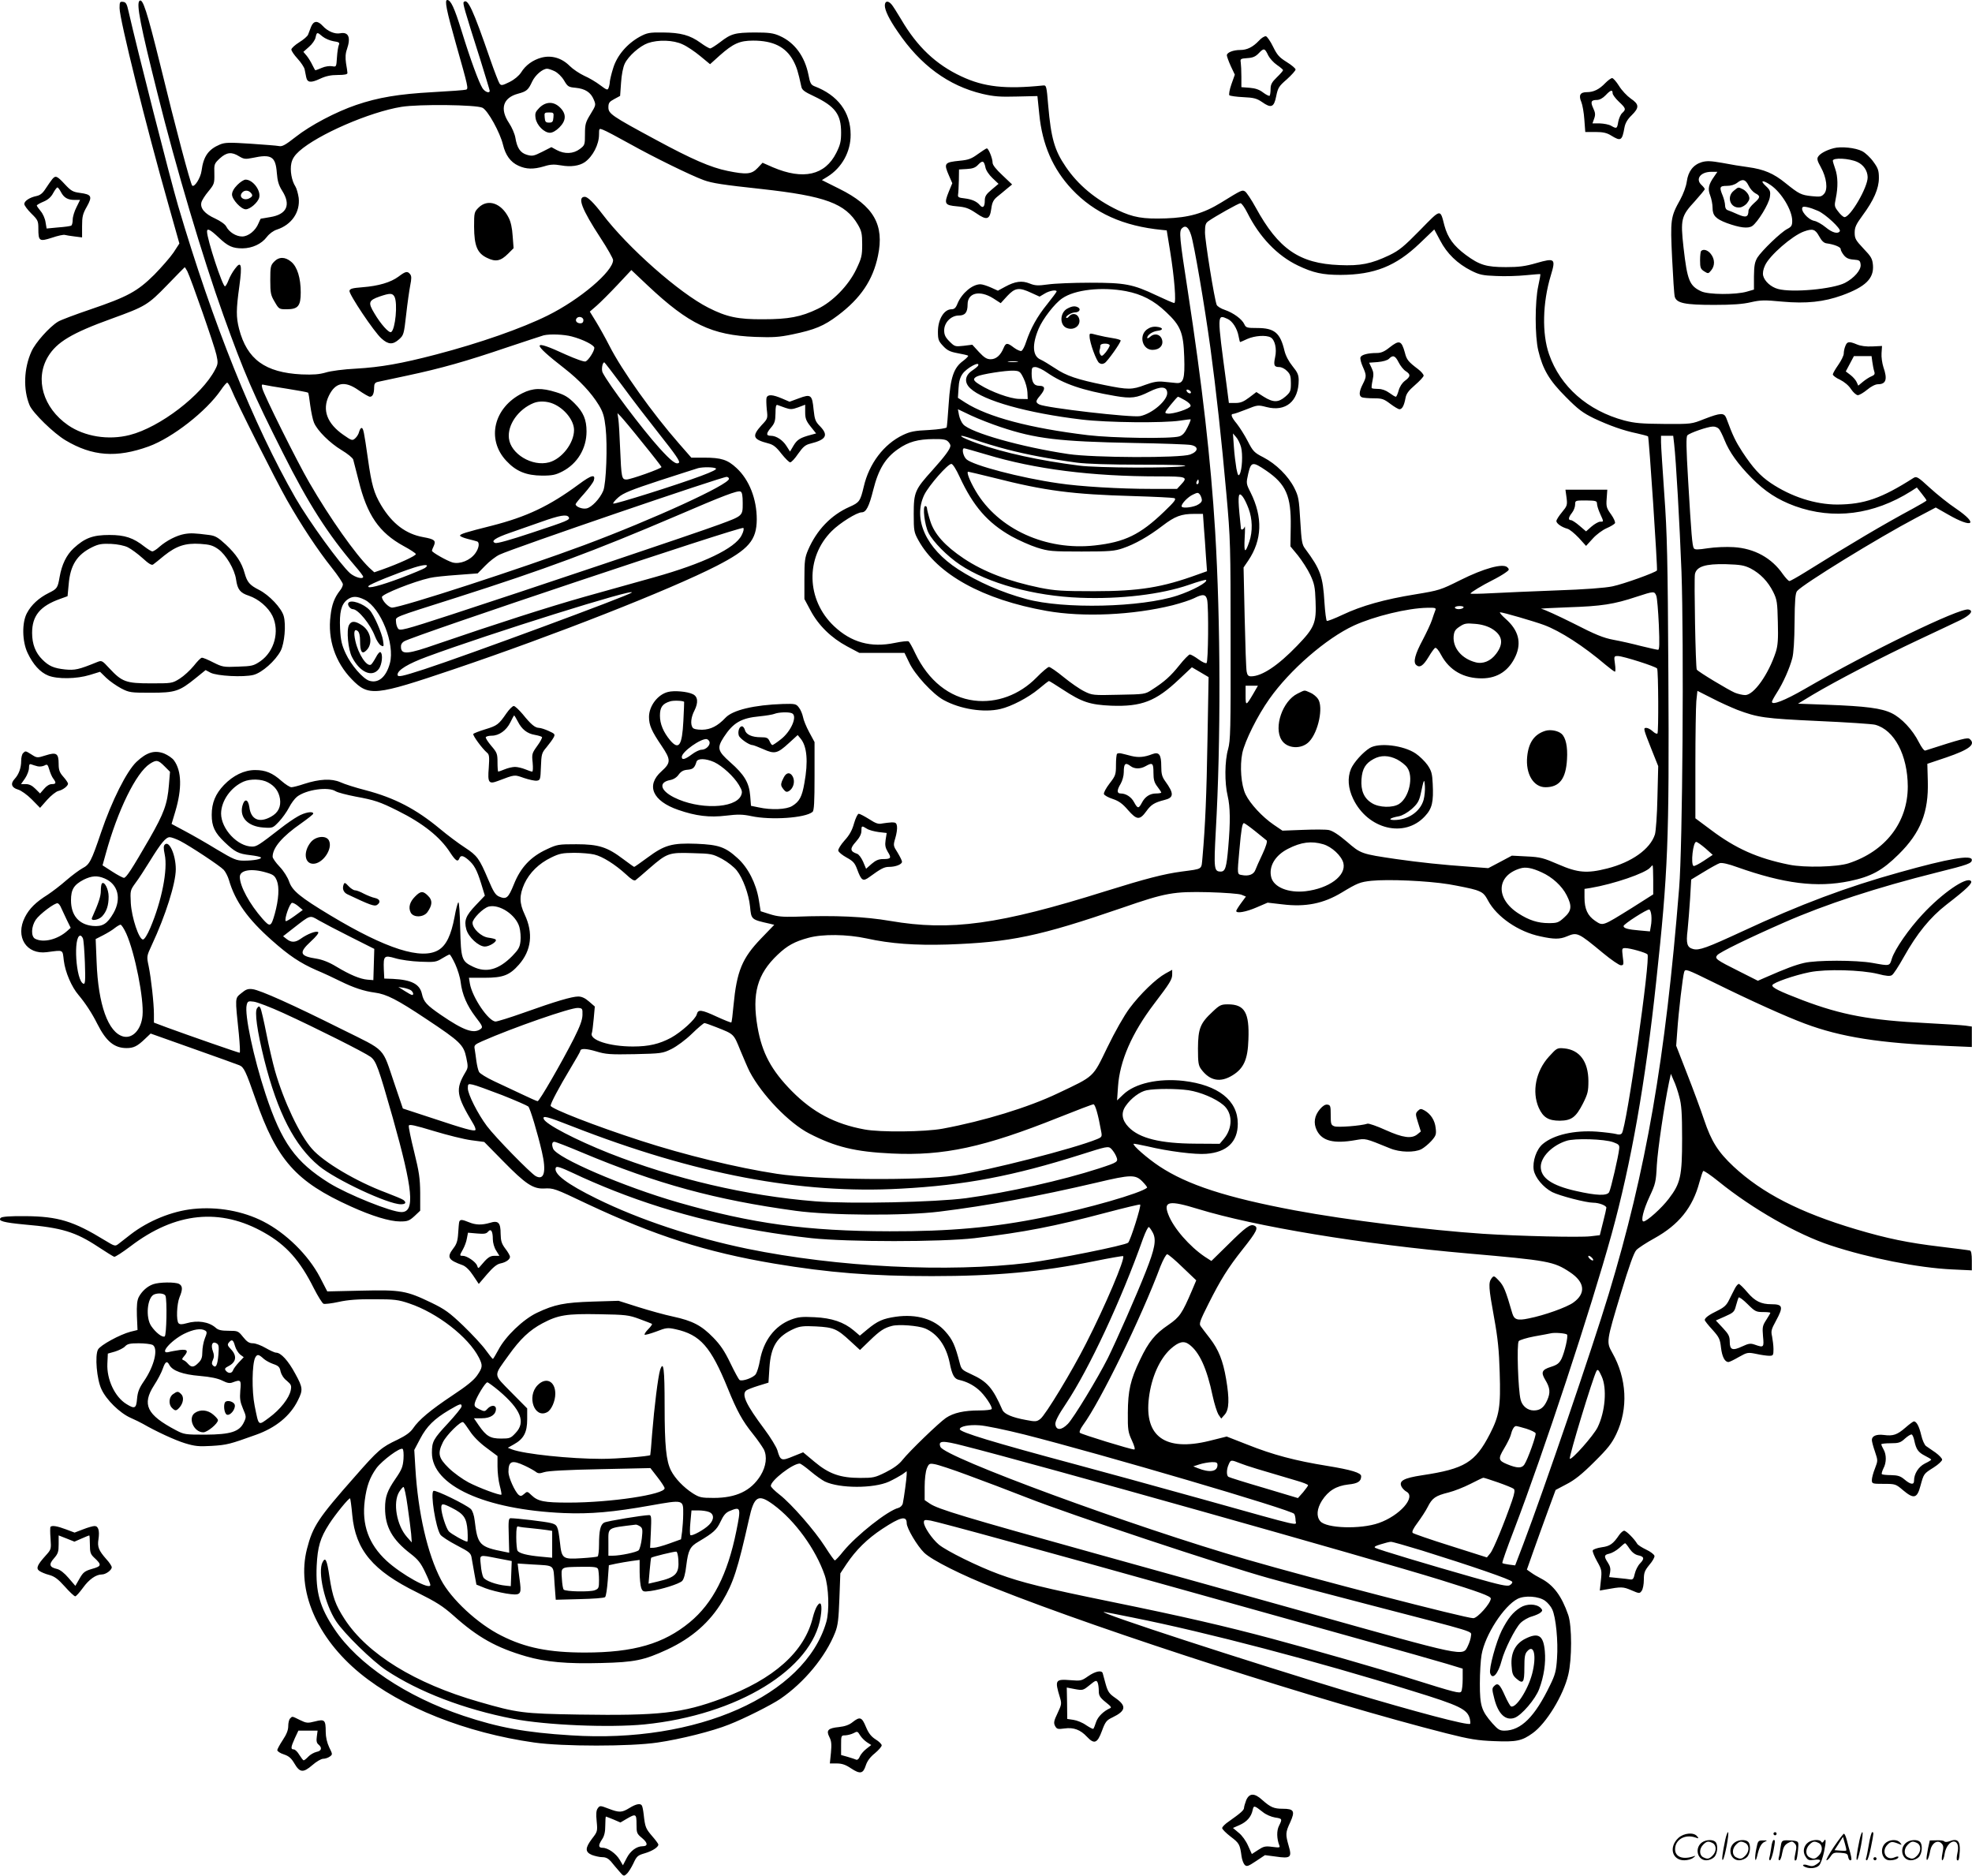
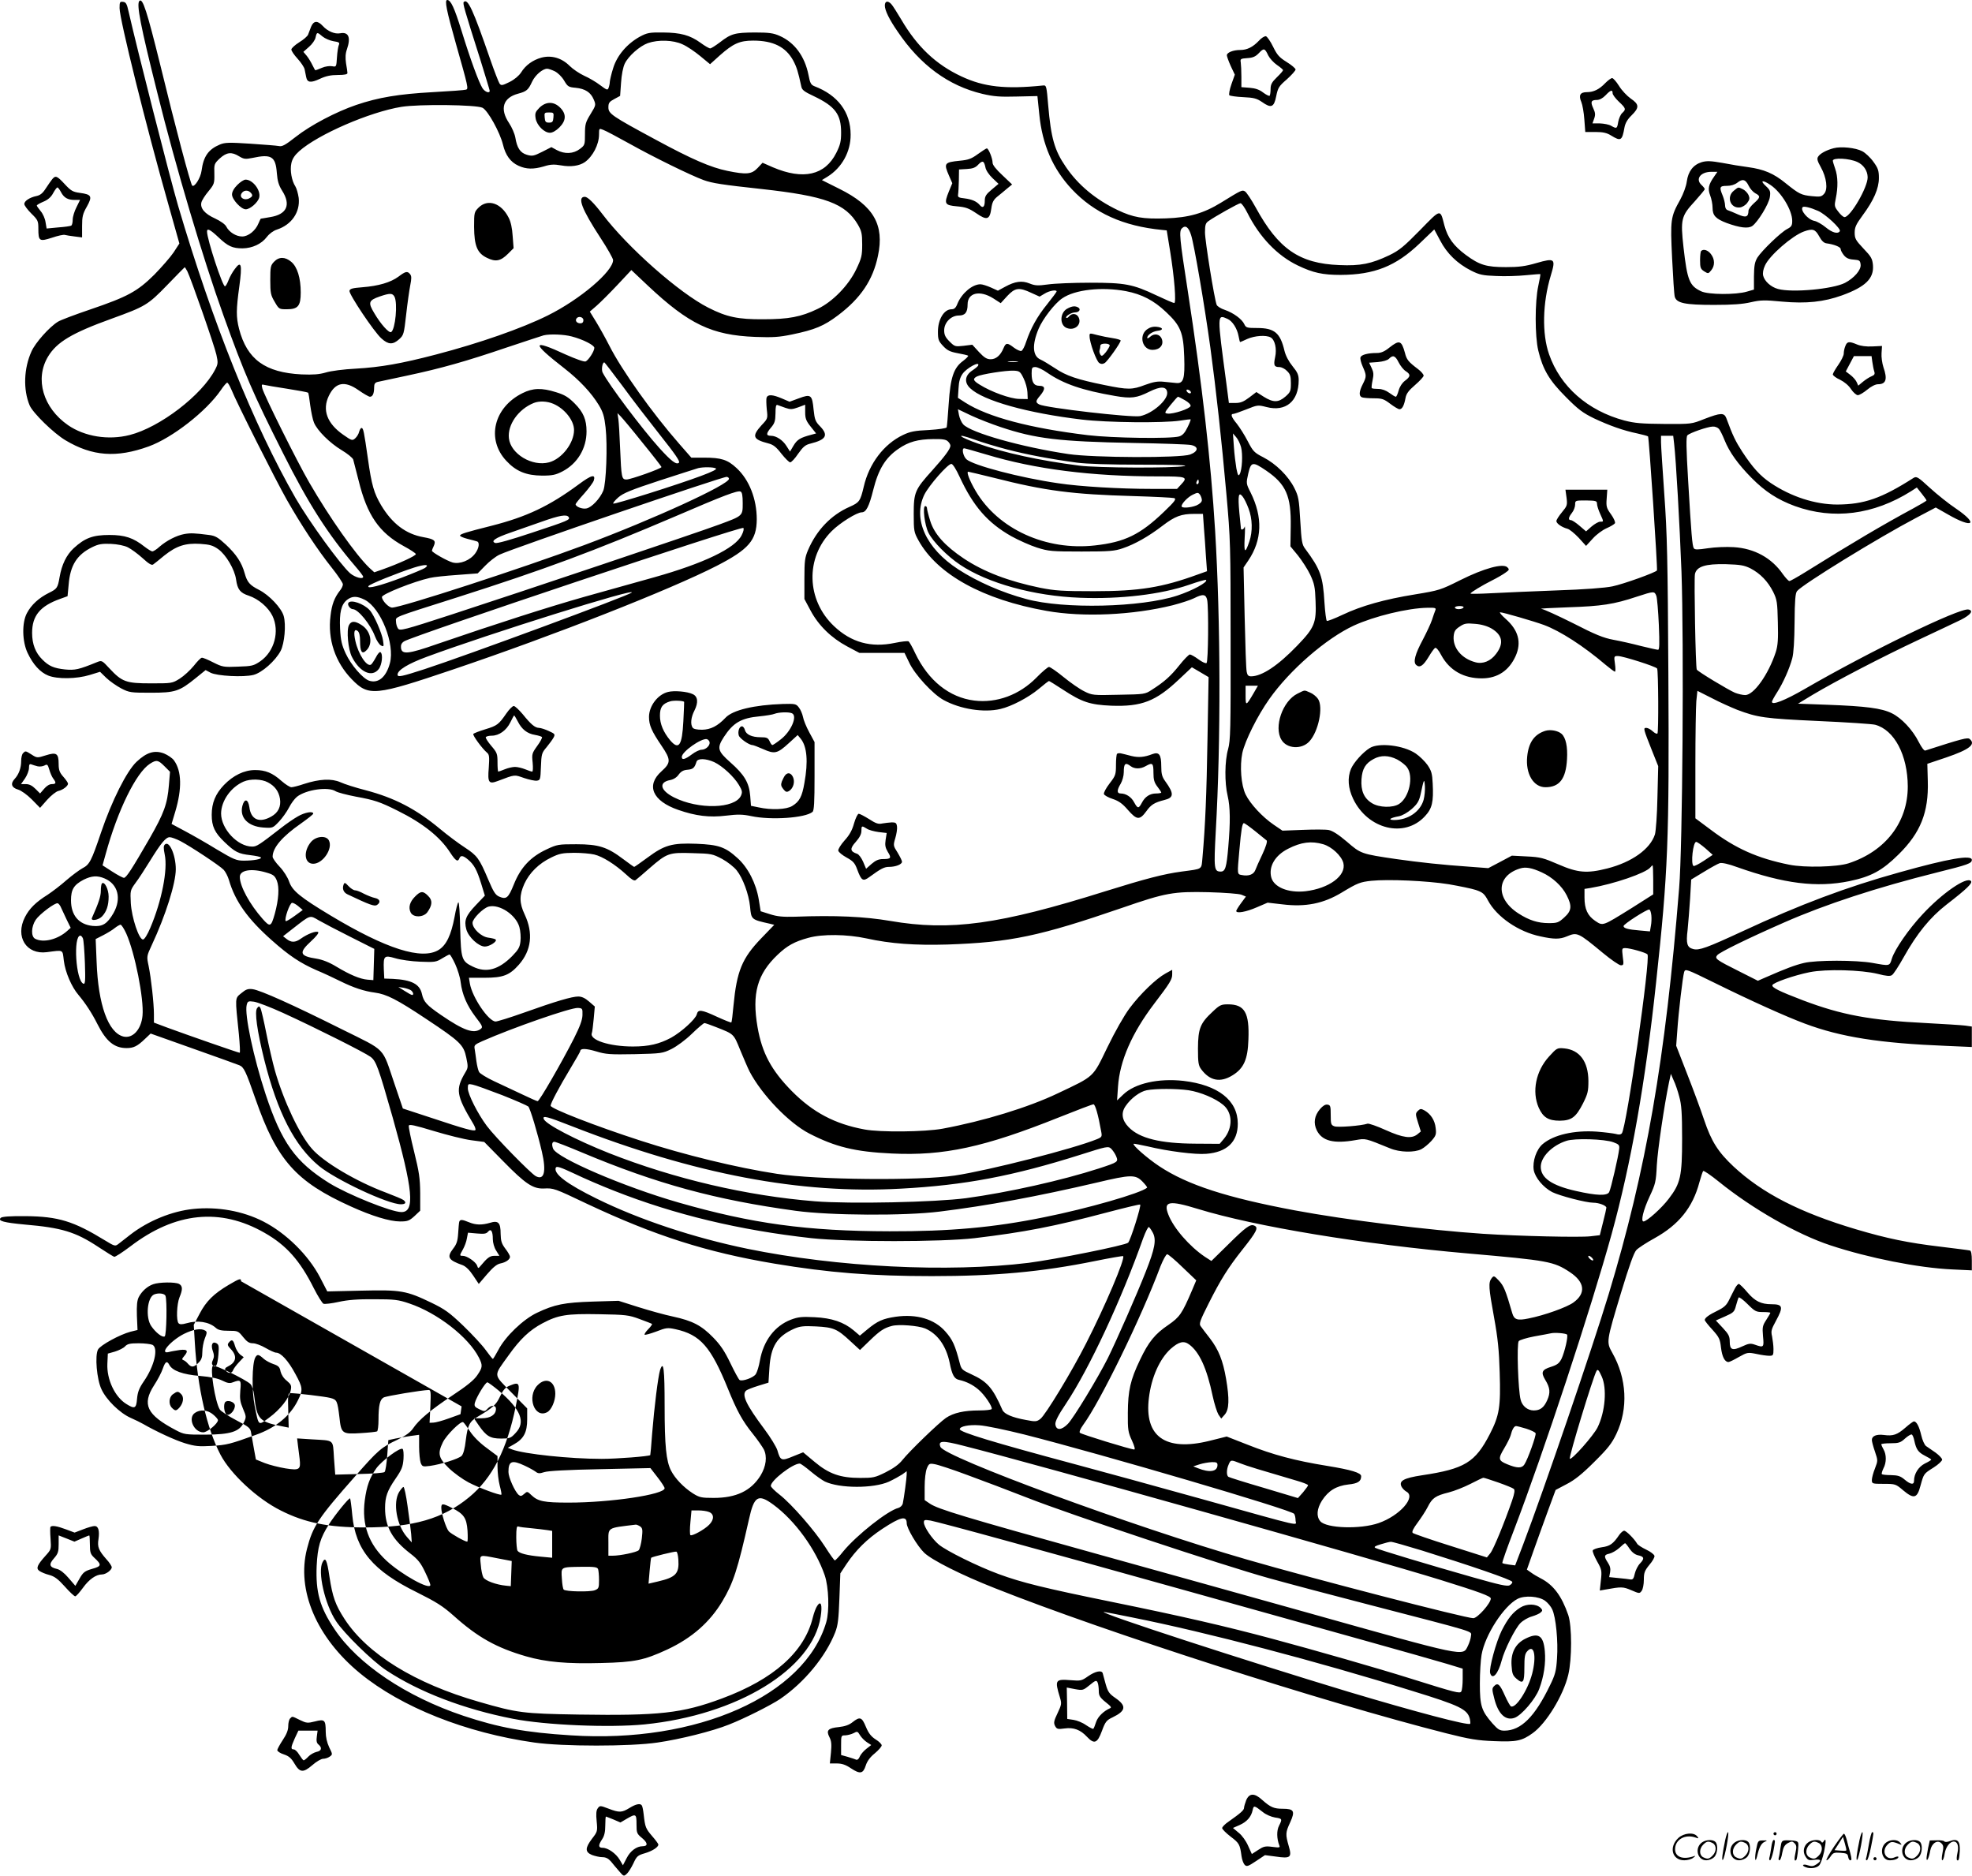
<svg xmlns="http://www.w3.org/2000/svg" version="1.0" viewBox="0 0 1262.674 1200.809" preserveAspectRatio="xMidYMid meet">
  <g transform="translate(-0.443,1201) scale(0.1,-0.1)" fill="#000000" stroke="none">
-     <path d="M897 12004 c-20 -20 7 -159 115 -589 120 -482 291 -1056 423 -1424 133 -370 190 -502 381 -881 163 -325 287 -519 463 -725 28 -32 51 -63 51 -67 0 -19 -52 -5 -84 22 -62 55 -263 332 -349 481 -269 469 -530 1118 -752 1871 -53 181 -263 1005 -317 1243 -11 50 -17 61 -35 63 -21 3 -23 -1 -23 -40 0 -71 171 -760 312 -1255 l71 -252 -37 -57 c-21 -31 -77 -95 -124 -143 -108 -107 -171 -141 -409 -222 -97 -33 -191 -68 -208 -79 -55 -34 -144 -134 -169 -190 -49 -108 -54 -244 -12 -345 21 -49 154 -179 230 -224 171 -102 326 -114 533 -39 151 55 368 224 462 361 17 26 36 47 40 47 5 0 16 -19 26 -42 31 -79 285 -583 356 -708 91 -160 197 -321 288 -435 39 -49 71 -97 71 -106 0 -9 -8 -27 -19 -40 -35 -45 -52 -89 -60 -160 -20 -152 30 -299 136 -408 108 -111 146 -107 652 64 642 217 1385 509 1684 662 206 106 256 164 257 298 0 130 -48 253 -129 328 -58 54 -98 67 -208 67 l-82 0 -77 88 c-172 196 -368 471 -448 629 -25 49 -63 117 -85 153 l-40 65 44 38 c24 21 84 81 133 133 l89 95 107 -101 c262 -246 408 -316 686 -327 113 -4 151 -2 238 16 144 30 202 54 292 122 145 109 224 226 256 381 42 198 -27 320 -247 429 l-112 56 36 22 c92 57 149 160 148 269 0 144 -82 253 -232 310 -22 9 -28 20 -38 73 -24 119 -89 207 -184 249 -40 18 -68 22 -160 22 -127 -1 -151 -7 -223 -63 -28 -21 -56 -39 -62 -39 -7 0 -35 16 -62 36 -68 49 -127 65 -241 66 -87 1 -101 -2 -148 -27 -81 -45 -145 -119 -170 -200 -12 -37 -21 -77 -22 -89 0 -11 -4 -29 -8 -39 -6 -16 -11 -14 -54 18 -26 20 -72 47 -102 60 -30 14 -72 42 -93 63 -51 51 -116 70 -181 53 -55 -15 -102 -49 -130 -95 -14 -21 -42 -45 -74 -61 -47 -23 -53 -24 -64 -10 -6 9 -33 78 -59 153 -111 322 -145 395 -170 369 -8 -7 3 -45 105 -366 33 -107 61 -198 61 -202 0 -19 -30 -8 -46 16 -23 36 -77 182 -134 367 -46 148 -69 198 -92 198 -18 0 -5 -66 56 -281 79 -279 81 -288 64 -293 -7 -3 -103 -10 -213 -16 -218 -12 -349 -34 -490 -82 -129 -44 -293 -130 -388 -205 -65 -51 -86 -63 -107 -58 -14 3 -96 9 -182 15 -137 9 -163 8 -195 -5 -74 -31 -106 -76 -118 -168 -6 -46 -46 -109 -60 -95 -11 11 -107 372 -204 771 -86 347 -113 432 -134 411z m3478 -278 c28 -12 78 -46 113 -75 l63 -52 62 56 c86 76 127 95 214 95 128 0 208 -40 256 -127 23 -43 32 -73 52 -166 4 -23 19 -34 81 -63 136 -65 174 -116 174 -232 0 -57 -5 -79 -31 -131 -72 -143 -211 -175 -406 -92 l-66 29 -32 -34 c-38 -40 -71 -43 -193 -18 -107 22 -227 74 -458 199 -284 153 -304 167 -304 208 0 28 6 36 38 53 l37 20 6 84 c3 50 13 101 24 123 23 48 95 112 148 131 66 23 163 20 222 -8z m-819 -172 c20 -10 45 -34 60 -59 23 -39 28 -43 74 -47 61 -6 97 -29 116 -75 15 -35 14 -37 -20 -93 -32 -52 -36 -65 -36 -128 0 -69 -1 -72 -33 -96 -41 -31 -96 -34 -147 -7 l-35 19 -59 -30 c-54 -27 -63 -29 -98 -19 -43 13 -63 44 -74 111 -4 23 -22 65 -40 92 -61 91 -39 162 57 188 56 15 66 24 91 78 20 42 67 82 96 82 8 0 29 -7 48 -16z m-462 -234 c35 -18 112 -158 131 -236 16 -67 48 -112 99 -135 50 -23 96 -24 164 -4 41 13 64 14 110 6 61 -11 116 -3 151 21 51 36 91 113 91 177 0 40 1 40 26 30 15 -5 92 -46 173 -91 150 -84 391 -202 471 -231 55 -20 121 -30 370 -57 408 -45 538 -92 618 -229 23 -40 27 -57 27 -126 0 -72 -4 -88 -38 -159 -49 -103 -152 -209 -248 -254 -106 -51 -185 -66 -349 -66 -159 -1 -232 14 -350 74 -186 94 -516 385 -679 600 -55 72 -94 110 -112 110 -50 0 -20 -79 101 -264 44 -67 80 -131 80 -141 0 -72 -211 -252 -419 -355 -165 -82 -436 -177 -716 -250 -222 -58 -354 -81 -510 -90 -80 -4 -164 -15 -195 -25 -42 -12 -79 -15 -155 -12 -233 12 -349 96 -400 292 -19 76 -19 122 2 273 19 140 12 166 -29 110 -14 -18 -32 -50 -40 -71 -8 -21 -18 -39 -23 -40 -15 -3 -115 301 -115 351 0 23 21 12 73 -37 61 -58 90 -71 155 -71 62 1 121 28 155 73 16 21 42 40 64 47 95 31 150 112 140 203 -4 27 -13 60 -21 73 -24 36 -36 104 -26 149 6 28 21 51 50 77 120 107 451 251 655 284 112 18 479 14 519 -6z m-1558 -311 c30 -18 40 -19 85 -10 121 26 148 10 156 -96 4 -52 12 -79 34 -114 58 -91 30 -152 -77 -169 -32 -6 -60 -10 -60 -10 -1 0 -7 -13 -14 -29 -19 -48 -66 -85 -105 -85 -39 0 -84 28 -102 64 -7 14 -37 35 -71 51 -67 30 -97 66 -88 103 3 13 23 45 45 71 37 45 39 51 38 112 -2 62 -1 65 35 99 44 40 76 43 124 13z m-332 -736 c23 -46 173 -474 186 -534 11 -50 11 -59 -8 -95 -85 -164 -354 -370 -547 -419 -137 -35 -289 -10 -395 63 -160 111 -214 296 -128 439 56 93 153 151 408 243 215 78 231 87 355 215 61 63 111 114 112 114 1 1 9 -11 17 -26z m2536 -313 c0 -13 -7 -20 -19 -20 -22 0 -35 15 -26 30 12 19 45 11 45 -10z m-75 -104 c73 -19 145 -56 145 -73 0 -22 -38 -80 -56 -87 -9 -4 -64 16 -127 44 -220 102 -223 78 -8 -89 96 -75 172 -156 220 -235 27 -45 35 -72 43 -143 13 -115 4 -359 -15 -405 -21 -50 -73 -106 -107 -113 -27 -6 -70 11 -70 27 0 4 25 35 55 68 30 34 57 71 61 82 14 45 -14 38 -96 -23 -188 -139 -334 -208 -558 -265 -163 -41 -202 -53 -202 -63 0 -5 21 -14 48 -21 26 -6 53 -14 60 -16 19 -5 14 -43 -10 -76 -32 -45 -98 -72 -146 -59 -35 10 -132 65 -132 75 0 3 5 17 12 31 15 34 5 43 -67 56 -112 20 -199 86 -270 204 -46 78 -61 128 -85 299 -25 174 -29 196 -41 196 -5 0 -11 -11 -15 -24 -3 -14 -14 -32 -25 -42 -18 -16 -22 -16 -76 22 -104 72 -137 159 -93 250 42 87 102 98 190 36 33 -23 66 -42 73 -42 18 0 27 21 27 61 0 21 6 30 23 34 12 3 96 21 187 40 221 47 379 92 638 180 120 40 226 75 237 78 41 10 132 6 180 -7z m326 -318 c61 -84 171 -226 242 -316 93 -117 127 -166 119 -174 -16 -16 -49 9 -126 94 -111 123 -324 406 -363 483 -9 18 -2 65 11 65 2 0 55 -69 117 -152z m-2147 -17 c70 -11 130 -22 133 -25 3 -2 9 -39 14 -82 6 -42 16 -92 24 -110 21 -51 102 -131 177 -176 37 -22 70 -49 74 -60 3 -12 19 -73 35 -136 54 -220 131 -332 288 -418 41 -22 76 -45 78 -51 4 -10 -107 -61 -217 -100 l-49 -17 -32 29 c-87 84 -252 317 -384 545 -79 136 -291 562 -301 604 -6 24 -4 27 12 22 11 -3 77 -14 148 -25z m2275 -346 c67 -82 121 -152 121 -155 0 -10 -198 -80 -224 -80 -31 0 -33 11 -41 200 -3 80 -8 163 -11 185 l-6 40 20 -20 c11 -11 75 -87 141 -170z m469 -164 c9 -5 -22 -21 -95 -48 -152 -57 -556 -184 -562 -177 -3 3 11 21 33 40 31 27 82 48 265 108 124 40 235 76 246 79 34 8 99 7 113 -2z m84 -66 c4 -36 -485 -260 -927 -425 -400 -149 -1172 -400 -1230 -400 -22 0 -65 45 -65 68 0 18 203 99 307 122 24 6 102 14 174 19 l132 10 48 49 c27 28 68 60 92 71 82 40 1433 502 1455 498 7 -1 14 -6 14 -12z m88 -156 c0 -82 2 -81 -150 -137 -133 -50 -1282 -436 -1716 -577 -307 -100 -329 -105 -341 -89 -7 10 -13 30 -13 45 0 32 -32 20 390 154 570 182 876 296 1405 522 302 130 391 164 411 156 10 -4 14 -25 14 -74z m-1114 -90 c10 -17 -4 -23 -237 -100 -135 -45 -223 -70 -234 -65 -30 11 0 32 95 65 47 16 137 48 200 70 118 42 164 50 176 30z m1107 -116 c-42 -84 -246 -181 -560 -269 -109 -30 -310 -87 -447 -125 -233 -66 -560 -171 -945 -303 -183 -64 -224 -68 -229 -24 -2 19 3 31 20 42 55 35 2159 739 2172 726 5 -5 1 -24 -11 -47z m-2027 -209 c-9 -6 -77 -35 -151 -63 -136 -51 -224 -74 -211 -53 7 12 183 83 291 118 70 22 103 22 71 -2z m1323 -158 c-22 -20 -1059 -403 -1326 -490 -148 -48 -173 -53 -173 -35 0 29 68 70 187 114 397 147 1351 446 1312 411z m-1709 -46 c103 -53 194 -283 161 -406 -24 -89 -74 -131 -133 -112 -41 14 -116 101 -150 174 -25 54 -32 83 -36 159 -5 105 7 155 45 185 33 25 63 25 113 0z M3458 11320 c-26 -27 -29 -35 -24 -68 8 -45 55 -92 92 -92 16 0 39 13 60 34 44 44 46 86 5 127 -41 41 -91 40 -133 -1z m90 -62 c-2 -28 -7 -33 -28 -33 -21 0 -26 5 -28 33 -3 30 -1 32 28 32 29 0 31 -2 28 -32z M3069 10681 c-28 -28 -29 -33 -29 -123 1 -122 20 -169 83 -199 55 -27 87 -21 135 27 l35 35 -6 78 c-3 50 -12 92 -26 118 -47 93 -133 122 -192 64z M1759 10334 c-22 -23 -24 -34 -24 -117 0 -83 3 -97 28 -139 27 -47 29 -48 77 -48 73 0 90 21 90 108 0 92 -22 164 -61 196 -39 33 -79 33 -110 0z M2556 10239 c-50 -37 -128 -60 -231 -68 -63 -5 -80 -9 -83 -23 -4 -21 158 -264 205 -305 44 -40 73 -41 113 -5 29 26 31 33 45 157 8 72 20 156 26 187 9 45 9 61 -1 73 -17 21 -29 18 -74 -16z m-26 -128 c22 -41 6 -210 -21 -227 -14 -8 -67 51 -108 121 -41 68 -37 82 35 107 65 22 81 22 94 -1z M1524 10826 c-22 -22 -34 -44 -34 -61 0 -32 58 -95 88 -95 28 0 78 44 86 75 12 46 -41 115 -87 115 -11 0 -34 -15 -53 -34z m84 -48 c17 -17 15 -26 -8 -38 -30 -16 -64 4 -50 30 12 22 40 26 58 8z M3350 9493 c-184 -91 -233 -295 -104 -433 63 -68 128 -94 229 -95 68 0 88 5 131 27 96 50 154 147 154 256 0 75 -20 123 -76 179 -41 41 -64 55 -119 72 -92 29 -149 27 -215 -6z m197 -68 c73 -31 133 -107 133 -168 0 -84 -78 -185 -160 -207 -108 -29 -246 54 -257 154 -10 86 60 186 159 226 35 14 85 12 125 -5z M2235 8150 c-8 -13 12 -40 29 -40 34 -1 113 -98 141 -173 10 -26 27 -53 38 -59 19 -10 20 -8 14 31 -6 45 -58 165 -85 194 -38 42 -122 71 -137 47z M2239 8008 c-17 -32 -6 -155 19 -204 50 -98 128 -133 171 -78 22 28 29 98 11 109 -5 3 -18 -12 -29 -34 -12 -22 -26 -43 -31 -46 -27 -16 -81 66 -100 151 -13 57 -7 82 15 64 10 -8 15 -31 15 -64 0 -68 12 -87 38 -62 48 43 32 128 -31 166 -41 26 -64 25 -78 -2z M5670 11975 c0 -31 28 -89 82 -167 145 -215 325 -347 543 -399 73 -17 113 -20 221 -17 l131 3 12 -117 c19 -194 87 -350 209 -480 143 -152 329 -236 577 -260 l30 -3 22 -135 c27 -167 40 -330 26 -330 -6 0 -57 22 -114 49 -152 72 -201 81 -426 81 -106 0 -226 -5 -268 -11 -65 -9 -83 -8 -118 6 -49 20 -93 14 -157 -21 l-46 -25 -44 20 c-25 11 -55 21 -68 21 -51 0 -118 -56 -146 -122 -11 -29 -21 -38 -39 -38 -48 0 -87 -65 -87 -144 0 -50 4 -60 33 -91 26 -28 44 -37 92 -46 33 -6 64 -13 68 -16 4 -2 -10 -17 -31 -33 -61 -44 -82 -106 -93 -274 -5 -78 -11 -146 -13 -152 -3 -6 -49 -13 -114 -17 -91 -4 -120 -10 -166 -32 -122 -58 -217 -183 -251 -331 -22 -93 -28 -101 -91 -129 -118 -52 -210 -148 -265 -275 -21 -49 -24 -70 -24 -185 l0 -130 39 -73 c51 -96 133 -176 234 -230 l79 -42 145 0 144 0 30 -62 c35 -76 152 -203 221 -240 106 -58 257 -82 363 -57 70 16 179 73 245 128 33 28 63 51 66 51 3 0 43 -25 89 -55 122 -80 173 -97 310 -103 194 -7 285 28 433 168 l83 78 53 -31 54 -32 -7 -395 c-6 -359 -14 -553 -32 -758 -8 -82 6 -73 -134 -92 -113 -15 -232 -46 -485 -125 -684 -215 -995 -257 -1380 -191 -164 28 -352 37 -610 27 -78 -2 -113 1 -160 16 l-60 19 -12 74 c-17 104 -69 206 -136 266 -79 72 -121 86 -263 92 -157 6 -205 -8 -313 -88 -45 -33 -83 -60 -86 -60 -2 0 -33 22 -69 49 -103 78 -158 96 -301 96 -115 0 -123 -1 -191 -33 -103 -48 -166 -116 -209 -223 -36 -89 -48 -99 -95 -79 -23 10 -36 30 -69 108 -58 137 -71 154 -150 206 -39 25 -111 79 -159 119 -154 128 -291 199 -477 248 -63 16 -135 39 -161 51 -57 25 -134 21 -233 -11 -35 -12 -71 -21 -81 -21 -9 0 -38 18 -63 40 -58 52 -103 70 -169 70 -70 0 -140 -34 -200 -96 -54 -57 -78 -114 -78 -191 0 -73 19 -114 82 -174 67 -64 88 -75 166 -84 34 -4 64 -10 67 -15 6 -10 -46 -20 -109 -20 -47 0 -65 7 -172 71 -65 40 -158 93 -205 118 l-86 46 24 80 c43 145 41 258 -8 326 -10 15 -40 35 -64 45 -61 23 -111 8 -176 -53 -63 -59 -159 -250 -228 -454 -62 -183 -73 -204 -119 -228 -20 -11 -66 -45 -102 -76 -36 -32 -90 -73 -120 -93 -77 -48 -118 -89 -146 -144 -64 -125 9 -241 140 -224 110 14 100 19 109 -54 9 -74 50 -169 94 -220 43 -51 86 -116 121 -186 56 -111 108 -154 187 -154 45 0 69 12 117 58 l37 35 273 -97 c150 -53 283 -101 295 -106 29 -12 41 -37 103 -215 137 -393 259 -530 611 -689 134 -61 249 -96 315 -96 48 0 59 4 92 34 l37 35 0 113 c-1 96 -7 135 -39 265 -21 84 -36 158 -34 166 2 11 38 3 160 -34 86 -26 194 -53 240 -59 l83 -11 121 -123 c142 -145 191 -178 261 -175 62 3 66 2 278 -99 432 -203 763 -309 1198 -382 347 -58 623 -80 1008 -80 405 0 701 27 1042 96 98 20 180 34 183 32 14 -15 -114 -317 -237 -558 -91 -180 -261 -460 -293 -484 -23 -18 -31 -19 -92 -7 -89 16 -139 38 -151 64 -62 142 -97 182 -200 229 -57 26 -63 31 -73 70 -30 116 -46 151 -92 203 -70 80 -184 114 -318 95 -82 -12 -117 -27 -183 -82 l-47 -39 -40 34 c-62 52 -139 79 -250 84 -81 4 -104 2 -152 -16 -103 -40 -175 -134 -198 -262 -6 -35 -18 -74 -26 -86 -14 -23 -87 -49 -104 -38 -6 4 -32 52 -59 108 -37 77 -64 117 -110 164 -75 77 -132 107 -257 134 -53 11 -153 39 -223 61 l-126 40 -165 -5 c-183 -6 -244 -18 -358 -72 -88 -42 -202 -151 -247 -238 -17 -31 -32 -57 -35 -57 -3 0 -23 26 -45 56 -22 31 -87 101 -144 156 -89 85 -118 106 -205 148 -160 77 -194 83 -448 77 l-218 -5 -47 91 c-75 143 -218 283 -363 357 -131 67 -293 96 -448 80 -137 -14 -288 -76 -401 -163 -30 -23 -64 -50 -77 -60 -22 -17 -24 -17 -88 22 -201 123 -298 153 -508 155 -99 1 -151 -3 -159 -11 -20 -20 19 -30 156 -43 234 -20 323 -47 467 -142 50 -33 97 -62 103 -64 6 -3 53 28 105 67 287 219 575 248 857 87 141 -80 228 -178 317 -356 26 -51 54 -96 62 -99 8 -3 52 2 97 12 59 13 124 18 228 17 129 0 154 -3 224 -27 179 -60 379 -215 446 -347 25 -50 24 -62 -11 -113 -21 -31 -68 -69 -159 -129 -141 -94 -215 -156 -252 -211 -17 -25 -46 -46 -99 -72 -104 -49 -124 -66 -273 -236 -236 -267 -270 -319 -307 -463 -68 -265 61 -568 340 -797 265 -217 677 -381 1115 -443 181 -26 617 -26 790 0 145 21 353 73 457 115 100 39 270 125 328 164 154 105 291 271 352 426 18 46 22 85 27 217 l6 161 39 59 c61 91 133 162 230 226 117 77 156 86 156 36 0 -32 67 -145 112 -189 49 -47 239 -143 453 -227 712 -283 2109 -731 2890 -929 150 -38 201 -46 306 -50 142 -6 178 1 247 51 87 62 197 242 228 374 24 100 24 311 0 382 -42 122 -95 194 -178 236 -18 9 -45 25 -60 36 l-27 19 43 122 c24 67 65 182 92 255 l49 133 70 37 c51 26 99 64 177 142 88 87 113 119 142 180 77 162 67 355 -26 519 -39 70 -39 70 56 385 52 172 82 256 98 273 12 13 64 47 115 75 157 87 246 197 289 360 10 35 20 67 24 71 4 4 49 -27 101 -69 214 -173 501 -337 714 -407 245 -81 562 -144 778 -154 l127 -6 0 62 c0 41 -4 63 -12 65 -7 2 -94 13 -193 25 -201 24 -335 51 -537 111 -359 107 -599 230 -784 402 -99 93 -142 161 -188 298 -21 63 -70 196 -109 295 l-70 180 7 95 c8 120 35 348 44 377 7 22 13 20 192 -68 241 -119 462 -218 580 -262 232 -87 482 -126 909 -143 l161 -7 0 65 0 66 -42 6 c-24 3 -135 10 -248 16 -362 18 -543 52 -792 146 -152 58 -200 82 -195 97 5 16 139 63 239 83 105 21 329 15 436 -11 53 -14 79 -16 90 -8 10 5 44 58 77 117 84 150 168 253 272 334 132 102 170 139 157 152 -29 29 -185 -79 -310 -214 -88 -94 -177 -223 -196 -283 -15 -49 -12 -48 -123 -28 -106 19 -361 19 -440 0 -55 -13 -115 -35 -247 -93 l-48 -21 -117 59 c-152 76 -161 83 -143 105 16 19 193 106 430 210 262 115 591 223 979 320 198 49 221 58 221 80 0 34 -147 9 -464 -80 -335 -93 -635 -205 -1006 -378 -227 -105 -276 -123 -314 -113 -39 10 -47 34 -36 122 4 44 12 134 16 201 l7 122 81 49 c44 27 91 53 102 56 14 4 56 -5 110 -25 302 -107 511 -133 721 -90 138 29 209 67 314 171 141 139 193 270 187 470 l-3 110 122 41 c149 51 190 84 149 118 -13 11 -48 2 -284 -74 -7 -3 -24 20 -41 53 -40 80 -112 156 -174 186 -65 32 -166 45 -411 54 l-189 7 94 57 c146 87 442 241 674 350 116 54 239 113 275 130 63 32 83 59 48 66 -57 11 -636 -270 -1050 -510 -125 -72 -208 -105 -208 -81 0 5 14 31 32 59 40 62 81 155 98 219 9 32 14 116 15 232 1 139 5 186 16 199 35 43 523 343 761 468 l127 67 79 -45 c158 -91 198 -63 52 37 -47 31 -123 92 -169 134 -77 71 -85 75 -105 63 -205 -131 -316 -169 -487 -170 -142 0 -296 50 -427 138 -69 47 -114 97 -182 200 -42 65 -61 103 -102 215 -14 36 -36 35 -140 -5 -83 -33 -83 -33 -258 -32 -145 1 -189 5 -255 22 -235 63 -410 217 -482 424 -46 131 -42 329 11 504 33 109 27 114 -92 80 -72 -21 -113 -26 -195 -26 -125 0 -169 13 -257 78 -78 58 -116 110 -137 188 -28 108 -20 110 -156 -29 -103 -105 -133 -130 -197 -161 -116 -55 -184 -69 -320 -63 -256 10 -390 103 -535 368 -28 51 -59 97 -68 103 -19 12 -21 11 -154 -71 -112 -69 -206 -96 -354 -101 -147 -5 -209 6 -308 53 -142 68 -254 161 -333 278 -72 105 -94 184 -112 392 -10 121 -12 130 -31 128 -243 -25 -380 -10 -525 58 -163 76 -283 190 -385 364 -26 44 -54 88 -63 98 -22 25 -42 21 -42 -8z m2321 -1327 c78 -156 192 -275 324 -338 98 -47 159 -60 273 -60 217 1 354 56 506 201 l94 90 38 -71 c43 -83 110 -148 199 -193 52 -26 73 -31 160 -34 55 -3 141 0 190 5 50 5 91 8 92 7 2 -1 -4 -35 -13 -76 -22 -101 -22 -321 0 -413 29 -121 70 -191 176 -297 80 -81 109 -102 180 -137 100 -47 190 -79 278 -97 35 -8 66 -16 69 -19 6 -6 62 -848 57 -858 -8 -13 -213 -87 -285 -102 -47 -10 -179 -20 -359 -26 -157 -6 -345 -14 -417 -18 -73 -4 -133 -5 -133 -2 0 7 76 53 140 85 30 15 68 37 83 48 26 18 27 21 13 35 -27 27 -149 -6 -301 -82 -126 -63 -135 -66 -287 -91 -199 -32 -347 -74 -467 -131 -51 -24 -97 -42 -101 -39 -4 3 -11 55 -15 117 -10 168 -25 212 -123 344 -21 27 -24 47 -32 181 -8 138 -11 155 -38 209 -39 77 -117 154 -198 196 -59 30 -67 39 -100 103 -20 39 -52 89 -70 112 -35 42 -42 63 -23 63 6 0 44 13 84 29 72 29 74 29 129 15 123 -32 206 37 206 172 0 34 -8 51 -39 89 -25 31 -44 67 -52 99 -27 115 -64 146 -175 146 -65 0 -72 2 -82 24 -15 33 -70 73 -125 92 -25 8 -48 23 -52 32 -15 37 -75 411 -75 464 0 48 4 60 23 73 41 29 192 114 204 114 7 1 27 -27 44 -61z m-360 -143 c19 -57 86 -448 124 -725 36 -266 71 -584 102 -932 26 -289 27 -332 27 -938 1 -576 -1 -641 -16 -696 -22 -76 -23 -216 -3 -299 17 -72 18 -168 4 -329 -11 -129 -19 -156 -48 -156 -43 0 -45 17 -32 258 33 579 31 1341 -4 1922 -28 457 -83 936 -175 1536 -53 342 -57 383 -38 402 23 23 43 8 59 -43z m-1023 -370 l53 -24 32 19 c30 19 77 27 77 14 0 -3 -27 -40 -60 -81 -65 -80 -106 -155 -135 -241 -9 -29 -23 -56 -31 -59 -7 -2 -28 7 -47 21 -43 33 -52 33 -67 -3 -19 -46 -48 -71 -82 -71 -25 0 -41 10 -75 46 l-43 47 -56 -7 c-54 -6 -57 -5 -90 28 -26 26 -34 42 -34 71 0 50 44 95 94 95 40 0 56 20 56 71 0 75 78 93 164 39 l48 -31 42 46 c50 53 75 57 154 20z m606 11 c102 -20 178 -59 257 -134 93 -87 111 -132 116 -287 5 -142 -5 -172 -52 -167 -17 2 -52 5 -80 8 -38 4 -66 -1 -118 -20 -84 -32 -109 -32 -261 -1 -173 35 -245 59 -317 108 -35 23 -76 48 -92 55 -51 22 -56 94 -12 198 26 62 103 162 151 194 81 56 253 75 408 46z m651 -178 c31 -14 61 -61 70 -110 4 -21 8 -38 10 -38 2 0 22 9 46 20 48 21 119 26 149 10 28 -15 41 -74 29 -127 -11 -52 -6 -63 27 -63 14 0 36 -11 49 -25 21 -20 25 -34 25 -79 0 -49 -3 -57 -35 -85 -45 -39 -78 -39 -139 -1 l-47 30 -46 -35 c-36 -27 -55 -35 -88 -35 l-42 0 -16 124 c-60 449 -61 445 8 414z m-1347 -275 c-16 -2 -40 -2 -55 0 -16 2 -3 4 27 4 30 0 43 -2 28 -4z m-250 -22 c-1 -6 -19 -20 -38 -33 -48 -32 -53 -77 -13 -114 84 -80 368 -159 713 -200 164 -20 524 -23 630 -7 36 6 66 9 68 8 2 -2 -7 -25 -20 -51 -17 -35 -31 -51 -53 -58 -53 -16 -426 -11 -585 8 -372 45 -639 116 -784 208 l-48 31 4 62 c2 42 10 70 26 92 26 37 111 83 100 54z m443 -48 c104 -71 223 -112 433 -148 104 -18 139 -13 219 27 72 36 111 35 115 -4 6 -48 -94 -136 -173 -152 -52 -11 -607 53 -647 75 -24 13 -23 22 7 57 34 41 33 62 -5 62 -36 0 -50 23 -50 79 0 37 3 41 24 41 13 0 48 -16 77 -37z m-153 -34 c13 -26 24 -66 25 -90 l2 -44 -55 1 c-57 1 -179 45 -252 91 -43 26 -47 38 -18 53 27 14 184 39 235 37 37 -2 42 -5 63 -48z m1072 -91 c0 -13 -23 -5 -28 10 -2 7 2 10 12 6 9 -3 16 -11 16 -16z m-39 -50 c23 -13 38 -28 37 -37 -4 -18 -111 -53 -147 -49 -22 3 -22 5 19 56 23 28 44 52 47 52 3 0 23 -10 44 -22z m-1180 -172 c224 -75 374 -93 852 -102 182 -3 348 -9 367 -13 51 -10 48 -41 -5 -61 -63 -23 -619 -21 -780 3 -301 45 -623 136 -673 190 -11 12 -23 39 -27 59 l-7 38 84 -40 c47 -22 132 -55 189 -74z m4600 -12 c7 -8 23 -40 35 -70 31 -78 87 -156 174 -244 86 -87 166 -139 277 -180 246 -89 504 -56 744 95 l37 24 31 -39 c17 -21 31 -41 31 -44 0 -3 -39 -26 -87 -52 -191 -103 -391 -221 -689 -407 -50 -31 -96 -57 -102 -57 -6 0 -24 20 -41 43 -72 105 -183 166 -316 174 -47 3 -119 0 -165 -7 -65 -10 -84 -10 -90 0 -10 16 -16 88 -36 428 -13 217 -14 286 -5 295 16 16 129 55 162 56 15 1 32 -6 40 -15z m-4556 -132 c122 -32 275 -61 445 -84 62 -8 207 -13 413 -13 214 0 305 -3 275 -9 -68 -14 -559 -12 -673 3 -252 32 -482 82 -651 142 -49 17 -96 37 -104 45 -9 9 24 1 80 -19 52 -19 149 -48 215 -65z m1496 15 c12 -46 7 -144 -9 -173 -8 -14 -12 -7 -21 37 -5 30 -13 92 -16 139 l-6 85 20 -23 c12 -13 26 -43 32 -65z m2773 21 c12 -103 35 -507 47 -818 16 -453 7 -1760 -15 -2025 -88 -1098 -211 -1807 -451 -2600 -107 -353 -416 -1256 -547 -1601 l-52 -136 -39 5 c-21 3 -41 7 -43 10 -3 3 31 99 75 213 191 500 491 1410 625 1894 124 450 216 968 285 1615 76 704 84 903 78 1970 -4 735 -8 902 -26 1150 -11 160 -21 309 -21 333 l0 42 39 0 39 0 6 -52z m-4650 16 c9 -8 16 -21 16 -27 0 -21 -36 -69 -115 -157 -112 -124 -120 -141 -120 -280 0 -109 2 -118 30 -169 121 -219 414 -380 820 -452 235 -42 554 -27 808 36 54 14 115 34 137 45 57 29 76 26 84 -11 10 -53 7 -397 -4 -404 -6 -4 -29 7 -52 24 -23 17 -48 31 -55 31 -6 0 -37 -31 -67 -69 -56 -70 -96 -106 -176 -157 -44 -29 -47 -29 -213 -32 -164 -4 -170 -3 -220 22 -29 14 -88 55 -132 91 -44 36 -86 65 -94 65 -7 0 -43 -30 -80 -68 -109 -111 -255 -165 -399 -147 -159 20 -293 127 -377 302 -18 39 -38 74 -43 77 -6 3 -45 -1 -88 -10 -153 -32 -279 3 -389 107 -178 168 -185 439 -15 609 52 52 161 120 192 120 28 0 47 36 74 144 33 132 78 205 159 261 67 47 127 63 227 64 57 1 81 -3 92 -15z m246 -84 c312 -94 673 -140 1103 -140 183 0 190 -3 142 -54 l-24 -26 -163 0 c-204 0 -459 15 -597 36 -244 35 -547 115 -589 154 -21 20 -31 70 -14 70 4 0 68 -18 142 -40z m-171 -143 c87 -188 179 -294 331 -380 47 -26 121 -59 165 -73 74 -23 92 -25 285 -25 180 0 212 3 264 21 77 26 164 75 254 144 80 61 120 76 203 76 l56 0 6 -87 c4 -49 10 -131 13 -184 l7 -96 -59 -21 c-227 -83 -375 -107 -664 -107 -204 0 -249 3 -346 22 -203 42 -360 102 -488 187 -121 81 -189 157 -215 240 -12 38 -21 74 -21 82 0 8 -5 14 -11 14 -19 0 -4 -124 21 -172 29 -57 120 -149 201 -203 177 -119 474 -201 769 -212 256 -10 519 21 698 83 57 20 106 34 109 31 13 -14 -87 -68 -184 -100 -231 -76 -728 -88 -968 -22 -157 42 -313 111 -435 190 -207 134 -292 323 -217 478 30 60 150 197 173 197 9 0 31 -35 53 -83z m1963 40 c127 -87 160 -162 157 -358 l-2 -127 48 -58 c26 -33 62 -88 79 -124 26 -56 31 -78 34 -168 6 -140 -7 -171 -117 -285 -124 -129 -227 -197 -296 -197 -17 0 -24 7 -28 29 -4 17 -9 173 -13 349 l-7 319 30 44 c89 132 94 277 15 436 -29 57 -29 59 -15 121 18 77 28 78 115 19z m-1744 -46 c330 -84 504 -106 892 -117 135 -4 253 -10 263 -13 15 -6 4 -21 -66 -88 -152 -146 -251 -194 -442 -215 -313 -35 -619 104 -763 348 -39 66 -61 124 -48 124 4 0 78 -18 164 -39z m1312 -26 c0 -8 -4 -15 -10 -15 -5 0 -7 7 -4 15 4 8 8 15 10 15 2 0 4 -7 4 -15z m20 -117 c0 -12 -13 -24 -35 -34 -38 -15 -95 -19 -95 -5 0 17 40 59 72 74 31 15 34 15 46 0 6 -9 12 -25 12 -35z m299 -54 c25 -66 27 -146 5 -211 -27 -80 -35 -74 -30 22 3 50 3 82 0 73 -5 -18 -24 -25 -24 -10 0 4 -5 49 -10 100 -10 111 -5 136 21 103 10 -12 27 -47 38 -77z m3214 -383 c63 -33 111 -83 145 -150 25 -51 27 -67 30 -195 3 -108 0 -149 -13 -190 -47 -144 -141 -276 -196 -276 -16 0 -46 7 -66 15 -42 18 -235 134 -244 148 -8 11 -18 575 -12 611 10 49 67 67 198 64 94 -3 117 -7 158 -27z m-603 -176 c5 -13 12 -97 16 -185 5 -123 4 -160 -5 -160 -7 0 -56 11 -109 24 -53 14 -133 32 -177 40 -64 12 -116 33 -256 105 -98 49 -190 91 -205 93 -16 2 61 6 171 10 214 7 293 19 440 68 110 36 113 36 125 5z m-1235 -75 c-3 -5 -17 -10 -31 -10 -13 0 -24 5 -24 10 0 6 14 10 31 10 17 0 28 -4 24 -10z m-180 -17 c-4 -10 -14 -38 -22 -63 -8 -24 -35 -81 -58 -125 -50 -93 -64 -145 -42 -163 22 -19 44 -5 78 51 17 29 36 55 42 59 7 4 23 -14 39 -45 53 -99 145 -151 263 -150 99 1 172 50 214 143 39 87 18 166 -64 238 -26 23 -42 42 -35 42 18 0 214 -57 280 -81 105 -39 254 -135 396 -256 28 -23 54 -43 59 -43 4 0 4 23 0 50 -7 49 -6 50 19 50 32 0 243 -67 251 -80 8 -13 10 -408 2 -416 -4 -4 -17 2 -30 14 -13 12 -31 22 -41 22 -21 0 -20 -4 36 -145 l40 -100 -5 -200 c-2 -110 -10 -217 -16 -237 -30 -94 -148 -178 -305 -218 -130 -33 -189 -28 -313 26 -95 41 -115 47 -202 51 l-96 5 -75 -40 -76 -40 -119 9 c-174 12 -322 28 -470 49 -225 33 -227 34 -316 111 -54 46 -92 70 -116 75 -20 4 -95 4 -167 1 l-130 -5 -56 38 c-73 50 -150 133 -180 194 -29 60 -38 182 -21 265 17 78 97 239 173 346 131 186 364 388 541 470 131 60 345 112 471 114 51 1 57 -1 51 -16z m360 -117 c70 -42 80 -95 29 -162 -35 -47 -85 -67 -132 -54 -88 23 -145 91 -140 165 3 32 9 44 38 63 31 21 43 23 99 18 41 -3 78 -14 106 -30z m-1526 -418 c-46 -78 -49 -79 -49 -10 l0 62 40 0 39 0 -30 -52z m3098 -102 c133 -50 175 -56 518 -72 182 -8 346 -19 366 -24 123 -33 208 -194 209 -395 0 -230 -143 -415 -379 -492 -74 -24 -282 -29 -380 -9 -204 41 -344 104 -503 224 l-98 73 0 342 c0 188 3 372 6 408 l7 66 93 -47 c51 -27 124 -59 161 -74z m-10070 -361 l36 -36 -7 -85 c-10 -122 -31 -180 -125 -344 -111 -192 -148 -250 -163 -250 -7 0 -41 18 -75 40 l-62 40 20 72 c77 281 195 521 283 578 42 27 53 25 93 -15z m663 -104 c44 -23 69 -57 77 -104 8 -51 -11 -90 -56 -115 -76 -43 -130 -20 -140 61 -8 53 -32 57 -45 6 -18 -74 37 -130 134 -137 60 -4 61 -4 100 37 22 23 51 64 65 91 13 26 36 57 51 69 59 46 201 66 248 35 13 -8 71 -23 128 -34 120 -22 154 -33 268 -90 163 -81 272 -168 336 -267 36 -55 50 -64 60 -38 8 21 24 18 55 -8 39 -33 57 -66 84 -153 l24 -78 -58 -61 c-64 -67 -76 -98 -61 -154 13 -50 79 -111 119 -111 30 0 81 33 69 45 -3 4 -25 9 -47 12 -46 6 -101 58 -101 95 0 26 68 95 104 104 69 17 174 -53 196 -131 7 -25 10 -66 7 -91 -4 -38 -13 -54 -53 -95 -87 -88 -166 -109 -251 -68 -73 35 -77 48 -82 247 -2 97 -7 170 -12 165 -5 -5 -16 -47 -24 -93 -22 -117 -53 -181 -101 -211 -108 -67 -336 5 -695 221 -191 115 -243 157 -263 215 -9 27 -35 69 -61 96 -25 26 -45 55 -45 64 0 58 62 130 183 214 42 30 77 57 77 62 0 18 -55 8 -99 -18 -25 -14 -73 -47 -106 -73 -143 -111 -157 -120 -186 -120 -93 0 -199 113 -199 212 1 81 62 168 144 204 44 19 116 17 156 -5z m6321 -312 c35 -28 68 -55 74 -60 5 -6 -4 -38 -27 -87 -20 -42 -41 -89 -46 -103 -11 -28 -43 -40 -87 -31 -29 5 -29 3 -15 157 12 137 19 175 29 175 5 0 37 -23 72 -51z m-6883 -63 c64 -33 255 -159 279 -185 11 -12 26 -41 33 -64 40 -138 121 -251 276 -388 108 -96 181 -145 284 -190 48 -20 118 -53 156 -72 81 -40 150 -63 219 -72 74 -10 140 -43 329 -169 217 -144 239 -165 256 -247 12 -57 12 -65 -5 -93 -66 -111 -60 -148 51 -333 10 -17 16 -35 12 -38 -9 -9 -68 7 -278 77 l-186 61 -53 156 c-83 243 -47 207 -339 352 -310 155 -521 250 -570 256 -30 4 -43 -1 -73 -26 -41 -34 -40 -22 -15 -263 6 -65 9 -118 5 -118 -9 0 -330 112 -461 160 l-88 33 0 54 c0 69 -18 231 -34 309 -13 61 -13 62 21 135 87 186 153 394 153 484 0 91 -42 186 -70 158 -9 -8 -9 -24 -1 -63 21 -97 -19 -298 -92 -470 -19 -45 -38 -75 -47 -75 -26 0 -72 139 -78 232 -4 81 -4 83 30 130 20 26 61 90 92 140 71 115 102 153 127 153 11 0 41 -11 67 -24z m7319 -21 c55 -16 117 -74 129 -120 20 -81 -91 -163 -243 -181 -110 -12 -203 26 -219 90 -17 69 25 140 108 182 84 43 150 51 225 29z m2447 -26 l47 -42 -57 -38 c-32 -21 -61 -36 -66 -33 -19 12 -3 154 17 154 7 0 33 -19 59 -41z m-7114 -40 c52 -12 133 -63 203 -127 35 -33 52 -43 61 -37 8 6 48 40 90 77 112 97 124 101 275 96 121 -3 128 -5 189 -37 35 -19 77 -52 94 -74 39 -49 77 -151 85 -231 8 -84 7 -83 127 -110 l28 -7 -84 -87 c-122 -127 -156 -209 -177 -430 -5 -57 -11 -106 -14 -108 -2 -2 -43 14 -91 36 -101 47 -122 49 -130 16 -8 -31 -98 -113 -165 -150 -75 -40 -142 -56 -244 -56 -151 0 -280 42 -263 86 3 8 8 49 12 92 l7 78 -37 32 c-25 22 -47 32 -69 32 -40 0 -143 -30 -350 -104 -87 -31 -168 -56 -179 -56 -45 0 -150 155 -165 243 l-6 37 99 0 c120 0 161 16 221 84 80 91 93 202 37 321 -35 74 -35 123 -2 197 33 71 93 130 172 168 53 26 72 29 146 30 47 0 105 -5 130 -11z m6780 -162 l0 -93 -137 -87 c-190 -118 -184 -116 -234 -83 -49 33 -69 76 -69 150 l0 55 38 6 c149 25 353 95 383 131 6 8 13 14 15 14 2 0 4 -42 4 -93z m-714 48 c67 -30 130 -87 160 -147 35 -69 32 -99 -16 -142 -36 -33 -45 -36 -99 -36 -69 0 -126 18 -194 62 -148 95 -142 242 11 288 35 11 75 4 138 -25z m-8167 -1 c45 -13 55 -20 68 -52 17 -42 12 -121 -13 -212 -24 -85 -30 -87 -78 -33 -83 94 -146 209 -146 269 0 44 75 56 169 28z m-1035 -38 c86 -36 110 -129 57 -222 -40 -69 -70 -88 -133 -82 -89 9 -139 68 -139 164 0 69 18 99 81 132 51 25 87 28 134 8z m8606 -37 c69 -12 148 -28 175 -37 43 -15 54 -24 77 -67 56 -105 195 -201 336 -230 86 -19 124 -19 169 0 67 28 71 26 232 -107 52 -43 103 -78 114 -78 18 0 19 5 12 55 -6 53 -6 55 17 55 29 0 129 -28 141 -40 22 -20 -134 -1110 -164 -1146 -7 -8 -19 -10 -38 -4 -16 4 -71 11 -122 15 -144 10 -276 -20 -346 -79 -41 -34 -67 -111 -58 -167 9 -49 61 -111 118 -141 48 -24 217 -68 263 -68 36 0 84 -18 84 -32 0 -5 -9 -46 -21 -92 l-21 -84 -60 -7 c-69 -8 -459 1 -688 16 -347 23 -873 88 -1205 150 -437 82 -687 163 -867 282 -77 51 -173 135 -165 144 2 2 42 -6 88 -16 133 -32 308 -54 377 -48 132 10 202 76 202 193 0 149 -126 248 -348 274 -160 18 -311 -16 -385 -87 l-40 -38 6 88 c11 165 89 343 231 530 103 135 116 157 116 189 l0 29 -42 -23 c-62 -34 -163 -132 -231 -223 -35 -47 -93 -149 -142 -250 -95 -196 -80 -182 -316 -294 -190 -91 -475 -178 -739 -227 -113 -21 -400 -24 -500 -5 -191 35 -331 110 -465 245 -132 134 -191 244 -220 410 -37 215 -2 340 129 464 61 58 108 84 197 108 90 25 247 23 372 -4 154 -34 311 -45 517 -39 405 14 590 53 1120 235 280 97 328 105 553 100 106 -3 194 -10 210 -16 l29 -12 -31 -42 c-17 -23 -31 -46 -31 -50 0 -18 65 -6 131 23 l70 30 96 -11 c147 -18 262 5 379 76 101 61 117 67 189 75 109 11 358 0 495 -22z m-8885 -149 c6 -13 22 -48 36 -77 l26 -53 -21 -19 c-62 -56 -154 -79 -207 -51 -27 15 -25 77 4 121 25 37 124 111 141 106 6 -2 16 -14 21 -27z m1521 7 l27 -23 -52 -38 c-29 -21 -54 -36 -57 -33 -11 11 26 117 41 117 8 0 26 -10 41 -23z m8662 -57 c2 -19 1 -49 -3 -68 l-6 -35 -67 6 c-73 6 -102 14 -102 28 0 13 152 110 165 106 6 -2 11 -19 13 -37z m-8330 -138 l153 -77 -3 -100 -3 -100 -38 3 c-47 4 -112 31 -200 84 -44 27 -88 44 -124 50 -111 17 -117 38 -38 111 33 30 52 54 47 59 -11 11 -69 -11 -112 -42 -35 -25 -61 -25 -90 -2 l-23 18 64 50 c113 88 106 86 164 52 28 -16 119 -64 203 -106z m-1435 21 c55 -123 114 -419 104 -525 -8 -89 -63 -149 -123 -134 -97 25 -161 204 -171 478 l-6 146 49 25 c27 14 60 34 74 46 14 11 30 20 36 21 6 0 23 -26 37 -57z m-278 -30 c5 -10 10 -80 13 -157 4 -114 2 -138 -9 -134 -49 16 -67 308 -20 308 5 0 12 -8 16 -17z m2384 -165 c16 -35 32 -87 35 -116 10 -80 40 -149 95 -222 45 -58 48 -66 34 -77 -44 -34 -109 -11 -255 89 -92 63 -111 84 -122 135 -14 63 -67 90 -186 96 l-55 2 -3 60 c-3 86 2 91 74 70 33 -10 104 -20 159 -22 93 -4 103 -2 140 21 22 13 43 25 48 25 4 1 20 -27 36 -61z m-282 -169 c14 -12 18 -29 6 -29 -5 0 -26 12 -48 26 l-40 25 34 -5 c19 -4 40 -11 48 -17z m-820 -144 c210 -96 522 -253 560 -281 36 -27 50 -66 142 -389 130 -462 144 -605 56 -605 -65 0 -343 112 -463 186 -216 135 -304 258 -407 569 -77 234 -136 511 -121 571 6 24 10 26 46 21 22 -3 106 -35 187 -72z m1917 -14 c-1 -32 -16 -72 -55 -150 -80 -157 -221 -401 -232 -401 -5 0 -50 20 -100 44 -51 24 -131 62 -179 84 -47 22 -91 49 -96 59 -6 10 -13 41 -17 68 -3 28 -9 62 -11 78 -5 25 -1 29 48 51 195 86 568 216 613 213 29 -2 30 -4 29 -46z m856 -77 c116 -46 111 -41 155 -149 23 -55 49 -116 59 -135 78 -149 252 -330 382 -397 167 -86 293 -117 529 -128 332 -16 591 40 1069 231 115 46 215 84 222 84 11 0 30 -65 49 -172 7 -35 5 -38 -26 -51 -146 -60 -691 -200 -911 -233 -225 -34 -887 -28 -1139 11 -256 39 -592 121 -872 212 -291 94 -577 206 -577 224 0 16 56 121 124 234 36 60 66 112 66 116 0 18 37 17 101 -2 62 -19 89 -21 247 -18 171 4 179 5 236 33 34 17 90 58 130 97 39 38 76 69 81 69 6 0 39 -12 75 -26z m6167 -446 c14 -50 18 -104 18 -268 0 -240 -10 -286 -85 -384 -45 -60 -141 -146 -162 -146 -19 0 -2 72 39 160 37 79 41 93 46 200 6 102 47 380 78 530 l12 55 18 -42 c11 -22 27 -70 36 -105z m-7538 11 c86 -34 161 -67 168 -73 12 -11 60 -172 87 -289 30 -128 15 -186 -39 -157 -33 18 -261 251 -313 321 -58 77 -122 204 -122 241 0 29 2 30 31 24 17 -3 102 -34 188 -67z m4396 31 c77 -12 172 -52 222 -94 61 -51 62 -147 4 -217 l-27 -32 -155 1 c-224 1 -359 34 -428 106 -43 44 -50 91 -19 135 33 49 92 93 135 101 57 11 189 11 268 0z m-3947 -231 c786 -307 1462 -435 2105 -399 411 22 719 81 1149 217 170 54 178 56 197 39 10 -10 25 -31 32 -48 15 -37 14 -38 -111 -79 -235 -76 -579 -153 -850 -190 -197 -26 -740 -38 -967 -20 -436 35 -899 143 -1318 308 -214 85 -406 185 -419 219 -9 24 19 17 182 -47z m6667 -102 c35 -13 40 -18 37 -43 -4 -43 -53 -256 -64 -276 -13 -25 -80 -23 -212 7 -156 35 -226 84 -226 155 0 63 73 137 164 166 52 18 245 12 301 -9z m-6603 -66 c479 -201 855 -303 1368 -373 221 -30 695 -33 920 -5 309 38 626 97 1008 186 218 52 247 52 292 6 18 -19 32 -36 29 -39 -39 -35 -383 -134 -659 -189 -323 -66 -604 -91 -990 -90 -529 1 -880 49 -1350 184 -352 101 -781 286 -804 345 -10 26 -7 44 8 44 8 0 88 -31 178 -69z m203 -244 c390 -154 805 -253 1265 -304 233 -25 829 -25 1045 0 318 38 509 75 841 163 118 31 217 55 219 52 8 -8 -62 -229 -77 -244 -17 -17 -467 -107 -638 -129 -516 -63 -1223 -28 -1800 90 -344 71 -691 186 -965 321 -191 94 -277 159 -262 198 5 12 29 4 119 -38 62 -30 176 -79 253 -109z m3740 -117 c369 -113 1053 -226 1730 -285 514 -45 548 -51 652 -120 95 -63 104 -135 22 -194 -41 -30 -185 -82 -287 -102 -71 -15 -92 -8 -104 32 -43 149 -55 176 -85 209 -32 34 -34 34 -48 16 -21 -28 -19 -59 16 -251 24 -132 32 -210 36 -352 7 -220 -2 -275 -63 -394 -94 -182 -161 -223 -434 -264 -118 -18 -151 -36 -131 -74 6 -11 20 -25 31 -31 63 -34 -43 -154 -178 -201 -117 -41 -336 -34 -374 12 -26 31 -22 79 11 132 41 63 91 94 169 103 61 6 82 20 82 53 0 22 -64 41 -217 66 -205 33 -348 71 -511 136 l-133 52 -112 -28 c-281 -69 -417 28 -386 276 16 132 69 249 139 313 52 46 84 54 118 29 66 -48 114 -153 151 -330 11 -51 28 -104 37 -119 l18 -26 23 26 c28 33 30 100 8 229 -20 117 -48 186 -103 258 -26 33 -53 69 -60 79 -11 15 -4 35 52 146 76 151 124 228 216 344 93 117 105 142 74 154 -25 10 -54 -11 -166 -122 l-107 -105 -42 27 c-98 66 -201 184 -234 271 -33 85 5 92 190 35z m-289 -152 c24 -46 13 -102 -45 -249 -58 -148 -187 -440 -243 -554 -65 -129 -219 -383 -256 -421 -41 -42 -75 -43 -80 -3 -2 18 17 57 69 134 147 221 354 664 493 1057 16 43 32 75 37 72 5 -3 16 -19 25 -36z m191 -222 l87 -83 -27 -64 c-64 -150 -79 -171 -151 -221 -86 -58 -127 -108 -182 -224 -62 -129 -77 -197 -78 -339 -1 -110 2 -125 26 -177 17 -37 22 -58 15 -58 -22 0 -338 97 -348 107 -5 5 2 24 20 49 110 149 374 690 496 1017 17 42 36 77 43 77 7 0 52 -38 99 -84z m2623 59 c7 -8 8 -15 2 -15 -5 0 -15 7 -22 15 -7 8 -8 15 -2 15 5 0 15 -7 22 -15z m-6100 -390 c41 -15 77 -29 79 -31 3 -2 -8 -18 -24 -34 -16 -16 -26 -32 -23 -35 3 -3 36 6 74 20 64 25 73 26 124 15 159 -35 226 -112 335 -380 58 -143 93 -207 160 -290 29 -36 60 -81 70 -99 23 -46 15 -109 -21 -168 -61 -98 -156 -143 -300 -143 -80 0 -91 3 -133 29 -59 38 -114 95 -140 146 -31 61 -41 157 -41 415 0 237 -7 294 -29 229 -13 -43 -37 -234 -51 -408 -5 -74 -11 -135 -12 -137 -9 -8 -215 -24 -311 -24 -204 0 -495 31 -573 60 l-28 11 39 22 c63 35 85 77 85 160 l0 70 -102 103 c-117 120 -116 99 -17 237 74 104 134 161 217 205 100 53 154 62 362 58 172 -3 190 -5 260 -31z m1828 -60 c79 -34 134 -110 157 -219 16 -81 30 -105 63 -111 43 -10 85 -30 121 -61 39 -32 93 -113 85 -125 -3 -5 -38 -9 -79 -9 -97 0 -165 -15 -214 -48 -46 -32 -232 -211 -279 -270 -21 -27 -57 -53 -107 -78 -68 -34 -80 -36 -162 -36 -129 0 -201 26 -293 103 l-73 61 -65 -26 c-74 -31 -81 -28 -100 39 -7 22 -44 83 -83 135 -118 158 -148 222 -116 248 6 5 41 19 77 30 l65 20 6 94 c9 139 49 202 158 251 37 16 60 19 140 15 113 -6 135 -15 221 -95 l61 -56 62 60 c65 63 92 81 142 94 43 12 169 2 213 -16z m4110 -39 c9 -10 -15 -112 -35 -155 -15 -29 -27 -39 -68 -52 -58 -18 -65 -35 -37 -82 32 -52 35 -83 13 -132 -21 -47 -45 -65 -86 -65 -39 0 -74 28 -84 69 -16 60 -26 358 -12 375 6 7 51 21 99 30 48 8 96 18 107 20 25 6 94 0 103 -8z m222 -268 c35 -76 23 -226 -26 -326 -26 -53 -167 -212 -178 -201 -8 8 148 521 171 562 8 13 14 7 33 -35z m-7061 -92 c141 -120 173 -201 107 -270 -31 -34 -38 -36 -93 -36 -70 0 -95 15 -144 86 l-30 44 51 0 c55 0 90 23 90 60 0 26 -31 26 -54 1 -17 -19 -20 -19 -53 -3 -29 14 -33 20 -28 41 9 35 67 131 80 131 5 0 39 -25 74 -54z m-239 -100 c0 -8 -39 -56 -86 -107 -95 -102 -104 -118 -104 -190 0 -210 338 -364 845 -386 168 -7 317 6 557 49 210 37 208 38 207 -56 0 -33 -4 -83 -7 -111 l-7 -50 -75 -27 c-41 -15 -86 -27 -99 -27 l-24 -1 5 105 c4 91 3 105 -11 105 -44 -1 -269 -38 -288 -48 -24 -13 -33 -50 -33 -143 0 -37 -4 -70 -9 -74 -6 -3 -52 -8 -103 -11 -121 -8 -127 -3 -138 100 -13 107 -16 114 -58 125 -33 9 -220 31 -258 31 -13 0 -15 -17 -12 -110 l3 -111 -30 6 c-160 31 -173 44 -191 199 -4 36 -14 64 -25 75 -32 29 -226 124 -239 116 -21 -13 14 -233 44 -280 7 -11 54 -42 104 -68 86 -45 92 -50 97 -85 4 -20 12 -66 18 -102 l12 -65 57 -23 c31 -12 91 -27 133 -34 90 -14 98 -8 90 62 -3 25 -8 64 -11 87 l-5 43 93 -6 c148 -9 135 3 143 -120 l8 -106 153 4 c85 2 158 7 163 13 6 6 13 54 17 107 l7 97 46 10 c25 5 70 13 99 17 l52 7 0 -76 c0 -42 5 -88 10 -103 10 -25 13 -26 60 -20 71 10 182 45 202 64 11 11 21 46 27 101 12 96 24 120 78 151 96 57 116 75 141 128 19 41 34 58 58 68 72 30 74 24 43 -129 -56 -277 -150 -461 -298 -583 -167 -138 -359 -194 -671 -194 -230 0 -381 30 -535 108 -151 75 -322 234 -387 358 -87 167 -147 429 -164 715 l-7 116 38 72 c42 80 90 127 186 184 70 41 79 44 79 23z m54 -160 c21 -32 60 -72 105 -105 l71 -53 0 -67 c0 -37 6 -91 14 -121 8 -30 13 -57 11 -59 -8 -7 -143 43 -210 78 -38 20 -95 61 -127 92 -66 65 -73 93 -38 165 23 47 115 138 130 129 6 -4 25 -30 44 -59z m3549 -20 c500 -127 1713 -483 1728 -508 5 -7 9 -26 9 -42 0 -34 76 -52 -590 134 -294 82 -663 183 -820 225 -526 141 -740 206 -740 225 0 18 58 30 125 25 39 -2 168 -29 288 -59z m3215 37 c30 -10 56 -22 59 -29 5 -13 -50 -167 -72 -200 -16 -25 -46 -25 -111 2 -56 23 -58 35 -19 100 20 33 38 70 42 84 9 37 22 60 35 60 6 0 36 -8 66 -17z m-3605 -109 c442 -111 2609 -721 3052 -858 251 -78 325 -105 325 -120 0 -30 -85 -126 -112 -126 -49 0 -1028 253 -1448 375 -728 210 -1939 656 -1964 722 -16 40 12 42 147 7z m-3585 -85 c-4 -50 -11 -68 -51 -126 -53 -77 -67 -116 -67 -188 0 -120 46 -202 163 -292 48 -37 66 -60 93 -117 19 -39 34 -76 34 -83 0 -36 -183 65 -281 155 -114 106 -159 230 -139 386 12 92 32 147 75 207 38 50 150 133 167 123 6 -4 8 -32 6 -65z m5359 -28 c43 -17 126 -42 361 -111 39 -11 72 -24 72 -29 0 -4 -15 -24 -32 -45 l-33 -37 -217 65 c-120 35 -222 67 -228 71 -13 8 -13 48 2 80 13 30 14 30 75 6z m-4582 -15 c28 -13 58 -30 69 -38 15 -12 25 -13 55 -3 23 8 150 15 358 19 l322 7 45 -58 c25 -32 46 -64 46 -71 0 -40 -345 -92 -615 -92 -157 0 -196 8 -237 47 -27 26 -28 26 -48 8 -16 -14 -23 -15 -34 -6 -25 21 -66 113 -66 147 0 71 22 79 105 40z m4435 5 c0 -43 -50 -51 -125 -21 l-30 12 40 13 c22 7 57 13 78 14 30 1 37 -3 37 -18z m-2605 -41 c32 -27 73 -56 91 -65 95 -45 312 -45 410 -1 30 14 68 35 85 46 l29 21 0 -21 c0 -22 -17 -148 -25 -186 -3 -12 -15 -24 -28 -28 -69 -17 -268 -175 -353 -278 -25 -32 -50 -58 -54 -58 -4 0 -32 39 -63 88 -66 103 -214 273 -291 333 -31 24 -56 49 -56 56 0 35 140 143 185 143 6 0 37 -22 70 -50z m1005 -24 c96 -35 270 -101 385 -146 272 -107 1243 -430 1545 -514 129 -36 420 -113 645 -171 701 -182 650 -166 648 -199 -1 -15 -10 -44 -20 -64 -33 -68 -6 -73 -1043 218 -311 87 -916 256 -1345 375 -839 233 -1004 283 -1056 318 l-34 23 0 84 c0 51 6 99 14 119 13 31 17 33 50 27 20 -3 115 -34 211 -70z m3397 -47 c48 -17 93 -35 100 -41 8 -7 6 -26 -11 -76 -49 -141 -118 -310 -139 -336 l-22 -27 -233 74 c-128 40 -237 78 -242 83 -7 7 4 29 31 65 22 30 52 75 65 101 29 58 50 72 134 93 36 9 99 34 140 55 41 21 78 39 82 39 3 1 46 -13 95 -30z m-6983 -151 c10 -68 20 -148 23 -178 l4 -55 -31 35 c-66 75 -91 220 -50 288 11 17 23 32 28 32 5 0 17 -55 26 -122z m-354 -58 c21 -224 132 -356 415 -495 124 -62 164 -87 235 -150 154 -138 273 -204 462 -259 128 -37 263 -49 481 -43 216 5 276 18 425 87 158 74 272 175 352 309 70 117 98 204 170 524 33 150 59 165 156 94 139 -102 272 -286 329 -452 26 -76 31 -228 10 -300 -137 -471 -828 -778 -1635 -725 -291 18 -463 50 -688 125 -367 123 -677 331 -826 555 -94 140 -121 237 -114 405 6 121 22 178 80 268 39 61 128 170 134 164 2 -2 9 -50 14 -107z m638 46 c77 -39 94 -64 100 -146 2 -38 2 -70 -2 -70 -15 0 -102 49 -118 66 -18 21 -48 115 -48 151 0 29 9 29 68 -1z m1646 -26 c34 -13 34 -49 1 -82 -30 -31 -111 -75 -120 -66 -4 4 -4 41 0 82 l7 76 44 0 c23 0 54 -4 68 -10z m1896 -182 c239 -65 757 -209 1150 -319 393 -110 909 -254 1145 -320 237 -66 476 -134 533 -151 l102 -31 0 -66 c0 -36 -4 -72 -9 -80 -9 -15 -36 -8 -326 83 -203 64 -611 181 -887 255 -299 80 -572 143 -1028 236 -431 88 -573 123 -720 177 -136 50 -334 148 -384 189 -44 37 -96 114 -96 142 0 17 5 18 43 12 23 -4 238 -61 477 -127z m-2336 89 c15 -11 16 -22 10 -76 -4 -34 -13 -68 -20 -76 -13 -13 -118 -35 -167 -35 l-27 0 0 84 c0 100 -13 92 176 115 5 0 18 -5 28 -12z m-698 -11 c38 -4 84 -9 102 -12 l32 -5 0 -86 0 -86 -74 7 c-86 8 -137 21 -148 38 -4 7 -8 46 -8 87 0 57 3 72 13 68 8 -3 45 -8 83 -11z m5704 -143 c308 -96 574 -187 577 -200 3 -6 -5 -16 -16 -22 -15 -9 -64 2 -233 50 -285 81 -608 178 -627 189 -11 6 -3 12 34 23 28 9 57 16 65 16 8 1 98 -25 200 -56z m-4762 -58 c6 -90 -16 -113 -131 -140 l-60 -14 7 82 c4 44 8 82 10 84 6 6 152 42 161 39 6 -1 11 -24 13 -51z m-1156 8 l89 -17 -3 -81 -3 -80 -30 3 c-63 6 -135 32 -146 54 -6 11 -14 47 -16 79 -7 69 -14 66 109 42z m642 -69 c3 -9 6 -40 6 -70 0 -50 -2 -55 -27 -65 -31 -12 -187 -9 -199 4 -5 4 -10 36 -12 71 -5 76 -10 73 129 75 80 1 98 -2 103 -15z m6063 -202 c17 -12 38 -37 46 -55 24 -49 39 -207 31 -315 -5 -80 -12 -105 -45 -172 -97 -201 -185 -289 -291 -290 -31 0 -42 7 -77 46 -71 81 -81 113 -81 255 0 69 5 152 11 185 22 127 143 313 231 358 46 23 134 17 175 -12z m-2639 -108 c471 -94 1180 -280 1787 -469 309 -95 355 -118 371 -180 3 -14 4 -28 2 -31 -13 -13 -352 77 -780 205 -646 195 -1609 508 -1565 511 4 0 87 -16 185 -36z M8901 9785 c-32 -26 -54 -35 -81 -35 -57 0 -98 -11 -104 -27 -4 -8 3 -35 14 -60 25 -56 25 -64 0 -113 -24 -47 -26 -76 -4 -84 9 -3 42 -6 75 -6 52 0 64 -4 105 -35 25 -19 52 -35 59 -35 18 0 30 24 39 72 5 27 19 47 61 83 30 26 55 53 55 60 0 8 -16 27 -36 42 -62 47 -73 60 -84 105 -22 79 -35 83 -99 33z m59 -95 c11 -22 31 -47 45 -56 33 -21 32 -35 -5 -62 -18 -14 -33 -37 -40 -62 -6 -22 -14 -40 -18 -40 -5 0 -23 11 -42 25 -22 16 -47 25 -70 25 -20 0 -39 2 -42 5 -3 3 0 26 5 50 8 37 7 52 -6 79 l-16 34 55 4 c33 3 62 11 72 21 25 26 40 21 62 -23z M10035 8824 c6 -48 4 -53 -29 -93 -20 -24 -36 -49 -36 -57 0 -15 33 -39 70 -49 14 -3 46 -30 73 -58 l47 -52 43 47 c23 26 63 55 88 66 26 11 50 26 54 32 4 6 -7 32 -25 57 -29 40 -32 50 -28 101 l4 57 -134 0 -134 0 7 -51z m195 -39 c0 -11 9 -40 20 -64 24 -53 24 -51 0 -51 -10 0 -35 -14 -55 -31 l-35 -31 -42 36 c-23 20 -48 36 -55 36 -19 0 -16 18 7 47 11 14 20 38 20 52 0 27 1 27 70 27 63 -1 70 -3 70 -21z M6838 10034 c-48 -26 -50 -106 -3 -124 52 -20 99 24 75 70 -13 24 -42 26 -60 5 -7 -9 -15 -13 -18 -10 -9 9 31 34 55 35 27 0 40 19 22 31 -20 12 -40 10 -71 -7z M7347 9900 c-52 -41 -27 -130 37 -130 46 0 73 31 60 68 -11 33 -48 41 -75 16 -10 -9 -19 -13 -19 -7 0 18 34 41 65 45 42 4 38 22 -6 26 -24 2 -43 -4 -62 -18z M6981 9857 c0 -40 44 -160 62 -171 12 -8 22 -8 35 0 18 11 102 129 102 144 0 4 -23 11 -50 15 -28 4 -73 13 -100 20 -49 13 -50 13 -49 -8z m129 -59 c-1 -7 -12 -26 -25 -43 -21 -25 -27 -28 -35 -15 -5 8 -8 21 -5 28 3 8 5 20 5 28 0 9 11 14 30 14 18 0 30 -5 30 -12z M8312 7569 c-95 -47 -153 -214 -102 -296 34 -57 129 -63 178 -10 58 62 91 219 56 272 -10 15 -33 34 -51 41 -40 17 -30 18 -81 -7z M9899 7331 c-70 -22 -107 -74 -116 -165 -11 -110 40 -196 117 -196 90 0 131 54 138 179 5 81 -8 139 -35 163 -23 20 -71 29 -104 19z M8775 7221 c-45 -28 -102 -92 -120 -133 -24 -58 -19 -124 14 -193 94 -195 329 -252 459 -111 47 50 56 92 50 210 -3 63 -8 81 -33 118 -17 24 -51 57 -76 74 -79 53 -236 71 -294 35z m175 -73 c24 -13 53 -35 64 -51 43 -58 14 -192 -51 -234 -40 -26 -128 -24 -174 5 -51 31 -72 80 -67 153 5 68 26 102 78 130 46 25 96 24 150 -3z m170 -258 c-21 -76 -99 -130 -190 -130 -42 1 -24 14 31 24 22 4 55 23 82 46 37 33 47 50 57 92 22 103 24 107 28 56 2 -26 -2 -65 -8 -88z M1996 6620 c-51 -61 -43 -140 14 -140 62 0 128 98 100 150 -18 33 -82 27 -114 -10z M2205 6348 c-11 -28 -1 -52 25 -64 143 -68 172 -78 188 -68 26 17 20 38 -13 45 -16 3 -48 16 -70 27 -22 12 -47 22 -57 22 -9 0 -28 12 -42 27 -21 23 -26 24 -31 11z M2662 6270 c-34 -34 -44 -70 -28 -102 17 -34 82 -32 107 2 32 45 34 76 5 104 -32 33 -48 33 -84 -4z M657 6354 c-4 -4 -7 -26 -7 -48 0 -34 -14 -77 -57 -173 -9 -22 42 -14 65 10 29 31 42 70 42 127 0 47 -27 100 -43 84z M7769 5533 c-80 -74 -93 -108 -94 -235 0 -92 3 -110 21 -134 55 -74 122 -87 201 -38 71 44 97 101 101 228 7 173 -24 226 -131 226 -43 0 -53 -4 -98 -47z M9923 5246 c-85 -93 -111 -225 -66 -328 28 -62 62 -83 135 -83 75 1 103 22 148 110 31 62 35 78 35 145 -1 124 -56 198 -154 208 -46 4 -48 3 -98 -52z M8457 4910 c-37 -43 -44 -90 -21 -137 34 -68 108 -87 249 -62 65 11 58 13 220 -53 62 -26 157 -28 201 -5 17 9 46 33 64 53 29 33 32 42 27 82 -5 49 -31 89 -70 112 -24 13 -28 13 -44 -2 -16 -17 -16 -21 1 -75 l18 -57 -22 -18 c-37 -30 -92 -23 -203 27 -55 25 -107 43 -116 41 -43 -14 -191 -25 -212 -17 -22 8 -24 14 -24 72 0 58 -2 64 -21 67 -14 2 -30 -8 -47 -28z M1651 5556 c-18 -21 0 -147 45 -329 86 -342 195 -553 351 -682 107 -88 442 -245 524 -245 31 0 37 11 17 27 -7 6 -58 27 -113 48 -188 70 -399 195 -473 280 -79 89 -181 305 -237 500 -14 50 -39 157 -55 238 -16 81 -33 155 -38 163 -8 14 -10 14 -21 0z M3446 3141 c-70 -73 -19 -215 62 -172 27 14 52 71 52 118 0 81 -60 110 -114 54z M2070 2009 c-33 -61 14 -269 86 -378 51 -78 234 -257 322 -315 210 -139 498 -249 811 -310 208 -41 619 -58 842 -36 596 60 1076 354 1128 689 12 76 2 107 -22 70 -9 -13 -21 -46 -28 -74 -53 -220 -250 -396 -582 -519 -255 -95 -402 -111 -917 -103 -357 6 -391 10 -640 82 -408 117 -713 305 -859 529 -59 91 -77 141 -97 271 -16 109 -26 129 -44 94z M9739 1718 c-48 -30 -79 -69 -119 -147 -36 -72 -83 -245 -74 -273 14 -46 51 -6 74 82 18 69 86 205 120 239 17 17 50 36 73 42 23 7 49 18 57 26 12 11 12 15 -1 29 -28 27 -89 28 -130 2z M9770 1518 c-63 -32 -93 -91 -87 -172 3 -50 8 -63 31 -83 43 -37 51 -26 51 69 0 70 3 90 19 107 43 48 60 -31 31 -144 -28 -107 -107 -227 -137 -209 -5 4 -23 35 -38 69 -32 72 -45 84 -68 61 -15 -15 -15 -21 1 -83 25 -97 72 -141 129 -121 45 16 134 120 158 185 30 80 43 166 36 242 -9 101 -41 122 -126 79z M1996 11838 c-7 -18 -16 -41 -19 -50 -4 -10 -29 -32 -57 -49 -27 -17 -50 -38 -50 -46 0 -9 18 -35 40 -59 21 -23 42 -54 45 -68 3 -14 7 -37 10 -50 7 -35 29 -38 87 -11 38 18 70 25 116 25 43 0 62 4 61 13 0 6 -4 35 -9 62 -5 36 -4 62 6 90 26 76 10 112 -43 102 -35 -7 -81 13 -112 47 -33 36 -59 34 -75 -6z m74 -62 c16 -13 47 -26 70 -30 35 -5 41 -9 34 -24 -4 -9 -10 -45 -12 -79 -4 -62 -4 -62 -31 -57 -15 3 -45 -1 -65 -10 -21 -9 -40 -16 -42 -16 -2 0 -10 15 -19 33 -8 17 -24 44 -36 59 l-22 26 36 32 c20 17 39 44 42 60 8 36 10 36 45 6z M8065 11749 c-39 -41 -76 -59 -119 -59 -45 0 -86 -16 -86 -34 0 -7 11 -38 25 -69 l26 -55 -22 -62 c-12 -34 -17 -65 -13 -70 5 -4 45 -10 89 -12 67 -3 86 -8 120 -31 59 -42 77 -34 91 37 11 54 17 64 68 108 31 28 56 56 56 63 0 7 -26 29 -57 48 -48 30 -61 45 -87 98 -17 35 -38 65 -46 67 -9 1 -29 -11 -45 -29z m60 -94 c9 -18 34 -46 56 -61 21 -14 39 -30 39 -33 0 -4 -18 -25 -40 -46 -32 -31 -40 -46 -40 -75 0 -20 -3 -39 -6 -43 -4 -3 -22 6 -41 20 -24 19 -50 28 -87 31 l-53 4 0 67 c0 36 -2 77 -4 91 -4 23 -1 25 42 28 36 2 53 10 74 32 32 34 38 32 60 -15z M10284 11479 c-39 -41 -75 -59 -119 -59 -43 0 -54 -20 -35 -64 7 -17 16 -67 19 -111 l6 -80 65 0 c50 0 74 -6 101 -23 62 -38 70 -33 85 52 5 27 19 52 45 77 51 50 50 71 -5 108 -24 17 -58 53 -75 81 -17 27 -37 50 -44 50 -7 0 -26 -14 -43 -31z m46 -66 c0 -9 18 -33 40 -54 46 -43 47 -49 21 -73 -10 -9 -21 -35 -25 -56 -7 -44 -10 -46 -46 -25 -14 8 -46 14 -72 15 l-47 0 11 31 c9 25 7 38 -6 66 -19 41 -14 53 23 53 17 0 38 11 56 30 32 34 45 38 45 13z M11745 11061 c-46 -12 -87 -34 -99 -54 -9 -13 -5 -28 17 -67 37 -66 47 -143 21 -171 -17 -19 -26 -20 -77 -15 -70 7 -83 14 -169 83 -77 63 -139 89 -241 103 -40 5 -113 17 -164 27 -75 13 -99 14 -132 5 -55 -17 -87 -59 -96 -124 -4 -31 -22 -79 -42 -116 -62 -111 -64 -127 -52 -376 6 -121 13 -232 17 -246 12 -41 65 -52 252 -52 119 0 184 5 235 17 62 14 86 15 200 4 156 -14 267 -2 384 40 151 55 205 108 198 194 -4 41 -11 54 -61 106 -50 53 -56 64 -56 102 0 34 9 53 50 109 72 97 105 173 105 240 0 48 -5 63 -35 104 -19 27 -52 58 -72 68 -42 22 -136 32 -183 19z m152 -88 c39 -18 65 -55 66 -97 2 -63 -110 -256 -148 -256 -8 0 -26 16 -40 35 -25 32 -26 37 -16 85 15 71 14 140 -4 190 -8 23 -15 46 -15 51 0 21 104 16 157 -8z m-916 -92 c-37 -52 -43 -80 -26 -123 8 -21 15 -56 15 -78 0 -50 20 -71 91 -98 83 -30 136 -37 163 -19 35 24 107 141 113 186 5 36 2 44 -27 71 -39 36 -19 40 32 5 69 -47 138 -161 138 -229 0 -30 -5 -38 -32 -52 -42 -22 -162 -138 -191 -183 -17 -29 -21 -51 -22 -120 l0 -85 -45 -13 c-71 -21 -247 -20 -293 2 -75 35 -89 70 -113 281 -20 180 -15 201 72 295 35 39 64 74 64 78 0 4 -9 16 -20 26 -42 38 -8 85 63 85 l38 0 -20 -29z m220 -60 c9 -19 28 -40 42 -48 35 -18 34 -27 -8 -64 -19 -17 -35 -38 -35 -48 -1 -41 -16 -46 -67 -24 -26 12 -56 24 -65 27 -11 3 -18 15 -18 31 0 14 -7 42 -15 62 -23 55 -20 63 26 63 26 0 50 7 67 20 34 27 53 22 73 -19z m444 -161 c47 -20 149 -115 140 -130 -12 -20 -49 -10 -91 25 -23 19 -56 38 -73 41 -41 8 -92 69 -74 88 8 7 48 -2 98 -24z m7 -162 c16 -30 31 -44 48 -46 46 -6 90 -23 90 -36 0 -8 9 -25 20 -39 15 -19 32 -27 63 -29 38 -3 42 -6 45 -32 4 -34 -41 -86 -100 -117 -78 -40 -339 -64 -429 -39 -45 12 -86 49 -95 85 -4 17 0 41 12 66 28 63 174 190 249 217 56 20 72 15 97 -30z M10897 10403 c-4 -3 -7 -30 -7 -59 0 -47 3 -56 26 -71 26 -16 27 -16 45 6 25 30 24 72 -2 105 -19 25 -48 34 -62 19z M11106 10789 c-49 -39 -22 -115 40 -107 15 2 36 15 46 29 16 21 17 30 8 51 -7 14 -23 31 -37 37 -30 14 -26 15 -57 -10z M6265 11023 c-41 -30 -61 -37 -115 -42 -99 -10 -104 -16 -69 -96 l21 -48 -22 -53 c-32 -79 -27 -88 52 -95 56 -5 75 -12 123 -44 69 -48 87 -42 97 31 5 38 14 55 37 74 17 14 46 37 63 52 l33 27 -62 59 c-41 38 -63 66 -63 80 0 28 -26 92 -37 92 -4 0 -30 -17 -58 -37z m49 -84 c3 -19 23 -48 45 -69 l39 -37 -44 -37 c-36 -30 -44 -43 -44 -71 0 -39 -12 -51 -31 -29 -20 24 -50 38 -99 44 -38 4 -44 8 -41 25 2 11 4 52 5 90 l1 70 50 3 c38 2 56 9 73 28 28 29 37 25 46 -17z M339 10863 c-8 -10 -27 -37 -42 -60 -19 -30 -35 -43 -59 -48 -44 -9 -78 -32 -78 -51 0 -9 20 -36 45 -61 42 -41 45 -48 45 -96 0 -81 6 -85 87 -59 38 13 75 21 83 18 8 -2 36 -7 63 -10 l47 -6 0 72 c0 61 4 79 31 126 36 65 30 77 -44 87 -46 6 -58 13 -98 56 -50 54 -59 57 -80 32z m56 -83 c19 -36 43 -50 88 -50 l34 0 -23 -47 c-13 -25 -24 -61 -24 -79 0 -18 -4 -35 -9 -38 -5 -4 -43 -9 -84 -12 l-74 -7 -7 41 c-3 22 -17 54 -31 70 -14 17 -25 33 -25 36 0 4 19 15 43 25 29 12 49 30 62 55 11 20 23 36 27 36 4 0 14 -13 23 -30z M11820 9794 c-6 -14 -10 -35 -10 -48 0 -12 -16 -45 -35 -72 -19 -27 -35 -55 -35 -61 0 -7 21 -23 46 -34 28 -14 56 -37 71 -61 14 -21 34 -38 43 -38 10 0 37 16 60 35 25 21 53 35 69 35 52 0 62 32 35 109 -8 25 -14 65 -12 90 l3 46 -62 -3 c-39 -2 -76 3 -99 13 -50 21 -63 19 -74 -11z m173 -101 c3 -21 8 -48 12 -60 6 -18 2 -24 -17 -32 -13 -5 -38 -21 -55 -35 l-30 -25 -11 24 c-6 13 -24 33 -40 45 l-29 22 26 49 26 49 56 0 57 0 5 -37z M4913 9465 c-3 -9 -2 -43 1 -75 7 -59 7 -60 -33 -102 -64 -71 -57 -91 44 -117 31 -8 50 -23 83 -66 24 -30 49 -55 56 -55 8 0 31 25 51 55 32 45 46 57 79 65 100 25 116 53 63 109 -32 32 -36 44 -43 108 -9 95 -17 102 -94 73 l-60 -22 -49 21 c-59 25 -89 27 -98 6z m120 -66 c32 -11 43 -11 82 3 l45 17 0 -48 c0 -40 6 -56 35 -92 l35 -44 -33 -9 c-68 -18 -88 -30 -111 -68 l-23 -39 -23 36 c-23 37 -65 65 -99 65 -32 0 -32 14 -1 51 25 29 29 43 30 93 0 42 3 57 13 53 6 -2 29 -10 50 -18z M1185 8591 c-50 -9 -114 -42 -159 -81 -18 -17 -39 -30 -46 -30 -7 0 -29 14 -50 30 -72 57 -126 75 -225 75 -106 0 -157 -19 -229 -85 -46 -43 -76 -104 -90 -185 -12 -69 -16 -75 -69 -101 -64 -32 -112 -76 -140 -129 -33 -61 -31 -181 4 -255 35 -74 80 -124 132 -145 59 -24 183 -22 267 4 l65 20 40 -39 c22 -21 65 -51 95 -67 52 -27 62 -28 190 -28 157 0 183 9 288 94 l63 51 32 -17 c42 -21 209 -30 274 -14 55 14 141 90 175 155 24 48 35 165 19 222 -14 51 -93 135 -159 168 -59 30 -75 49 -91 106 -19 69 -54 121 -120 183 -51 47 -68 57 -108 62 -93 12 -118 13 -158 6z m-362 -85 c22 -11 64 -42 94 -69 39 -36 59 -48 68 -41 7 5 39 30 71 57 78 62 135 81 231 75 61 -4 81 -10 115 -34 49 -35 105 -129 114 -194 9 -64 26 -86 82 -104 62 -21 124 -74 151 -129 47 -98 13 -227 -77 -290 -44 -30 -54 -32 -144 -35 -92 -4 -100 -2 -158 27 -33 17 -66 31 -73 30 -7 0 -30 -24 -52 -52 -23 -28 -63 -65 -90 -82 -48 -30 -51 -30 -184 -30 -159 0 -185 9 -266 96 -47 51 -49 52 -79 40 -118 -48 -141 -53 -205 -47 -72 8 -103 21 -145 63 -44 43 -66 99 -66 171 0 110 51 172 180 218 l47 17 7 74 c10 124 53 192 151 240 41 20 62 23 120 21 42 -2 86 -11 108 -22z M4282 7580 c-66 -16 -122 -90 -122 -160 0 -53 17 -91 80 -184 61 -90 61 -109 0 -164 -101 -90 -58 -190 107 -247 112 -39 200 -50 306 -37 75 9 105 9 162 -3 126 -27 346 -12 392 27 10 8 13 61 13 229 l0 218 -34 63 c-19 35 -37 79 -40 98 -4 19 -15 46 -26 60 -18 24 -24 25 -102 23 -184 -6 -322 -39 -368 -88 -50 -53 -95 -76 -150 -77 -34 0 -56 5 -61 14 -15 22 -10 67 12 109 26 52 22 90 -11 105 -35 17 -119 24 -158 14z m103 -64 c1 0 -2 -56 -5 -123 -8 -157 -29 -188 -85 -122 -43 52 -65 104 -65 157 0 54 16 77 66 92 22 7 87 4 89 -4z m689 -72 c40 -15 -4 -118 -72 -169 -24 -19 -48 -35 -52 -35 -4 0 -12 11 -18 25 -10 21 -18 25 -56 25 -57 0 -95 17 -102 47 -4 13 -12 23 -19 23 -17 0 -28 -34 -20 -59 6 -19 66 -61 87 -61 6 0 37 -12 69 -26 73 -33 91 -29 164 38 l57 52 19 -23 c41 -50 49 -147 24 -284 -15 -88 -32 -119 -78 -147 -37 -23 -134 -27 -215 -9 l-49 10 -5 64 c-7 84 -37 135 -128 215 -81 72 -86 91 -41 161 60 92 111 122 230 133 40 4 83 11 95 16 25 10 88 13 110 4z m-526 -185 c4 -22 -24 -49 -52 -49 -12 0 -40 -13 -62 -30 -43 -32 -64 -38 -64 -16 0 33 123 120 160 114 8 -2 16 -11 18 -19z m29 -128 c53 -25 127 -93 159 -147 21 -36 23 -45 13 -68 -39 -84 -272 -90 -429 -11 -89 45 -100 97 -24 111 21 4 42 17 54 35 15 20 30 29 57 31 35 3 45 12 57 51 7 23 59 22 113 -2z M5032 7047 c-6 -7 -15 -25 -21 -39 -8 -22 -6 -31 9 -50 15 -19 22 -21 37 -12 27 17 39 58 25 89 -13 27 -33 32 -50 12z M3247 7443 c-49 -71 -59 -79 -135 -102 -39 -12 -73 -25 -77 -30 -5 -9 57 -94 88 -120 14 -11 16 -26 11 -97 -8 -95 0 -106 58 -84 114 43 104 41 168 19 33 -11 70 -19 82 -17 22 3 23 8 26 89 3 81 5 89 36 125 18 22 38 49 45 62 11 21 9 24 -31 42 -24 11 -52 20 -63 20 -25 1 -50 21 -104 88 -24 28 -49 52 -57 52 -8 0 -29 -21 -47 -47z m73 -52 c25 -50 60 -78 110 -86 22 -4 42 -10 45 -14 2 -5 -11 -30 -31 -57 -33 -46 -35 -52 -29 -106 3 -34 2 -58 -3 -58 -5 0 -26 7 -45 15 -20 8 -49 15 -65 15 -16 0 -46 -7 -65 -15 -20 -8 -39 -15 -42 -15 -3 0 -5 27 -5 59 0 55 -3 63 -40 106 -22 26 -38 51 -35 56 4 5 21 9 38 9 47 0 94 34 119 85 12 25 23 45 25 45 1 0 12 -18 23 -39z M152 7188 c-7 -7 -12 -29 -12 -49 0 -46 -15 -87 -42 -116 -28 -30 -20 -56 22 -68 20 -6 57 -32 88 -63 l53 -54 45 51 c25 28 58 54 72 57 30 7 62 32 62 47 0 5 -13 25 -30 44 -24 27 -30 43 -30 82 0 68 -14 77 -83 55 -54 -17 -56 -17 -90 5 -40 25 -39 25 -55 9z m93 -84 c13 -3 32 -1 44 5 18 10 21 7 31 -26 6 -21 17 -47 25 -57 21 -28 19 -36 -9 -36 -15 0 -34 -12 -49 -30 l-26 -30 -30 30 c-20 20 -39 30 -61 30 l-31 0 26 37 c14 21 25 51 25 66 0 23 4 28 16 23 9 -3 26 -9 39 -12z M7157 7184 c-4 -4 -7 -37 -7 -72 0 -61 -3 -69 -41 -118 -23 -30 -39 -60 -36 -68 3 -8 28 -22 56 -31 39 -13 63 -30 98 -71 57 -65 75 -66 118 -7 30 42 52 55 114 71 63 15 64 41 6 121 -20 28 -25 46 -25 96 0 74 -14 93 -57 77 -51 -20 -89 -23 -134 -12 -24 6 -53 14 -64 16 -11 3 -24 2 -28 -2z m87 -79 c25 -19 63 -19 96 0 44 25 50 20 50 -42 0 -44 5 -63 25 -89 14 -18 25 -35 25 -38 0 -3 -15 -6 -33 -6 -40 0 -72 -21 -92 -61 -20 -37 -26 -37 -49 5 -18 34 -52 56 -86 56 -25 0 -25 21 0 62 11 19 20 51 20 74 0 56 10 65 44 39z M5473 6739 c-12 -44 -29 -75 -61 -110 -24 -27 -42 -56 -40 -65 2 -10 26 -29 53 -44 42 -23 53 -35 68 -76 27 -73 37 -79 78 -49 74 54 95 65 126 65 42 0 83 16 83 33 0 7 -13 33 -28 58 -28 44 -29 46 -15 93 8 26 13 60 11 74 -3 23 -8 27 -33 27 -16 -1 -44 -4 -61 -7 -25 -6 -42 0 -85 28 -29 18 -59 34 -66 34 -7 0 -20 -27 -30 -61z m81 -34 c13 -9 47 -18 76 -22 l52 -6 -7 -44 c-5 -34 -2 -50 14 -77 25 -39 20 -46 -30 -46 -29 0 -47 -8 -74 -31 l-35 -31 -19 45 c-11 25 -28 48 -39 51 -45 15 -47 33 -8 76 24 27 36 50 36 70 0 34 2 35 34 15z M2945 4188 c-2 -7 -5 -41 -7 -75 -3 -48 -10 -69 -32 -97 -42 -55 -32 -73 61 -106 20 -8 44 -31 67 -66 l36 -54 53 62 c38 44 62 64 85 69 36 7 62 26 62 43 0 7 -13 30 -30 52 -24 32 -29 49 -30 95 0 72 -15 87 -69 70 -52 -15 -91 -14 -134 4 -44 18 -56 19 -62 3z m215 -112 c0 -21 9 -54 21 -72 l21 -34 -32 0 c-29 0 -45 -12 -89 -65 -14 -17 -15 -17 -22 3 -9 24 -65 62 -91 62 -22 0 -22 1 1 42 10 18 22 49 25 70 l7 36 57 -5 c46 -4 60 -2 71 11 19 23 31 4 31 -48z M985 3788 c-37 -13 -72 -44 -92 -82 -11 -22 -14 -53 -12 -120 l4 -91 -45 -11 c-68 -18 -193 -86 -208 -114 -21 -39 -8 -191 22 -254 31 -68 117 -152 186 -183 30 -13 66 -31 80 -39 81 -47 206 -105 269 -124 63 -19 88 -22 170 -17 99 6 117 11 284 71 127 45 220 121 269 221 33 66 32 81 -17 170 -45 84 -92 135 -123 135 -9 0 -39 14 -67 30 -27 16 -64 30 -81 30 -24 0 -38 9 -63 40 -31 39 -34 40 -93 40 -46 0 -67 5 -82 19 -44 39 -117 50 -188 29 -28 -8 -42 -8 -50 0 -16 16 -12 123 6 167 21 50 20 72 -3 85 -25 13 -127 12 -166 -2z m79 -74 c11 -29 7 -252 -5 -260 -15 -9 -58 25 -86 66 -38 55 -26 185 19 203 28 11 66 6 72 -9z m255 -223 c12 -8 11 -15 -3 -50 -9 -23 -16 -62 -16 -87 0 -34 -6 -51 -25 -69 -29 -30 -45 -31 -67 -6 -8 10 -22 21 -29 23 -11 4 -10 9 4 25 30 35 22 46 -28 40 -25 -4 -56 -9 -70 -13 -64 -16 11 72 97 116 61 30 110 38 137 21z m190 -98 c6 -21 21 -45 33 -55 l23 -17 -31 -33 c-17 -18 -34 -41 -37 -50 -8 -22 -30 -23 -46 -4 -10 12 -7 18 17 30 50 26 55 66 15 108 -22 23 -24 30 -13 43 19 23 28 18 39 -22z m-106 -55 c-6 -69 -16 -89 -35 -70 -8 8 -9 18 0 36 8 18 8 32 0 54 -15 40 -5 66 21 53 17 -9 18 -19 14 -73z m-422 62 c39 -21 12 -136 -56 -234 -30 -44 -39 -68 -43 -111 -5 -63 -15 -67 -68 -34 -74 45 -127 158 -122 259 l3 64 46 13 c25 8 54 22 64 33 15 16 31 20 87 20 38 0 78 -5 89 -10z m714 -91 c12 -10 39 -25 60 -32 33 -11 41 -20 46 -48 5 -20 20 -44 40 -59 28 -24 31 -31 25 -61 -10 -50 -67 -123 -138 -175 -72 -53 -66 -57 -93 76 -19 94 -17 269 4 309 13 23 22 21 56 -10z m-606 -38 c20 -37 86 -61 195 -70 70 -6 116 -16 144 -30 32 -16 47 -19 67 -11 51 19 55 16 48 -53 -4 -52 -1 -72 17 -115 22 -51 22 -55 6 -88 -28 -60 -84 -78 -246 -79 -130 0 -137 1 -190 29 -186 98 -218 164 -139 287 23 35 48 83 56 107 16 46 27 52 42 23z M1112 3084 c-26 -18 -30 -65 -6 -88 20 -20 27 -20 47 2 25 28 31 67 12 86 -20 20 -25 20 -53 0z M1447 3034 c-14 -15 -7 -74 10 -81 21 -8 55 33 51 61 -3 21 -46 35 -61 20z M1252 2964 c-46 -32 -7 -124 54 -124 26 0 94 56 94 78 0 6 -14 22 -31 36 -35 30 -83 34 -117 10z M11114 3763 c-8 -16 -25 -48 -37 -73 -17 -36 -33 -50 -73 -70 -56 -27 -84 -47 -84 -61 0 -5 22 -33 49 -62 43 -48 49 -60 55 -115 7 -58 24 -92 48 -92 6 0 35 14 66 32 54 30 57 31 112 20 31 -7 68 -12 83 -12 25 0 27 3 27 43 0 23 -5 59 -9 81 -8 34 -5 45 25 100 49 90 44 106 -29 106 -66 0 -105 19 -153 75 -25 30 -51 55 -56 55 -5 0 -16 -12 -24 -27z m179 -153 c26 0 47 -2 47 -5 0 -3 -12 -23 -26 -45 -24 -37 -26 -46 -21 -105 7 -72 5 -74 -52 -54 -28 10 -40 8 -81 -11 -62 -29 -80 -23 -80 30 0 35 -7 48 -44 88 l-45 48 59 26 c54 24 60 29 70 69 7 24 14 48 17 52 3 5 29 -14 57 -42 47 -47 55 -51 99 -51z M12205 2870 c-53 -46 -79 -55 -138 -47 -47 6 -77 -6 -77 -32 0 -10 9 -44 20 -75 19 -57 19 -57 0 -107 -11 -27 -20 -61 -20 -74 0 -24 2 -25 76 -25 74 0 77 -1 124 -41 69 -58 90 -52 111 28 22 79 20 77 85 118 30 19 54 42 54 50 0 8 -19 28 -42 45 -24 16 -51 35 -61 42 -10 7 -24 39 -31 70 -13 56 -30 88 -47 88 -4 0 -29 -18 -54 -40z m57 -84 c12 -56 25 -74 68 -96 22 -11 40 -22 40 -25 0 -3 -18 -14 -41 -25 -41 -21 -69 -66 -69 -110 0 -28 -22 -25 -61 8 -26 22 -43 27 -86 28 -29 0 -56 3 -59 6 -3 4 2 20 10 37 20 37 20 88 1 121 -8 14 -14 28 -15 33 0 4 27 7 60 7 52 0 64 4 92 30 18 16 37 28 43 26 5 -1 13 -19 17 -40z M328 2235 c-3 -3 -3 -37 0 -75 5 -69 4 -70 -31 -109 -55 -61 -63 -82 -41 -98 11 -8 39 -20 63 -26 34 -9 57 -26 100 -74 31 -35 61 -63 67 -63 6 0 28 25 50 55 38 53 83 85 121 85 25 0 63 28 63 46 0 7 -15 31 -34 51 -50 57 -59 79 -51 129 8 55 -1 84 -25 84 -10 0 -43 -9 -73 -21 l-55 -21 -56 21 c-56 21 -88 26 -98 16z m199 -75 c25 11 47 20 49 20 2 0 4 -26 4 -58 0 -50 4 -62 26 -83 51 -47 50 -56 -11 -73 -48 -14 -58 -22 -81 -62 l-27 -47 -44 51 c-26 31 -55 53 -73 57 -49 11 -55 29 -20 68 26 30 30 42 30 91 l0 56 51 -20 50 -20 46 20z M10373 2184 c-40 -59 -60 -73 -113 -80 -28 -4 -54 -13 -57 -20 -3 -7 10 -38 27 -69 30 -53 32 -60 25 -122 l-7 -66 34 6 c105 19 114 19 168 -4 51 -22 53 -22 66 -4 8 10 14 42 14 71 0 45 5 58 35 95 20 23 35 49 33 58 -2 9 -25 27 -53 40 -27 13 -54 30 -58 38 -18 31 -70 83 -83 83 -7 0 -21 -12 -31 -26z m66 -90 c15 -22 35 -37 53 -41 40 -8 44 -21 14 -52 -14 -14 -29 -44 -34 -66 -7 -32 -12 -39 -28 -37 -10 2 -45 6 -77 9 l-59 6 6 31 c4 22 0 40 -14 61 -27 41 -25 51 9 58 17 4 45 20 63 36 18 17 35 31 38 31 3 0 16 -16 29 -36z M6971 1278 c-41 -29 -47 -30 -110 -25 -100 8 -104 2 -70 -110 12 -40 11 -46 -15 -101 -24 -50 -26 -62 -16 -82 11 -20 17 -22 61 -16 58 8 101 -8 143 -53 47 -50 67 -42 96 37 22 60 30 69 68 87 87 42 91 74 17 125 -38 26 -47 39 -61 88 -8 31 -17 63 -19 70 -7 21 -48 12 -94 -20z m63 -44 c3 -9 6 -31 6 -50 0 -33 7 -43 65 -89 13 -11 16 -18 8 -21 -41 -18 -78 -53 -90 -88 -7 -22 -15 -42 -18 -44 -3 -3 -23 8 -46 23 -22 16 -59 31 -81 34 l-40 6 -1 100 -2 101 52 -10 c49 -9 53 -8 90 22 44 36 49 38 57 16z M1862 1008 c-7 -7 -12 -29 -12 -49 0 -26 -11 -53 -35 -89 -19 -29 -35 -58 -35 -65 0 -7 19 -20 42 -27 33 -11 48 -25 68 -59 34 -58 56 -60 114 -10 26 23 57 41 70 41 12 0 31 6 42 14 19 14 18 15 -4 60 -14 30 -22 65 -22 99 0 76 -7 82 -69 66 -47 -12 -55 -11 -96 9 -53 26 -48 25 -63 10z m171 -116 c-4 -27 -1 -42 11 -51 25 -21 19 -41 -13 -47 -16 -4 -40 -17 -52 -30 -12 -13 -26 -24 -30 -24 -4 0 -16 16 -28 35 -11 19 -27 35 -36 35 -20 0 -19 13 7 71 l23 49 61 0 62 0 -5 -38z M5463 984 c-21 -17 -49 -27 -87 -31 -70 -7 -83 -21 -61 -64 13 -25 15 -46 10 -100 l-7 -69 44 0 c33 0 57 -8 91 -31 59 -39 78 -35 95 18 9 28 28 54 58 78 24 20 44 43 44 51 0 7 -17 25 -39 38 -28 18 -45 39 -62 80 -26 63 -38 68 -86 30z m92 -128 l28 -18 -32 -25 c-18 -14 -37 -37 -42 -50 -5 -14 -15 -22 -22 -19 -6 3 -31 11 -54 18 l-43 12 0 63 c0 62 0 63 28 63 15 1 38 7 52 14 23 13 26 12 41 -13 9 -15 29 -35 44 -45z M7984 485 c-7 -19 -14 -41 -14 -49 0 -15 -22 -34 -97 -87 -24 -16 -43 -35 -43 -43 0 -7 25 -32 55 -55 54 -41 59 -49 69 -125 3 -22 12 -46 20 -55 13 -13 22 -10 73 24 l57 38 69 -9 c95 -14 105 -6 83 68 -21 74 -21 86 10 152 32 71 24 86 -48 86 -56 0 -78 9 -131 56 -50 46 -83 45 -103 -1z m106 -76 c19 -16 54 -31 78 -35 47 -7 48 -9 26 -53 -16 -31 -15 -82 2 -126 6 -14 0 -15 -45 -9 -45 6 -56 3 -91 -20 l-40 -26 -24 53 c-13 30 -39 67 -60 83 l-37 31 41 18 c48 21 76 53 85 96 7 32 10 31 65 -12z M4035 435 c-49 -30 -65 -31 -135 -4 -52 20 -55 20 -68 2 -10 -13 -12 -36 -7 -84 6 -63 5 -66 -30 -111 -45 -60 -45 -85 0 -104 19 -7 49 -14 66 -14 22 0 38 -8 55 -27 13 -16 36 -44 53 -63 28 -33 30 -34 48 -17 11 9 30 40 43 67 21 46 28 52 73 65 48 14 87 39 87 56 0 4 -18 29 -40 54 -41 48 -45 57 -54 138 -3 27 -8 53 -12 58 -9 15 -37 10 -79 -16z m45 -104 c0 -56 2 -61 36 -89 37 -31 38 -52 3 -52 -38 0 -79 -30 -102 -76 l-24 -46 -21 36 c-24 40 -75 76 -109 76 -28 0 -29 16 -3 55 14 21 20 47 20 88 0 31 2 57 4 57 2 0 24 -9 49 -19 l44 -19 39 23 c60 35 64 33 64 -34z M11051 230 c-18 -85 -24 -135 -15 -127 12 11 43 177 33 177 -4 0 -12 -22 -18 -50z M11360 270 c0 -5 5 -10 10 -10 6 0 10 5 10 10 0 6 -4 10 -10 10 -5 0 -10 -4 -10 -10z M11911 230 c-18 -85 -24 -135 -15 -127 12 11 43 177 33 177 -4 0 -12 -22 -18 -50z M11971 203 c-7 -42 -15 -82 -18 -90 -3 -7 -1 -13 5 -13 5 0 17 37 26 83 19 95 19 97 8 97 -4 0 -14 -34 -21 -77z M10751 243 c-63 -59 -40 -143 38 -143 20 0 46 7 57 16 18 14 18 15 -6 7 -64 -19 -110 0 -110 48 0 61 63 98 130 75 22 -8 23 -7 11 8 -22 27 -85 21 -120 -11z M11746 185 c-31 -47 -52 -85 -46 -85 5 0 17 11 26 25 15 23 23 26 63 23 39 -3 46 -6 49 -25 2 -13 8 -23 13 -23 11 0 11 6 0 50 -6 19 -15 54 -21 78 -6 23 -14 42 -19 42 -4 0 -33 -38 -65 -85z m80 -22 c-2 -3 -20 -3 -40 -1 l-35 3 27 42 27 43 12 -42 c7 -23 11 -43 9 -45z M10903 215 c-50 -35 -31 -115 27 -115 17 0 39 9 50 20 22 22 27 79 8 98 -16 16 -59 15 -85 -3z m68 -5 c25 -14 25 -54 -1 -80 -23 -23 -33 -24 -61 -10 -25 14 -25 54 1 80 23 23 33 24 61 10z M11113 215 c-50 -35 -31 -115 27 -115 17 0 39 9 50 20 22 22 27 79 8 98 -16 16 -59 15 -85 -3z m68 -5 c25 -14 25 -54 -1 -80 -23 -23 -33 -24 -61 -10 -25 14 -25 54 1 80 23 23 33 24 61 10z M11250 173 c-12 -56 -8 -100 5 -48 13 57 26 83 48 93 20 9 19 10 -10 9 -31 0 -33 -2 -43 -54z M11346 183 c-4 -27 -9 -56 -12 -65 -3 -10 -1 -18 4 -18 5 0 14 26 21 57 13 68 13 73 2 73 -5 0 -12 -21 -15 -47z M11405 181 c-3 -25 -8 -54 -11 -63 -3 -10 -1 -18 4 -18 6 0 14 21 18 47 7 36 15 51 36 63 25 13 29 13 43 -1 13 -13 14 -24 6 -60 -9 -41 -8 -59 5 -47 3 3 8 31 11 61 5 53 4 56 -18 61 -13 3 -38 4 -56 4 -29 -1 -32 -4 -38 -47z M11583 215 c-30 -21 -38 -62 -17 -92 14 -22 21 -25 55 -20 45 6 50 -5 14 -29 -20 -13 -31 -14 -55 -6 -30 11 -44 -1 -14 -12 30 -12 71 -6 87 12 9 10 23 49 31 87 14 68 13 93 -3 66 -6 -9 -11 -10 -15 -2 -10 16 -58 14 -83 -4z m68 -5 c25 -14 25 -54 -1 -80 -23 -23 -33 -24 -61 -10 -25 14 -25 54 1 80 23 23 33 24 61 10z M12083 215 c-47 -33 -32 -115 21 -115 31 0 56 10 56 21 0 5 -11 4 -24 -2 -55 -25 -89 38 -45 82 20 20 31 21 74 3 18 -7 18 -6 6 9 -17 21 -59 22 -88 2z M12213 215 c-50 -35 -31 -115 27 -115 17 0 39 9 50 20 22 22 27 79 8 98 -16 16 -59 15 -85 -3z m68 -5 c25 -14 25 -54 -1 -80 -23 -23 -33 -24 -61 -10 -25 14 -25 54 1 80 23 23 33 24 61 10z M12350 178 c-5 -27 -10 -57 -10 -66 1 -27 16 5 24 51 9 47 47 71 72 45 13 -13 14 -24 6 -62 -5 -25 -6 -46 -1 -46 5 0 12 19 15 42 7 43 33 78 59 78 23 0 33 -29 23 -73 -5 -22 -6 -42 -3 -45 10 -11 15 6 18 58 3 64 -15 81 -63 63 -18 -7 -32 -7 -36 -2 -3 5 -25 8 -49 7 l-44 -1 -11 -49z M12000 110 c0 -5 5 -10 10 -10 6 0 10 5 10 10 0 6 -4 10 -10 10 -5 0 -10 -4 -10 -10z" />
+     <path d="M897 12004 c-20 -20 7 -159 115 -589 120 -482 291 -1056 423 -1424 133 -370 190 -502 381 -881 163 -325 287 -519 463 -725 28 -32 51 -63 51 -67 0 -19 -52 -5 -84 22 -62 55 -263 332 -349 481 -269 469 -530 1118 -752 1871 -53 181 -263 1005 -317 1243 -11 50 -17 61 -35 63 -21 3 -23 -1 -23 -40 0 -71 171 -760 312 -1255 l71 -252 -37 -57 c-21 -31 -77 -95 -124 -143 -108 -107 -171 -141 -409 -222 -97 -33 -191 -68 -208 -79 -55 -34 -144 -134 -169 -190 -49 -108 -54 -244 -12 -345 21 -49 154 -179 230 -224 171 -102 326 -114 533 -39 151 55 368 224 462 361 17 26 36 47 40 47 5 0 16 -19 26 -42 31 -79 285 -583 356 -708 91 -160 197 -321 288 -435 39 -49 71 -97 71 -106 0 -9 -8 -27 -19 -40 -35 -45 -52 -89 -60 -160 -20 -152 30 -299 136 -408 108 -111 146 -107 652 64 642 217 1385 509 1684 662 206 106 256 164 257 298 0 130 -48 253 -129 328 -58 54 -98 67 -208 67 l-82 0 -77 88 c-172 196 -368 471 -448 629 -25 49 -63 117 -85 153 l-40 65 44 38 c24 21 84 81 133 133 l89 95 107 -101 c262 -246 408 -316 686 -327 113 -4 151 -2 238 16 144 30 202 54 292 122 145 109 224 226 256 381 42 198 -27 320 -247 429 l-112 56 36 22 c92 57 149 160 148 269 0 144 -82 253 -232 310 -22 9 -28 20 -38 73 -24 119 -89 207 -184 249 -40 18 -68 22 -160 22 -127 -1 -151 -7 -223 -63 -28 -21 -56 -39 -62 -39 -7 0 -35 16 -62 36 -68 49 -127 65 -241 66 -87 1 -101 -2 -148 -27 -81 -45 -145 -119 -170 -200 -12 -37 -21 -77 -22 -89 0 -11 -4 -29 -8 -39 -6 -16 -11 -14 -54 18 -26 20 -72 47 -102 60 -30 14 -72 42 -93 63 -51 51 -116 70 -181 53 -55 -15 -102 -49 -130 -95 -14 -21 -42 -45 -74 -61 -47 -23 -53 -24 -64 -10 -6 9 -33 78 -59 153 -111 322 -145 395 -170 369 -8 -7 3 -45 105 -366 33 -107 61 -198 61 -202 0 -19 -30 -8 -46 16 -23 36 -77 182 -134 367 -46 148 -69 198 -92 198 -18 0 -5 -66 56 -281 79 -279 81 -288 64 -293 -7 -3 -103 -10 -213 -16 -218 -12 -349 -34 -490 -82 -129 -44 -293 -130 -388 -205 -65 -51 -86 -63 -107 -58 -14 3 -96 9 -182 15 -137 9 -163 8 -195 -5 -74 -31 -106 -76 -118 -168 -6 -46 -46 -109 -60 -95 -11 11 -107 372 -204 771 -86 347 -113 432 -134 411z m3478 -278 c28 -12 78 -46 113 -75 l63 -52 62 56 c86 76 127 95 214 95 128 0 208 -40 256 -127 23 -43 32 -73 52 -166 4 -23 19 -34 81 -63 136 -65 174 -116 174 -232 0 -57 -5 -79 -31 -131 -72 -143 -211 -175 -406 -92 l-66 29 -32 -34 c-38 -40 -71 -43 -193 -18 -107 22 -227 74 -458 199 -284 153 -304 167 -304 208 0 28 6 36 38 53 l37 20 6 84 c3 50 13 101 24 123 23 48 95 112 148 131 66 23 163 20 222 -8z m-819 -172 c20 -10 45 -34 60 -59 23 -39 28 -43 74 -47 61 -6 97 -29 116 -75 15 -35 14 -37 -20 -93 -32 -52 -36 -65 -36 -128 0 -69 -1 -72 -33 -96 -41 -31 -96 -34 -147 -7 l-35 19 -59 -30 c-54 -27 -63 -29 -98 -19 -43 13 -63 44 -74 111 -4 23 -22 65 -40 92 -61 91 -39 162 57 188 56 15 66 24 91 78 20 42 67 82 96 82 8 0 29 -7 48 -16z m-462 -234 c35 -18 112 -158 131 -236 16 -67 48 -112 99 -135 50 -23 96 -24 164 -4 41 13 64 14 110 6 61 -11 116 -3 151 21 51 36 91 113 91 177 0 40 1 40 26 30 15 -5 92 -46 173 -91 150 -84 391 -202 471 -231 55 -20 121 -30 370 -57 408 -45 538 -92 618 -229 23 -40 27 -57 27 -126 0 -72 -4 -88 -38 -159 -49 -103 -152 -209 -248 -254 -106 -51 -185 -66 -349 -66 -159 -1 -232 14 -350 74 -186 94 -516 385 -679 600 -55 72 -94 110 -112 110 -50 0 -20 -79 101 -264 44 -67 80 -131 80 -141 0 -72 -211 -252 -419 -355 -165 -82 -436 -177 -716 -250 -222 -58 -354 -81 -510 -90 -80 -4 -164 -15 -195 -25 -42 -12 -79 -15 -155 -12 -233 12 -349 96 -400 292 -19 76 -19 122 2 273 19 140 12 166 -29 110 -14 -18 -32 -50 -40 -71 -8 -21 -18 -39 -23 -40 -15 -3 -115 301 -115 351 0 23 21 12 73 -37 61 -58 90 -71 155 -71 62 1 121 28 155 73 16 21 42 40 64 47 95 31 150 112 140 203 -4 27 -13 60 -21 73 -24 36 -36 104 -26 149 6 28 21 51 50 77 120 107 451 251 655 284 112 18 479 14 519 -6z m-1558 -311 c30 -18 40 -19 85 -10 121 26 148 10 156 -96 4 -52 12 -79 34 -114 58 -91 30 -152 -77 -169 -32 -6 -60 -10 -60 -10 -1 0 -7 -13 -14 -29 -19 -48 -66 -85 -105 -85 -39 0 -84 28 -102 64 -7 14 -37 35 -71 51 -67 30 -97 66 -88 103 3 13 23 45 45 71 37 45 39 51 38 112 -2 62 -1 65 35 99 44 40 76 43 124 13z m-332 -736 c23 -46 173 -474 186 -534 11 -50 11 -59 -8 -95 -85 -164 -354 -370 -547 -419 -137 -35 -289 -10 -395 63 -160 111 -214 296 -128 439 56 93 153 151 408 243 215 78 231 87 355 215 61 63 111 114 112 114 1 1 9 -11 17 -26z m2536 -313 c0 -13 -7 -20 -19 -20 -22 0 -35 15 -26 30 12 19 45 11 45 -10z m-75 -104 c73 -19 145 -56 145 -73 0 -22 -38 -80 -56 -87 -9 -4 -64 16 -127 44 -220 102 -223 78 -8 -89 96 -75 172 -156 220 -235 27 -45 35 -72 43 -143 13 -115 4 -359 -15 -405 -21 -50 -73 -106 -107 -113 -27 -6 -70 11 -70 27 0 4 25 35 55 68 30 34 57 71 61 82 14 45 -14 38 -96 -23 -188 -139 -334 -208 -558 -265 -163 -41 -202 -53 -202 -63 0 -5 21 -14 48 -21 26 -6 53 -14 60 -16 19 -5 14 -43 -10 -76 -32 -45 -98 -72 -146 -59 -35 10 -132 65 -132 75 0 3 5 17 12 31 15 34 5 43 -67 56 -112 20 -199 86 -270 204 -46 78 -61 128 -85 299 -25 174 -29 196 -41 196 -5 0 -11 -11 -15 -24 -3 -14 -14 -32 -25 -42 -18 -16 -22 -16 -76 22 -104 72 -137 159 -93 250 42 87 102 98 190 36 33 -23 66 -42 73 -42 18 0 27 21 27 61 0 21 6 30 23 34 12 3 96 21 187 40 221 47 379 92 638 180 120 40 226 75 237 78 41 10 132 6 180 -7z m326 -318 c61 -84 171 -226 242 -316 93 -117 127 -166 119 -174 -16 -16 -49 9 -126 94 -111 123 -324 406 -363 483 -9 18 -2 65 11 65 2 0 55 -69 117 -152z m-2147 -17 c70 -11 130 -22 133 -25 3 -2 9 -39 14 -82 6 -42 16 -92 24 -110 21 -51 102 -131 177 -176 37 -22 70 -49 74 -60 3 -12 19 -73 35 -136 54 -220 131 -332 288 -418 41 -22 76 -45 78 -51 4 -10 -107 -61 -217 -100 l-49 -17 -32 29 c-87 84 -252 317 -384 545 -79 136 -291 562 -301 604 -6 24 -4 27 12 22 11 -3 77 -14 148 -25z m2275 -346 c67 -82 121 -152 121 -155 0 -10 -198 -80 -224 -80 -31 0 -33 11 -41 200 -3 80 -8 163 -11 185 l-6 40 20 -20 c11 -11 75 -87 141 -170z m469 -164 c9 -5 -22 -21 -95 -48 -152 -57 -556 -184 -562 -177 -3 3 11 21 33 40 31 27 82 48 265 108 124 40 235 76 246 79 34 8 99 7 113 -2z m84 -66 c4 -36 -485 -260 -927 -425 -400 -149 -1172 -400 -1230 -400 -22 0 -65 45 -65 68 0 18 203 99 307 122 24 6 102 14 174 19 l132 10 48 49 c27 28 68 60 92 71 82 40 1433 502 1455 498 7 -1 14 -6 14 -12z m88 -156 c0 -82 2 -81 -150 -137 -133 -50 -1282 -436 -1716 -577 -307 -100 -329 -105 -341 -89 -7 10 -13 30 -13 45 0 32 -32 20 390 154 570 182 876 296 1405 522 302 130 391 164 411 156 10 -4 14 -25 14 -74z m-1114 -90 c10 -17 -4 -23 -237 -100 -135 -45 -223 -70 -234 -65 -30 11 0 32 95 65 47 16 137 48 200 70 118 42 164 50 176 30z m1107 -116 c-42 -84 -246 -181 -560 -269 -109 -30 -310 -87 -447 -125 -233 -66 -560 -171 -945 -303 -183 -64 -224 -68 -229 -24 -2 19 3 31 20 42 55 35 2159 739 2172 726 5 -5 1 -24 -11 -47z m-2027 -209 c-9 -6 -77 -35 -151 -63 -136 -51 -224 -74 -211 -53 7 12 183 83 291 118 70 22 103 22 71 -2z m1323 -158 c-22 -20 -1059 -403 -1326 -490 -148 -48 -173 -53 -173 -35 0 29 68 70 187 114 397 147 1351 446 1312 411z m-1709 -46 c103 -53 194 -283 161 -406 -24 -89 -74 -131 -133 -112 -41 14 -116 101 -150 174 -25 54 -32 83 -36 159 -5 105 7 155 45 185 33 25 63 25 113 0z M3458 11320 c-26 -27 -29 -35 -24 -68 8 -45 55 -92 92 -92 16 0 39 13 60 34 44 44 46 86 5 127 -41 41 -91 40 -133 -1z m90 -62 c-2 -28 -7 -33 -28 -33 -21 0 -26 5 -28 33 -3 30 -1 32 28 32 29 0 31 -2 28 -32z M3069 10681 c-28 -28 -29 -33 -29 -123 1 -122 20 -169 83 -199 55 -27 87 -21 135 27 l35 35 -6 78 c-3 50 -12 92 -26 118 -47 93 -133 122 -192 64z M1759 10334 c-22 -23 -24 -34 -24 -117 0 -83 3 -97 28 -139 27 -47 29 -48 77 -48 73 0 90 21 90 108 0 92 -22 164 -61 196 -39 33 -79 33 -110 0z M2556 10239 c-50 -37 -128 -60 -231 -68 -63 -5 -80 -9 -83 -23 -4 -21 158 -264 205 -305 44 -40 73 -41 113 -5 29 26 31 33 45 157 8 72 20 156 26 187 9 45 9 61 -1 73 -17 21 -29 18 -74 -16z m-26 -128 c22 -41 6 -210 -21 -227 -14 -8 -67 51 -108 121 -41 68 -37 82 35 107 65 22 81 22 94 -1z M1524 10826 c-22 -22 -34 -44 -34 -61 0 -32 58 -95 88 -95 28 0 78 44 86 75 12 46 -41 115 -87 115 -11 0 -34 -15 -53 -34z m84 -48 c17 -17 15 -26 -8 -38 -30 -16 -64 4 -50 30 12 22 40 26 58 8z M3350 9493 c-184 -91 -233 -295 -104 -433 63 -68 128 -94 229 -95 68 0 88 5 131 27 96 50 154 147 154 256 0 75 -20 123 -76 179 -41 41 -64 55 -119 72 -92 29 -149 27 -215 -6z m197 -68 c73 -31 133 -107 133 -168 0 -84 -78 -185 -160 -207 -108 -29 -246 54 -257 154 -10 86 60 186 159 226 35 14 85 12 125 -5z M2235 8150 c-8 -13 12 -40 29 -40 34 -1 113 -98 141 -173 10 -26 27 -53 38 -59 19 -10 20 -8 14 31 -6 45 -58 165 -85 194 -38 42 -122 71 -137 47z M2239 8008 c-17 -32 -6 -155 19 -204 50 -98 128 -133 171 -78 22 28 29 98 11 109 -5 3 -18 -12 -29 -34 -12 -22 -26 -43 -31 -46 -27 -16 -81 66 -100 151 -13 57 -7 82 15 64 10 -8 15 -31 15 -64 0 -68 12 -87 38 -62 48 43 32 128 -31 166 -41 26 -64 25 -78 -2z M5670 11975 c0 -31 28 -89 82 -167 145 -215 325 -347 543 -399 73 -17 113 -20 221 -17 l131 3 12 -117 c19 -194 87 -350 209 -480 143 -152 329 -236 577 -260 l30 -3 22 -135 c27 -167 40 -330 26 -330 -6 0 -57 22 -114 49 -152 72 -201 81 -426 81 -106 0 -226 -5 -268 -11 -65 -9 -83 -8 -118 6 -49 20 -93 14 -157 -21 l-46 -25 -44 20 c-25 11 -55 21 -68 21 -51 0 -118 -56 -146 -122 -11 -29 -21 -38 -39 -38 -48 0 -87 -65 -87 -144 0 -50 4 -60 33 -91 26 -28 44 -37 92 -46 33 -6 64 -13 68 -16 4 -2 -10 -17 -31 -33 -61 -44 -82 -106 -93 -274 -5 -78 -11 -146 -13 -152 -3 -6 -49 -13 -114 -17 -91 -4 -120 -10 -166 -32 -122 -58 -217 -183 -251 -331 -22 -93 -28 -101 -91 -129 -118 -52 -210 -148 -265 -275 -21 -49 -24 -70 -24 -185 l0 -130 39 -73 c51 -96 133 -176 234 -230 l79 -42 145 0 144 0 30 -62 c35 -76 152 -203 221 -240 106 -58 257 -82 363 -57 70 16 179 73 245 128 33 28 63 51 66 51 3 0 43 -25 89 -55 122 -80 173 -97 310 -103 194 -7 285 28 433 168 l83 78 53 -31 54 -32 -7 -395 c-6 -359 -14 -553 -32 -758 -8 -82 6 -73 -134 -92 -113 -15 -232 -46 -485 -125 -684 -215 -995 -257 -1380 -191 -164 28 -352 37 -610 27 -78 -2 -113 1 -160 16 l-60 19 -12 74 c-17 104 -69 206 -136 266 -79 72 -121 86 -263 92 -157 6 -205 -8 -313 -88 -45 -33 -83 -60 -86 -60 -2 0 -33 22 -69 49 -103 78 -158 96 -301 96 -115 0 -123 -1 -191 -33 -103 -48 -166 -116 -209 -223 -36 -89 -48 -99 -95 -79 -23 10 -36 30 -69 108 -58 137 -71 154 -150 206 -39 25 -111 79 -159 119 -154 128 -291 199 -477 248 -63 16 -135 39 -161 51 -57 25 -134 21 -233 -11 -35 -12 -71 -21 -81 -21 -9 0 -38 18 -63 40 -58 52 -103 70 -169 70 -70 0 -140 -34 -200 -96 -54 -57 -78 -114 -78 -191 0 -73 19 -114 82 -174 67 -64 88 -75 166 -84 34 -4 64 -10 67 -15 6 -10 -46 -20 -109 -20 -47 0 -65 7 -172 71 -65 40 -158 93 -205 118 l-86 46 24 80 c43 145 41 258 -8 326 -10 15 -40 35 -64 45 -61 23 -111 8 -176 -53 -63 -59 -159 -250 -228 -454 -62 -183 -73 -204 -119 -228 -20 -11 -66 -45 -102 -76 -36 -32 -90 -73 -120 -93 -77 -48 -118 -89 -146 -144 -64 -125 9 -241 140 -224 110 14 100 19 109 -54 9 -74 50 -169 94 -220 43 -51 86 -116 121 -186 56 -111 108 -154 187 -154 45 0 69 12 117 58 l37 35 273 -97 c150 -53 283 -101 295 -106 29 -12 41 -37 103 -215 137 -393 259 -530 611 -689 134 -61 249 -96 315 -96 48 0 59 4 92 34 l37 35 0 113 c-1 96 -7 135 -39 265 -21 84 -36 158 -34 166 2 11 38 3 160 -34 86 -26 194 -53 240 -59 l83 -11 121 -123 c142 -145 191 -178 261 -175 62 3 66 2 278 -99 432 -203 763 -309 1198 -382 347 -58 623 -80 1008 -80 405 0 701 27 1042 96 98 20 180 34 183 32 14 -15 -114 -317 -237 -558 -91 -180 -261 -460 -293 -484 -23 -18 -31 -19 -92 -7 -89 16 -139 38 -151 64 -62 142 -97 182 -200 229 -57 26 -63 31 -73 70 -30 116 -46 151 -92 203 -70 80 -184 114 -318 95 -82 -12 -117 -27 -183 -82 l-47 -39 -40 34 c-62 52 -139 79 -250 84 -81 4 -104 2 -152 -16 -103 -40 -175 -134 -198 -262 -6 -35 -18 -74 -26 -86 -14 -23 -87 -49 -104 -38 -6 4 -32 52 -59 108 -37 77 -64 117 -110 164 -75 77 -132 107 -257 134 -53 11 -153 39 -223 61 l-126 40 -165 -5 c-183 -6 -244 -18 -358 -72 -88 -42 -202 -151 -247 -238 -17 -31 -32 -57 -35 -57 -3 0 -23 26 -45 56 -22 31 -87 101 -144 156 -89 85 -118 106 -205 148 -160 77 -194 83 -448 77 l-218 -5 -47 91 c-75 143 -218 283 -363 357 -131 67 -293 96 -448 80 -137 -14 -288 -76 -401 -163 -30 -23 -64 -50 -77 -60 -22 -17 -24 -17 -88 22 -201 123 -298 153 -508 155 -99 1 -151 -3 -159 -11 -20 -20 19 -30 156 -43 234 -20 323 -47 467 -142 50 -33 97 -62 103 -64 6 -3 53 28 105 67 287 219 575 248 857 87 141 -80 228 -178 317 -356 26 -51 54 -96 62 -99 8 -3 52 2 97 12 59 13 124 18 228 17 129 0 154 -3 224 -27 179 -60 379 -215 446 -347 25 -50 24 -62 -11 -113 -21 -31 -68 -69 -159 -129 -141 -94 -215 -156 -252 -211 -17 -25 -46 -46 -99 -72 -104 -49 -124 -66 -273 -236 -236 -267 -270 -319 -307 -463 -68 -265 61 -568 340 -797 265 -217 677 -381 1115 -443 181 -26 617 -26 790 0 145 21 353 73 457 115 100 39 270 125 328 164 154 105 291 271 352 426 18 46 22 85 27 217 l6 161 39 59 c61 91 133 162 230 226 117 77 156 86 156 36 0 -32 67 -145 112 -189 49 -47 239 -143 453 -227 712 -283 2109 -731 2890 -929 150 -38 201 -46 306 -50 142 -6 178 1 247 51 87 62 197 242 228 374 24 100 24 311 0 382 -42 122 -95 194 -178 236 -18 9 -45 25 -60 36 l-27 19 43 122 c24 67 65 182 92 255 l49 133 70 37 c51 26 99 64 177 142 88 87 113 119 142 180 77 162 67 355 -26 519 -39 70 -39 70 56 385 52 172 82 256 98 273 12 13 64 47 115 75 157 87 246 197 289 360 10 35 20 67 24 71 4 4 49 -27 101 -69 214 -173 501 -337 714 -407 245 -81 562 -144 778 -154 l127 -6 0 62 c0 41 -4 63 -12 65 -7 2 -94 13 -193 25 -201 24 -335 51 -537 111 -359 107 -599 230 -784 402 -99 93 -142 161 -188 298 -21 63 -70 196 -109 295 l-70 180 7 95 c8 120 35 348 44 377 7 22 13 20 192 -68 241 -119 462 -218 580 -262 232 -87 482 -126 909 -143 l161 -7 0 65 0 66 -42 6 c-24 3 -135 10 -248 16 -362 18 -543 52 -792 146 -152 58 -200 82 -195 97 5 16 139 63 239 83 105 21 329 15 436 -11 53 -14 79 -16 90 -8 10 5 44 58 77 117 84 150 168 253 272 334 132 102 170 139 157 152 -29 29 -185 -79 -310 -214 -88 -94 -177 -223 -196 -283 -15 -49 -12 -48 -123 -28 -106 19 -361 19 -440 0 -55 -13 -115 -35 -247 -93 l-48 -21 -117 59 c-152 76 -161 83 -143 105 16 19 193 106 430 210 262 115 591 223 979 320 198 49 221 58 221 80 0 34 -147 9 -464 -80 -335 -93 -635 -205 -1006 -378 -227 -105 -276 -123 -314 -113 -39 10 -47 34 -36 122 4 44 12 134 16 201 l7 122 81 49 c44 27 91 53 102 56 14 4 56 -5 110 -25 302 -107 511 -133 721 -90 138 29 209 67 314 171 141 139 193 270 187 470 l-3 110 122 41 c149 51 190 84 149 118 -13 11 -48 2 -284 -74 -7 -3 -24 20 -41 53 -40 80 -112 156 -174 186 -65 32 -166 45 -411 54 l-189 7 94 57 c146 87 442 241 674 350 116 54 239 113 275 130 63 32 83 59 48 66 -57 11 -636 -270 -1050 -510 -125 -72 -208 -105 -208 -81 0 5 14 31 32 59 40 62 81 155 98 219 9 32 14 116 15 232 1 139 5 186 16 199 35 43 523 343 761 468 l127 67 79 -45 c158 -91 198 -63 52 37 -47 31 -123 92 -169 134 -77 71 -85 75 -105 63 -205 -131 -316 -169 -487 -170 -142 0 -296 50 -427 138 -69 47 -114 97 -182 200 -42 65 -61 103 -102 215 -14 36 -36 35 -140 -5 -83 -33 -83 -33 -258 -32 -145 1 -189 5 -255 22 -235 63 -410 217 -482 424 -46 131 -42 329 11 504 33 109 27 114 -92 80 -72 -21 -113 -26 -195 -26 -125 0 -169 13 -257 78 -78 58 -116 110 -137 188 -28 108 -20 110 -156 -29 -103 -105 -133 -130 -197 -161 -116 -55 -184 -69 -320 -63 -256 10 -390 103 -535 368 -28 51 -59 97 -68 103 -19 12 -21 11 -154 -71 -112 -69 -206 -96 -354 -101 -147 -5 -209 6 -308 53 -142 68 -254 161 -333 278 -72 105 -94 184 -112 392 -10 121 -12 130 -31 128 -243 -25 -380 -10 -525 58 -163 76 -283 190 -385 364 -26 44 -54 88 -63 98 -22 25 -42 21 -42 -8z m2321 -1327 c78 -156 192 -275 324 -338 98 -47 159 -60 273 -60 217 1 354 56 506 201 l94 90 38 -71 c43 -83 110 -148 199 -193 52 -26 73 -31 160 -34 55 -3 141 0 190 5 50 5 91 8 92 7 2 -1 -4 -35 -13 -76 -22 -101 -22 -321 0 -413 29 -121 70 -191 176 -297 80 -81 109 -102 180 -137 100 -47 190 -79 278 -97 35 -8 66 -16 69 -19 6 -6 62 -848 57 -858 -8 -13 -213 -87 -285 -102 -47 -10 -179 -20 -359 -26 -157 -6 -345 -14 -417 -18 -73 -4 -133 -5 -133 -2 0 7 76 53 140 85 30 15 68 37 83 48 26 18 27 21 13 35 -27 27 -149 -6 -301 -82 -126 -63 -135 -66 -287 -91 -199 -32 -347 -74 -467 -131 -51 -24 -97 -42 -101 -39 -4 3 -11 55 -15 117 -10 168 -25 212 -123 344 -21 27 -24 47 -32 181 -8 138 -11 155 -38 209 -39 77 -117 154 -198 196 -59 30 -67 39 -100 103 -20 39 -52 89 -70 112 -35 42 -42 63 -23 63 6 0 44 13 84 29 72 29 74 29 129 15 123 -32 206 37 206 172 0 34 -8 51 -39 89 -25 31 -44 67 -52 99 -27 115 -64 146 -175 146 -65 0 -72 2 -82 24 -15 33 -70 73 -125 92 -25 8 -48 23 -52 32 -15 37 -75 411 -75 464 0 48 4 60 23 73 41 29 192 114 204 114 7 1 27 -27 44 -61z m-360 -143 c19 -57 86 -448 124 -725 36 -266 71 -584 102 -932 26 -289 27 -332 27 -938 1 -576 -1 -641 -16 -696 -22 -76 -23 -216 -3 -299 17 -72 18 -168 4 -329 -11 -129 -19 -156 -48 -156 -43 0 -45 17 -32 258 33 579 31 1341 -4 1922 -28 457 -83 936 -175 1536 -53 342 -57 383 -38 402 23 23 43 8 59 -43z m-1023 -370 l53 -24 32 19 c30 19 77 27 77 14 0 -3 -27 -40 -60 -81 -65 -80 -106 -155 -135 -241 -9 -29 -23 -56 -31 -59 -7 -2 -28 7 -47 21 -43 33 -52 33 -67 -3 -19 -46 -48 -71 -82 -71 -25 0 -41 10 -75 46 l-43 47 -56 -7 c-54 -6 -57 -5 -90 28 -26 26 -34 42 -34 71 0 50 44 95 94 95 40 0 56 20 56 71 0 75 78 93 164 39 l48 -31 42 46 c50 53 75 57 154 20z m606 11 c102 -20 178 -59 257 -134 93 -87 111 -132 116 -287 5 -142 -5 -172 -52 -167 -17 2 -52 5 -80 8 -38 4 -66 -1 -118 -20 -84 -32 -109 -32 -261 -1 -173 35 -245 59 -317 108 -35 23 -76 48 -92 55 -51 22 -56 94 -12 198 26 62 103 162 151 194 81 56 253 75 408 46z m651 -178 c31 -14 61 -61 70 -110 4 -21 8 -38 10 -38 2 0 22 9 46 20 48 21 119 26 149 10 28 -15 41 -74 29 -127 -11 -52 -6 -63 27 -63 14 0 36 -11 49 -25 21 -20 25 -34 25 -79 0 -49 -3 -57 -35 -85 -45 -39 -78 -39 -139 -1 l-47 30 -46 -35 c-36 -27 -55 -35 -88 -35 l-42 0 -16 124 c-60 449 -61 445 8 414z m-1347 -275 c-16 -2 -40 -2 -55 0 -16 2 -3 4 27 4 30 0 43 -2 28 -4z m-250 -22 c-1 -6 -19 -20 -38 -33 -48 -32 -53 -77 -13 -114 84 -80 368 -159 713 -200 164 -20 524 -23 630 -7 36 6 66 9 68 8 2 -2 -7 -25 -20 -51 -17 -35 -31 -51 -53 -58 -53 -16 -426 -11 -585 8 -372 45 -639 116 -784 208 l-48 31 4 62 c2 42 10 70 26 92 26 37 111 83 100 54z m443 -48 c104 -71 223 -112 433 -148 104 -18 139 -13 219 27 72 36 111 35 115 -4 6 -48 -94 -136 -173 -152 -52 -11 -607 53 -647 75 -24 13 -23 22 7 57 34 41 33 62 -5 62 -36 0 -50 23 -50 79 0 37 3 41 24 41 13 0 48 -16 77 -37z m-153 -34 c13 -26 24 -66 25 -90 l2 -44 -55 1 c-57 1 -179 45 -252 91 -43 26 -47 38 -18 53 27 14 184 39 235 37 37 -2 42 -5 63 -48z m1072 -91 c0 -13 -23 -5 -28 10 -2 7 2 10 12 6 9 -3 16 -11 16 -16z m-39 -50 c23 -13 38 -28 37 -37 -4 -18 -111 -53 -147 -49 -22 3 -22 5 19 56 23 28 44 52 47 52 3 0 23 -10 44 -22z m-1180 -172 c224 -75 374 -93 852 -102 182 -3 348 -9 367 -13 51 -10 48 -41 -5 -61 -63 -23 -619 -21 -780 3 -301 45 -623 136 -673 190 -11 12 -23 39 -27 59 l-7 38 84 -40 c47 -22 132 -55 189 -74z m4600 -12 c7 -8 23 -40 35 -70 31 -78 87 -156 174 -244 86 -87 166 -139 277 -180 246 -89 504 -56 744 95 l37 24 31 -39 c17 -21 31 -41 31 -44 0 -3 -39 -26 -87 -52 -191 -103 -391 -221 -689 -407 -50 -31 -96 -57 -102 -57 -6 0 -24 20 -41 43 -72 105 -183 166 -316 174 -47 3 -119 0 -165 -7 -65 -10 -84 -10 -90 0 -10 16 -16 88 -36 428 -13 217 -14 286 -5 295 16 16 129 55 162 56 15 1 32 -6 40 -15z m-4556 -132 c122 -32 275 -61 445 -84 62 -8 207 -13 413 -13 214 0 305 -3 275 -9 -68 -14 -559 -12 -673 3 -252 32 -482 82 -651 142 -49 17 -96 37 -104 45 -9 9 24 1 80 -19 52 -19 149 -48 215 -65z m1496 15 c12 -46 7 -144 -9 -173 -8 -14 -12 -7 -21 37 -5 30 -13 92 -16 139 l-6 85 20 -23 c12 -13 26 -43 32 -65z m2773 21 c12 -103 35 -507 47 -818 16 -453 7 -1760 -15 -2025 -88 -1098 -211 -1807 -451 -2600 -107 -353 -416 -1256 -547 -1601 l-52 -136 -39 5 c-21 3 -41 7 -43 10 -3 3 31 99 75 213 191 500 491 1410 625 1894 124 450 216 968 285 1615 76 704 84 903 78 1970 -4 735 -8 902 -26 1150 -11 160 -21 309 -21 333 l0 42 39 0 39 0 6 -52z m-4650 16 c9 -8 16 -21 16 -27 0 -21 -36 -69 -115 -157 -112 -124 -120 -141 -120 -280 0 -109 2 -118 30 -169 121 -219 414 -380 820 -452 235 -42 554 -27 808 36 54 14 115 34 137 45 57 29 76 26 84 -11 10 -53 7 -397 -4 -404 -6 -4 -29 7 -52 24 -23 17 -48 31 -55 31 -6 0 -37 -31 -67 -69 -56 -70 -96 -106 -176 -157 -44 -29 -47 -29 -213 -32 -164 -4 -170 -3 -220 22 -29 14 -88 55 -132 91 -44 36 -86 65 -94 65 -7 0 -43 -30 -80 -68 -109 -111 -255 -165 -399 -147 -159 20 -293 127 -377 302 -18 39 -38 74 -43 77 -6 3 -45 -1 -88 -10 -153 -32 -279 3 -389 107 -178 168 -185 439 -15 609 52 52 161 120 192 120 28 0 47 36 74 144 33 132 78 205 159 261 67 47 127 63 227 64 57 1 81 -3 92 -15z m246 -84 c312 -94 673 -140 1103 -140 183 0 190 -3 142 -54 l-24 -26 -163 0 c-204 0 -459 15 -597 36 -244 35 -547 115 -589 154 -21 20 -31 70 -14 70 4 0 68 -18 142 -40z m-171 -143 c87 -188 179 -294 331 -380 47 -26 121 -59 165 -73 74 -23 92 -25 285 -25 180 0 212 3 264 21 77 26 164 75 254 144 80 61 120 76 203 76 l56 0 6 -87 c4 -49 10 -131 13 -184 l7 -96 -59 -21 c-227 -83 -375 -107 -664 -107 -204 0 -249 3 -346 22 -203 42 -360 102 -488 187 -121 81 -189 157 -215 240 -12 38 -21 74 -21 82 0 8 -5 14 -11 14 -19 0 -4 -124 21 -172 29 -57 120 -149 201 -203 177 -119 474 -201 769 -212 256 -10 519 21 698 83 57 20 106 34 109 31 13 -14 -87 -68 -184 -100 -231 -76 -728 -88 -968 -22 -157 42 -313 111 -435 190 -207 134 -292 323 -217 478 30 60 150 197 173 197 9 0 31 -35 53 -83z m1963 40 c127 -87 160 -162 157 -358 l-2 -127 48 -58 c26 -33 62 -88 79 -124 26 -56 31 -78 34 -168 6 -140 -7 -171 -117 -285 -124 -129 -227 -197 -296 -197 -17 0 -24 7 -28 29 -4 17 -9 173 -13 349 l-7 319 30 44 c89 132 94 277 15 436 -29 57 -29 59 -15 121 18 77 28 78 115 19z m-1744 -46 c330 -84 504 -106 892 -117 135 -4 253 -10 263 -13 15 -6 4 -21 -66 -88 -152 -146 -251 -194 -442 -215 -313 -35 -619 104 -763 348 -39 66 -61 124 -48 124 4 0 78 -18 164 -39z m1312 -26 c0 -8 -4 -15 -10 -15 -5 0 -7 7 -4 15 4 8 8 15 10 15 2 0 4 -7 4 -15z m20 -117 c0 -12 -13 -24 -35 -34 -38 -15 -95 -19 -95 -5 0 17 40 59 72 74 31 15 34 15 46 0 6 -9 12 -25 12 -35z m299 -54 c25 -66 27 -146 5 -211 -27 -80 -35 -74 -30 22 3 50 3 82 0 73 -5 -18 -24 -25 -24 -10 0 4 -5 49 -10 100 -10 111 -5 136 21 103 10 -12 27 -47 38 -77z m3214 -383 c63 -33 111 -83 145 -150 25 -51 27 -67 30 -195 3 -108 0 -149 -13 -190 -47 -144 -141 -276 -196 -276 -16 0 -46 7 -66 15 -42 18 -235 134 -244 148 -8 11 -18 575 -12 611 10 49 67 67 198 64 94 -3 117 -7 158 -27z m-603 -176 c5 -13 12 -97 16 -185 5 -123 4 -160 -5 -160 -7 0 -56 11 -109 24 -53 14 -133 32 -177 40 -64 12 -116 33 -256 105 -98 49 -190 91 -205 93 -16 2 61 6 171 10 214 7 293 19 440 68 110 36 113 36 125 5z m-1235 -75 c-3 -5 -17 -10 -31 -10 -13 0 -24 5 -24 10 0 6 14 10 31 10 17 0 28 -4 24 -10z m-180 -17 c-4 -10 -14 -38 -22 -63 -8 -24 -35 -81 -58 -125 -50 -93 -64 -145 -42 -163 22 -19 44 -5 78 51 17 29 36 55 42 59 7 4 23 -14 39 -45 53 -99 145 -151 263 -150 99 1 172 50 214 143 39 87 18 166 -64 238 -26 23 -42 42 -35 42 18 0 214 -57 280 -81 105 -39 254 -135 396 -256 28 -23 54 -43 59 -43 4 0 4 23 0 50 -7 49 -6 50 19 50 32 0 243 -67 251 -80 8 -13 10 -408 2 -416 -4 -4 -17 2 -30 14 -13 12 -31 22 -41 22 -21 0 -20 -4 36 -145 l40 -100 -5 -200 c-2 -110 -10 -217 -16 -237 -30 -94 -148 -178 -305 -218 -130 -33 -189 -28 -313 26 -95 41 -115 47 -202 51 l-96 5 -75 -40 -76 -40 -119 9 c-174 12 -322 28 -470 49 -225 33 -227 34 -316 111 -54 46 -92 70 -116 75 -20 4 -95 4 -167 1 l-130 -5 -56 38 c-73 50 -150 133 -180 194 -29 60 -38 182 -21 265 17 78 97 239 173 346 131 186 364 388 541 470 131 60 345 112 471 114 51 1 57 -1 51 -16z m360 -117 c70 -42 80 -95 29 -162 -35 -47 -85 -67 -132 -54 -88 23 -145 91 -140 165 3 32 9 44 38 63 31 21 43 23 99 18 41 -3 78 -14 106 -30z m-1526 -418 c-46 -78 -49 -79 -49 -10 l0 62 40 0 39 0 -30 -52z m3098 -102 c133 -50 175 -56 518 -72 182 -8 346 -19 366 -24 123 -33 208 -194 209 -395 0 -230 -143 -415 -379 -492 -74 -24 -282 -29 -380 -9 -204 41 -344 104 -503 224 l-98 73 0 342 c0 188 3 372 6 408 l7 66 93 -47 c51 -27 124 -59 161 -74z m-10070 -361 l36 -36 -7 -85 c-10 -122 -31 -180 -125 -344 -111 -192 -148 -250 -163 -250 -7 0 -41 18 -75 40 l-62 40 20 72 c77 281 195 521 283 578 42 27 53 25 93 -15z m663 -104 c44 -23 69 -57 77 -104 8 -51 -11 -90 -56 -115 -76 -43 -130 -20 -140 61 -8 53 -32 57 -45 6 -18 -74 37 -130 134 -137 60 -4 61 -4 100 37 22 23 51 64 65 91 13 26 36 57 51 69 59 46 201 66 248 35 13 -8 71 -23 128 -34 120 -22 154 -33 268 -90 163 -81 272 -168 336 -267 36 -55 50 -64 60 -38 8 21 24 18 55 -8 39 -33 57 -66 84 -153 l24 -78 -58 -61 c-64 -67 -76 -98 -61 -154 13 -50 79 -111 119 -111 30 0 81 33 69 45 -3 4 -25 9 -47 12 -46 6 -101 58 -101 95 0 26 68 95 104 104 69 17 174 -53 196 -131 7 -25 10 -66 7 -91 -4 -38 -13 -54 -53 -95 -87 -88 -166 -109 -251 -68 -73 35 -77 48 -82 247 -2 97 -7 170 -12 165 -5 -5 -16 -47 -24 -93 -22 -117 -53 -181 -101 -211 -108 -67 -336 5 -695 221 -191 115 -243 157 -263 215 -9 27 -35 69 -61 96 -25 26 -45 55 -45 64 0 58 62 130 183 214 42 30 77 57 77 62 0 18 -55 8 -99 -18 -25 -14 -73 -47 -106 -73 -143 -111 -157 -120 -186 -120 -93 0 -199 113 -199 212 1 81 62 168 144 204 44 19 116 17 156 -5z m6321 -312 c35 -28 68 -55 74 -60 5 -6 -4 -38 -27 -87 -20 -42 -41 -89 -46 -103 -11 -28 -43 -40 -87 -31 -29 5 -29 3 -15 157 12 137 19 175 29 175 5 0 37 -23 72 -51z m-6883 -63 c64 -33 255 -159 279 -185 11 -12 26 -41 33 -64 40 -138 121 -251 276 -388 108 -96 181 -145 284 -190 48 -20 118 -53 156 -72 81 -40 150 -63 219 -72 74 -10 140 -43 329 -169 217 -144 239 -165 256 -247 12 -57 12 -65 -5 -93 -66 -111 -60 -148 51 -333 10 -17 16 -35 12 -38 -9 -9 -68 7 -278 77 l-186 61 -53 156 c-83 243 -47 207 -339 352 -310 155 -521 250 -570 256 -30 4 -43 -1 -73 -26 -41 -34 -40 -22 -15 -263 6 -65 9 -118 5 -118 -9 0 -330 112 -461 160 l-88 33 0 54 c0 69 -18 231 -34 309 -13 61 -13 62 21 135 87 186 153 394 153 484 0 91 -42 186 -70 158 -9 -8 -9 -24 -1 -63 21 -97 -19 -298 -92 -470 -19 -45 -38 -75 -47 -75 -26 0 -72 139 -78 232 -4 81 -4 83 30 130 20 26 61 90 92 140 71 115 102 153 127 153 11 0 41 -11 67 -24z m7319 -21 c55 -16 117 -74 129 -120 20 -81 -91 -163 -243 -181 -110 -12 -203 26 -219 90 -17 69 25 140 108 182 84 43 150 51 225 29z m2447 -26 l47 -42 -57 -38 c-32 -21 -61 -36 -66 -33 -19 12 -3 154 17 154 7 0 33 -19 59 -41z m-7114 -40 c52 -12 133 -63 203 -127 35 -33 52 -43 61 -37 8 6 48 40 90 77 112 97 124 101 275 96 121 -3 128 -5 189 -37 35 -19 77 -52 94 -74 39 -49 77 -151 85 -231 8 -84 7 -83 127 -110 l28 -7 -84 -87 c-122 -127 -156 -209 -177 -430 -5 -57 -11 -106 -14 -108 -2 -2 -43 14 -91 36 -101 47 -122 49 -130 16 -8 -31 -98 -113 -165 -150 -75 -40 -142 -56 -244 -56 -151 0 -280 42 -263 86 3 8 8 49 12 92 l7 78 -37 32 c-25 22 -47 32 -69 32 -40 0 -143 -30 -350 -104 -87 -31 -168 -56 -179 -56 -45 0 -150 155 -165 243 l-6 37 99 0 c120 0 161 16 221 84 80 91 93 202 37 321 -35 74 -35 123 -2 197 33 71 93 130 172 168 53 26 72 29 146 30 47 0 105 -5 130 -11z m6780 -162 l0 -93 -137 -87 c-190 -118 -184 -116 -234 -83 -49 33 -69 76 -69 150 l0 55 38 6 c149 25 353 95 383 131 6 8 13 14 15 14 2 0 4 -42 4 -93z m-714 48 c67 -30 130 -87 160 -147 35 -69 32 -99 -16 -142 -36 -33 -45 -36 -99 -36 -69 0 -126 18 -194 62 -148 95 -142 242 11 288 35 11 75 4 138 -25z m-8167 -1 c45 -13 55 -20 68 -52 17 -42 12 -121 -13 -212 -24 -85 -30 -87 -78 -33 -83 94 -146 209 -146 269 0 44 75 56 169 28z m-1035 -38 c86 -36 110 -129 57 -222 -40 -69 -70 -88 -133 -82 -89 9 -139 68 -139 164 0 69 18 99 81 132 51 25 87 28 134 8z m8606 -37 c69 -12 148 -28 175 -37 43 -15 54 -24 77 -67 56 -105 195 -201 336 -230 86 -19 124 -19 169 0 67 28 71 26 232 -107 52 -43 103 -78 114 -78 18 0 19 5 12 55 -6 53 -6 55 17 55 29 0 129 -28 141 -40 22 -20 -134 -1110 -164 -1146 -7 -8 -19 -10 -38 -4 -16 4 -71 11 -122 15 -144 10 -276 -20 -346 -79 -41 -34 -67 -111 -58 -167 9 -49 61 -111 118 -141 48 -24 217 -68 263 -68 36 0 84 -18 84 -32 0 -5 -9 -46 -21 -92 l-21 -84 -60 -7 c-69 -8 -459 1 -688 16 -347 23 -873 88 -1205 150 -437 82 -687 163 -867 282 -77 51 -173 135 -165 144 2 2 42 -6 88 -16 133 -32 308 -54 377 -48 132 10 202 76 202 193 0 149 -126 248 -348 274 -160 18 -311 -16 -385 -87 l-40 -38 6 88 c11 165 89 343 231 530 103 135 116 157 116 189 l0 29 -42 -23 c-62 -34 -163 -132 -231 -223 -35 -47 -93 -149 -142 -250 -95 -196 -80 -182 -316 -294 -190 -91 -475 -178 -739 -227 -113 -21 -400 -24 -500 -5 -191 35 -331 110 -465 245 -132 134 -191 244 -220 410 -37 215 -2 340 129 464 61 58 108 84 197 108 90 25 247 23 372 -4 154 -34 311 -45 517 -39 405 14 590 53 1120 235 280 97 328 105 553 100 106 -3 194 -10 210 -16 l29 -12 -31 -42 c-17 -23 -31 -46 -31 -50 0 -18 65 -6 131 23 l70 30 96 -11 c147 -18 262 5 379 76 101 61 117 67 189 75 109 11 358 0 495 -22z m-8885 -149 c6 -13 22 -48 36 -77 l26 -53 -21 -19 c-62 -56 -154 -79 -207 -51 -27 15 -25 77 4 121 25 37 124 111 141 106 6 -2 16 -14 21 -27z m1521 7 l27 -23 -52 -38 c-29 -21 -54 -36 -57 -33 -11 11 26 117 41 117 8 0 26 -10 41 -23z m8662 -57 c2 -19 1 -49 -3 -68 l-6 -35 -67 6 c-73 6 -102 14 -102 28 0 13 152 110 165 106 6 -2 11 -19 13 -37z m-8330 -138 l153 -77 -3 -100 -3 -100 -38 3 c-47 4 -112 31 -200 84 -44 27 -88 44 -124 50 -111 17 -117 38 -38 111 33 30 52 54 47 59 -11 11 -69 -11 -112 -42 -35 -25 -61 -25 -90 -2 l-23 18 64 50 c113 88 106 86 164 52 28 -16 119 -64 203 -106z m-1435 21 c55 -123 114 -419 104 -525 -8 -89 -63 -149 -123 -134 -97 25 -161 204 -171 478 l-6 146 49 25 c27 14 60 34 74 46 14 11 30 20 36 21 6 0 23 -26 37 -57z m-278 -30 c5 -10 10 -80 13 -157 4 -114 2 -138 -9 -134 -49 16 -67 308 -20 308 5 0 12 -8 16 -17z m2384 -165 c16 -35 32 -87 35 -116 10 -80 40 -149 95 -222 45 -58 48 -66 34 -77 -44 -34 -109 -11 -255 89 -92 63 -111 84 -122 135 -14 63 -67 90 -186 96 l-55 2 -3 60 c-3 86 2 91 74 70 33 -10 104 -20 159 -22 93 -4 103 -2 140 21 22 13 43 25 48 25 4 1 20 -27 36 -61z m-282 -169 c14 -12 18 -29 6 -29 -5 0 -26 12 -48 26 l-40 25 34 -5 c19 -4 40 -11 48 -17z m-820 -144 c210 -96 522 -253 560 -281 36 -27 50 -66 142 -389 130 -462 144 -605 56 -605 -65 0 -343 112 -463 186 -216 135 -304 258 -407 569 -77 234 -136 511 -121 571 6 24 10 26 46 21 22 -3 106 -35 187 -72z m1917 -14 c-1 -32 -16 -72 -55 -150 -80 -157 -221 -401 -232 -401 -5 0 -50 20 -100 44 -51 24 -131 62 -179 84 -47 22 -91 49 -96 59 -6 10 -13 41 -17 68 -3 28 -9 62 -11 78 -5 25 -1 29 48 51 195 86 568 216 613 213 29 -2 30 -4 29 -46z m856 -77 c116 -46 111 -41 155 -149 23 -55 49 -116 59 -135 78 -149 252 -330 382 -397 167 -86 293 -117 529 -128 332 -16 591 40 1069 231 115 46 215 84 222 84 11 0 30 -65 49 -172 7 -35 5 -38 -26 -51 -146 -60 -691 -200 -911 -233 -225 -34 -887 -28 -1139 11 -256 39 -592 121 -872 212 -291 94 -577 206 -577 224 0 16 56 121 124 234 36 60 66 112 66 116 0 18 37 17 101 -2 62 -19 89 -21 247 -18 171 4 179 5 236 33 34 17 90 58 130 97 39 38 76 69 81 69 6 0 39 -12 75 -26z m6167 -446 c14 -50 18 -104 18 -268 0 -240 -10 -286 -85 -384 -45 -60 -141 -146 -162 -146 -19 0 -2 72 39 160 37 79 41 93 46 200 6 102 47 380 78 530 l12 55 18 -42 c11 -22 27 -70 36 -105z m-7538 11 c86 -34 161 -67 168 -73 12 -11 60 -172 87 -289 30 -128 15 -186 -39 -157 -33 18 -261 251 -313 321 -58 77 -122 204 -122 241 0 29 2 30 31 24 17 -3 102 -34 188 -67z m4396 31 c77 -12 172 -52 222 -94 61 -51 62 -147 4 -217 l-27 -32 -155 1 c-224 1 -359 34 -428 106 -43 44 -50 91 -19 135 33 49 92 93 135 101 57 11 189 11 268 0z m-3947 -231 c786 -307 1462 -435 2105 -399 411 22 719 81 1149 217 170 54 178 56 197 39 10 -10 25 -31 32 -48 15 -37 14 -38 -111 -79 -235 -76 -579 -153 -850 -190 -197 -26 -740 -38 -967 -20 -436 35 -899 143 -1318 308 -214 85 -406 185 -419 219 -9 24 19 17 182 -47z m6667 -102 c35 -13 40 -18 37 -43 -4 -43 -53 -256 -64 -276 -13 -25 -80 -23 -212 7 -156 35 -226 84 -226 155 0 63 73 137 164 166 52 18 245 12 301 -9z m-6603 -66 c479 -201 855 -303 1368 -373 221 -30 695 -33 920 -5 309 38 626 97 1008 186 218 52 247 52 292 6 18 -19 32 -36 29 -39 -39 -35 -383 -134 -659 -189 -323 -66 -604 -91 -990 -90 -529 1 -880 49 -1350 184 -352 101 -781 286 -804 345 -10 26 -7 44 8 44 8 0 88 -31 178 -69z m203 -244 c390 -154 805 -253 1265 -304 233 -25 829 -25 1045 0 318 38 509 75 841 163 118 31 217 55 219 52 8 -8 -62 -229 -77 -244 -17 -17 -467 -107 -638 -129 -516 -63 -1223 -28 -1800 90 -344 71 -691 186 -965 321 -191 94 -277 159 -262 198 5 12 29 4 119 -38 62 -30 176 -79 253 -109z m3740 -117 c369 -113 1053 -226 1730 -285 514 -45 548 -51 652 -120 95 -63 104 -135 22 -194 -41 -30 -185 -82 -287 -102 -71 -15 -92 -8 -104 32 -43 149 -55 176 -85 209 -32 34 -34 34 -48 16 -21 -28 -19 -59 16 -251 24 -132 32 -210 36 -352 7 -220 -2 -275 -63 -394 -94 -182 -161 -223 -434 -264 -118 -18 -151 -36 -131 -74 6 -11 20 -25 31 -31 63 -34 -43 -154 -178 -201 -117 -41 -336 -34 -374 12 -26 31 -22 79 11 132 41 63 91 94 169 103 61 6 82 20 82 53 0 22 -64 41 -217 66 -205 33 -348 71 -511 136 l-133 52 -112 -28 c-281 -69 -417 28 -386 276 16 132 69 249 139 313 52 46 84 54 118 29 66 -48 114 -153 151 -330 11 -51 28 -104 37 -119 l18 -26 23 26 c28 33 30 100 8 229 -20 117 -48 186 -103 258 -26 33 -53 69 -60 79 -11 15 -4 35 52 146 76 151 124 228 216 344 93 117 105 142 74 154 -25 10 -54 -11 -166 -122 l-107 -105 -42 27 c-98 66 -201 184 -234 271 -33 85 5 92 190 35z m-289 -152 c24 -46 13 -102 -45 -249 -58 -148 -187 -440 -243 -554 -65 -129 -219 -383 -256 -421 -41 -42 -75 -43 -80 -3 -2 18 17 57 69 134 147 221 354 664 493 1057 16 43 32 75 37 72 5 -3 16 -19 25 -36z m191 -222 l87 -83 -27 -64 c-64 -150 -79 -171 -151 -221 -86 -58 -127 -108 -182 -224 -62 -129 -77 -197 -78 -339 -1 -110 2 -125 26 -177 17 -37 22 -58 15 -58 -22 0 -338 97 -348 107 -5 5 2 24 20 49 110 149 374 690 496 1017 17 42 36 77 43 77 7 0 52 -38 99 -84z m2623 59 c7 -8 8 -15 2 -15 -5 0 -15 7 -22 15 -7 8 -8 15 -2 15 5 0 15 -7 22 -15z m-6100 -390 c41 -15 77 -29 79 -31 3 -2 -8 -18 -24 -34 -16 -16 -26 -32 -23 -35 3 -3 36 6 74 20 64 25 73 26 124 15 159 -35 226 -112 335 -380 58 -143 93 -207 160 -290 29 -36 60 -81 70 -99 23 -46 15 -109 -21 -168 -61 -98 -156 -143 -300 -143 -80 0 -91 3 -133 29 -59 38 -114 95 -140 146 -31 61 -41 157 -41 415 0 237 -7 294 -29 229 -13 -43 -37 -234 -51 -408 -5 -74 -11 -135 -12 -137 -9 -8 -215 -24 -311 -24 -204 0 -495 31 -573 60 l-28 11 39 22 c63 35 85 77 85 160 l0 70 -102 103 c-117 120 -116 99 -17 237 74 104 134 161 217 205 100 53 154 62 362 58 172 -3 190 -5 260 -31z m1828 -60 c79 -34 134 -110 157 -219 16 -81 30 -105 63 -111 43 -10 85 -30 121 -61 39 -32 93 -113 85 -125 -3 -5 -38 -9 -79 -9 -97 0 -165 -15 -214 -48 -46 -32 -232 -211 -279 -270 -21 -27 -57 -53 -107 -78 -68 -34 -80 -36 -162 -36 -129 0 -201 26 -293 103 l-73 61 -65 -26 c-74 -31 -81 -28 -100 39 -7 22 -44 83 -83 135 -118 158 -148 222 -116 248 6 5 41 19 77 30 l65 20 6 94 c9 139 49 202 158 251 37 16 60 19 140 15 113 -6 135 -15 221 -95 l61 -56 62 60 c65 63 92 81 142 94 43 12 169 2 213 -16z m4110 -39 c9 -10 -15 -112 -35 -155 -15 -29 -27 -39 -68 -52 -58 -18 -65 -35 -37 -82 32 -52 35 -83 13 -132 -21 -47 -45 -65 -86 -65 -39 0 -74 28 -84 69 -16 60 -26 358 -12 375 6 7 51 21 99 30 48 8 96 18 107 20 25 6 94 0 103 -8z m222 -268 c35 -76 23 -226 -26 -326 -26 -53 -167 -212 -178 -201 -8 8 148 521 171 562 8 13 14 7 33 -35z m-7061 -92 c141 -120 173 -201 107 -270 -31 -34 -38 -36 -93 -36 -70 0 -95 15 -144 86 l-30 44 51 0 c55 0 90 23 90 60 0 26 -31 26 -54 1 -17 -19 -20 -19 -53 -3 -29 14 -33 20 -28 41 9 35 67 131 80 131 5 0 39 -25 74 -54z m-239 -100 l-7 -50 -75 -27 c-41 -15 -86 -27 -99 -27 l-24 -1 5 105 c4 91 3 105 -11 105 -44 -1 -269 -38 -288 -48 -24 -13 -33 -50 -33 -143 0 -37 -4 -70 -9 -74 -6 -3 -52 -8 -103 -11 -121 -8 -127 -3 -138 100 -13 107 -16 114 -58 125 -33 9 -220 31 -258 31 -13 0 -15 -17 -12 -110 l3 -111 -30 6 c-160 31 -173 44 -191 199 -4 36 -14 64 -25 75 -32 29 -226 124 -239 116 -21 -13 14 -233 44 -280 7 -11 54 -42 104 -68 86 -45 92 -50 97 -85 4 -20 12 -66 18 -102 l12 -65 57 -23 c31 -12 91 -27 133 -34 90 -14 98 -8 90 62 -3 25 -8 64 -11 87 l-5 43 93 -6 c148 -9 135 3 143 -120 l8 -106 153 4 c85 2 158 7 163 13 6 6 13 54 17 107 l7 97 46 10 c25 5 70 13 99 17 l52 7 0 -76 c0 -42 5 -88 10 -103 10 -25 13 -26 60 -20 71 10 182 45 202 64 11 11 21 46 27 101 12 96 24 120 78 151 96 57 116 75 141 128 19 41 34 58 58 68 72 30 74 24 43 -129 -56 -277 -150 -461 -298 -583 -167 -138 -359 -194 -671 -194 -230 0 -381 30 -535 108 -151 75 -322 234 -387 358 -87 167 -147 429 -164 715 l-7 116 38 72 c42 80 90 127 186 184 70 41 79 44 79 23z m54 -160 c21 -32 60 -72 105 -105 l71 -53 0 -67 c0 -37 6 -91 14 -121 8 -30 13 -57 11 -59 -8 -7 -143 43 -210 78 -38 20 -95 61 -127 92 -66 65 -73 93 -38 165 23 47 115 138 130 129 6 -4 25 -30 44 -59z m3549 -20 c500 -127 1713 -483 1728 -508 5 -7 9 -26 9 -42 0 -34 76 -52 -590 134 -294 82 -663 183 -820 225 -526 141 -740 206 -740 225 0 18 58 30 125 25 39 -2 168 -29 288 -59z m3215 37 c30 -10 56 -22 59 -29 5 -13 -50 -167 -72 -200 -16 -25 -46 -25 -111 2 -56 23 -58 35 -19 100 20 33 38 70 42 84 9 37 22 60 35 60 6 0 36 -8 66 -17z m-3605 -109 c442 -111 2609 -721 3052 -858 251 -78 325 -105 325 -120 0 -30 -85 -126 -112 -126 -49 0 -1028 253 -1448 375 -728 210 -1939 656 -1964 722 -16 40 12 42 147 7z m-3585 -85 c-4 -50 -11 -68 -51 -126 -53 -77 -67 -116 -67 -188 0 -120 46 -202 163 -292 48 -37 66 -60 93 -117 19 -39 34 -76 34 -83 0 -36 -183 65 -281 155 -114 106 -159 230 -139 386 12 92 32 147 75 207 38 50 150 133 167 123 6 -4 8 -32 6 -65z m5359 -28 c43 -17 126 -42 361 -111 39 -11 72 -24 72 -29 0 -4 -15 -24 -32 -45 l-33 -37 -217 65 c-120 35 -222 67 -228 71 -13 8 -13 48 2 80 13 30 14 30 75 6z m-4582 -15 c28 -13 58 -30 69 -38 15 -12 25 -13 55 -3 23 8 150 15 358 19 l322 7 45 -58 c25 -32 46 -64 46 -71 0 -40 -345 -92 -615 -92 -157 0 -196 8 -237 47 -27 26 -28 26 -48 8 -16 -14 -23 -15 -34 -6 -25 21 -66 113 -66 147 0 71 22 79 105 40z m4435 5 c0 -43 -50 -51 -125 -21 l-30 12 40 13 c22 7 57 13 78 14 30 1 37 -3 37 -18z m-2605 -41 c32 -27 73 -56 91 -65 95 -45 312 -45 410 -1 30 14 68 35 85 46 l29 21 0 -21 c0 -22 -17 -148 -25 -186 -3 -12 -15 -24 -28 -28 -69 -17 -268 -175 -353 -278 -25 -32 -50 -58 -54 -58 -4 0 -32 39 -63 88 -66 103 -214 273 -291 333 -31 24 -56 49 -56 56 0 35 140 143 185 143 6 0 37 -22 70 -50z m1005 -24 c96 -35 270 -101 385 -146 272 -107 1243 -430 1545 -514 129 -36 420 -113 645 -171 701 -182 650 -166 648 -199 -1 -15 -10 -44 -20 -64 -33 -68 -6 -73 -1043 218 -311 87 -916 256 -1345 375 -839 233 -1004 283 -1056 318 l-34 23 0 84 c0 51 6 99 14 119 13 31 17 33 50 27 20 -3 115 -34 211 -70z m3397 -47 c48 -17 93 -35 100 -41 8 -7 6 -26 -11 -76 -49 -141 -118 -310 -139 -336 l-22 -27 -233 74 c-128 40 -237 78 -242 83 -7 7 4 29 31 65 22 30 52 75 65 101 29 58 50 72 134 93 36 9 99 34 140 55 41 21 78 39 82 39 3 1 46 -13 95 -30z m-6983 -151 c10 -68 20 -148 23 -178 l4 -55 -31 35 c-66 75 -91 220 -50 288 11 17 23 32 28 32 5 0 17 -55 26 -122z m-354 -58 c21 -224 132 -356 415 -495 124 -62 164 -87 235 -150 154 -138 273 -204 462 -259 128 -37 263 -49 481 -43 216 5 276 18 425 87 158 74 272 175 352 309 70 117 98 204 170 524 33 150 59 165 156 94 139 -102 272 -286 329 -452 26 -76 31 -228 10 -300 -137 -471 -828 -778 -1635 -725 -291 18 -463 50 -688 125 -367 123 -677 331 -826 555 -94 140 -121 237 -114 405 6 121 22 178 80 268 39 61 128 170 134 164 2 -2 9 -50 14 -107z m638 46 c77 -39 94 -64 100 -146 2 -38 2 -70 -2 -70 -15 0 -102 49 -118 66 -18 21 -48 115 -48 151 0 29 9 29 68 -1z m1646 -26 c34 -13 34 -49 1 -82 -30 -31 -111 -75 -120 -66 -4 4 -4 41 0 82 l7 76 44 0 c23 0 54 -4 68 -10z m1896 -182 c239 -65 757 -209 1150 -319 393 -110 909 -254 1145 -320 237 -66 476 -134 533 -151 l102 -31 0 -66 c0 -36 -4 -72 -9 -80 -9 -15 -36 -8 -326 83 -203 64 -611 181 -887 255 -299 80 -572 143 -1028 236 -431 88 -573 123 -720 177 -136 50 -334 148 -384 189 -44 37 -96 114 -96 142 0 17 5 18 43 12 23 -4 238 -61 477 -127z m-2336 89 c15 -11 16 -22 10 -76 -4 -34 -13 -68 -20 -76 -13 -13 -118 -35 -167 -35 l-27 0 0 84 c0 100 -13 92 176 115 5 0 18 -5 28 -12z m-698 -11 c38 -4 84 -9 102 -12 l32 -5 0 -86 0 -86 -74 7 c-86 8 -137 21 -148 38 -4 7 -8 46 -8 87 0 57 3 72 13 68 8 -3 45 -8 83 -11z m5704 -143 c308 -96 574 -187 577 -200 3 -6 -5 -16 -16 -22 -15 -9 -64 2 -233 50 -285 81 -608 178 -627 189 -11 6 -3 12 34 23 28 9 57 16 65 16 8 1 98 -25 200 -56z m-4762 -58 c6 -90 -16 -113 -131 -140 l-60 -14 7 82 c4 44 8 82 10 84 6 6 152 42 161 39 6 -1 11 -24 13 -51z m-1156 8 l89 -17 -3 -81 -3 -80 -30 3 c-63 6 -135 32 -146 54 -6 11 -14 47 -16 79 -7 69 -14 66 109 42z m642 -69 c3 -9 6 -40 6 -70 0 -50 -2 -55 -27 -65 -31 -12 -187 -9 -199 4 -5 4 -10 36 -12 71 -5 76 -10 73 129 75 80 1 98 -2 103 -15z m6063 -202 c17 -12 38 -37 46 -55 24 -49 39 -207 31 -315 -5 -80 -12 -105 -45 -172 -97 -201 -185 -289 -291 -290 -31 0 -42 7 -77 46 -71 81 -81 113 -81 255 0 69 5 152 11 185 22 127 143 313 231 358 46 23 134 17 175 -12z m-2639 -108 c471 -94 1180 -280 1787 -469 309 -95 355 -118 371 -180 3 -14 4 -28 2 -31 -13 -13 -352 77 -780 205 -646 195 -1609 508 -1565 511 4 0 87 -16 185 -36z M8901 9785 c-32 -26 -54 -35 -81 -35 -57 0 -98 -11 -104 -27 -4 -8 3 -35 14 -60 25 -56 25 -64 0 -113 -24 -47 -26 -76 -4 -84 9 -3 42 -6 75 -6 52 0 64 -4 105 -35 25 -19 52 -35 59 -35 18 0 30 24 39 72 5 27 19 47 61 83 30 26 55 53 55 60 0 8 -16 27 -36 42 -62 47 -73 60 -84 105 -22 79 -35 83 -99 33z m59 -95 c11 -22 31 -47 45 -56 33 -21 32 -35 -5 -62 -18 -14 -33 -37 -40 -62 -6 -22 -14 -40 -18 -40 -5 0 -23 11 -42 25 -22 16 -47 25 -70 25 -20 0 -39 2 -42 5 -3 3 0 26 5 50 8 37 7 52 -6 79 l-16 34 55 4 c33 3 62 11 72 21 25 26 40 21 62 -23z M10035 8824 c6 -48 4 -53 -29 -93 -20 -24 -36 -49 -36 -57 0 -15 33 -39 70 -49 14 -3 46 -30 73 -58 l47 -52 43 47 c23 26 63 55 88 66 26 11 50 26 54 32 4 6 -7 32 -25 57 -29 40 -32 50 -28 101 l4 57 -134 0 -134 0 7 -51z m195 -39 c0 -11 9 -40 20 -64 24 -53 24 -51 0 -51 -10 0 -35 -14 -55 -31 l-35 -31 -42 36 c-23 20 -48 36 -55 36 -19 0 -16 18 7 47 11 14 20 38 20 52 0 27 1 27 70 27 63 -1 70 -3 70 -21z M6838 10034 c-48 -26 -50 -106 -3 -124 52 -20 99 24 75 70 -13 24 -42 26 -60 5 -7 -9 -15 -13 -18 -10 -9 9 31 34 55 35 27 0 40 19 22 31 -20 12 -40 10 -71 -7z M7347 9900 c-52 -41 -27 -130 37 -130 46 0 73 31 60 68 -11 33 -48 41 -75 16 -10 -9 -19 -13 -19 -7 0 18 34 41 65 45 42 4 38 22 -6 26 -24 2 -43 -4 -62 -18z M6981 9857 c0 -40 44 -160 62 -171 12 -8 22 -8 35 0 18 11 102 129 102 144 0 4 -23 11 -50 15 -28 4 -73 13 -100 20 -49 13 -50 13 -49 -8z m129 -59 c-1 -7 -12 -26 -25 -43 -21 -25 -27 -28 -35 -15 -5 8 -8 21 -5 28 3 8 5 20 5 28 0 9 11 14 30 14 18 0 30 -5 30 -12z M8312 7569 c-95 -47 -153 -214 -102 -296 34 -57 129 -63 178 -10 58 62 91 219 56 272 -10 15 -33 34 -51 41 -40 17 -30 18 -81 -7z M9899 7331 c-70 -22 -107 -74 -116 -165 -11 -110 40 -196 117 -196 90 0 131 54 138 179 5 81 -8 139 -35 163 -23 20 -71 29 -104 19z M8775 7221 c-45 -28 -102 -92 -120 -133 -24 -58 -19 -124 14 -193 94 -195 329 -252 459 -111 47 50 56 92 50 210 -3 63 -8 81 -33 118 -17 24 -51 57 -76 74 -79 53 -236 71 -294 35z m175 -73 c24 -13 53 -35 64 -51 43 -58 14 -192 -51 -234 -40 -26 -128 -24 -174 5 -51 31 -72 80 -67 153 5 68 26 102 78 130 46 25 96 24 150 -3z m170 -258 c-21 -76 -99 -130 -190 -130 -42 1 -24 14 31 24 22 4 55 23 82 46 37 33 47 50 57 92 22 103 24 107 28 56 2 -26 -2 -65 -8 -88z M1996 6620 c-51 -61 -43 -140 14 -140 62 0 128 98 100 150 -18 33 -82 27 -114 -10z M2205 6348 c-11 -28 -1 -52 25 -64 143 -68 172 -78 188 -68 26 17 20 38 -13 45 -16 3 -48 16 -70 27 -22 12 -47 22 -57 22 -9 0 -28 12 -42 27 -21 23 -26 24 -31 11z M2662 6270 c-34 -34 -44 -70 -28 -102 17 -34 82 -32 107 2 32 45 34 76 5 104 -32 33 -48 33 -84 -4z M657 6354 c-4 -4 -7 -26 -7 -48 0 -34 -14 -77 -57 -173 -9 -22 42 -14 65 10 29 31 42 70 42 127 0 47 -27 100 -43 84z M7769 5533 c-80 -74 -93 -108 -94 -235 0 -92 3 -110 21 -134 55 -74 122 -87 201 -38 71 44 97 101 101 228 7 173 -24 226 -131 226 -43 0 -53 -4 -98 -47z M9923 5246 c-85 -93 -111 -225 -66 -328 28 -62 62 -83 135 -83 75 1 103 22 148 110 31 62 35 78 35 145 -1 124 -56 198 -154 208 -46 4 -48 3 -98 -52z M8457 4910 c-37 -43 -44 -90 -21 -137 34 -68 108 -87 249 -62 65 11 58 13 220 -53 62 -26 157 -28 201 -5 17 9 46 33 64 53 29 33 32 42 27 82 -5 49 -31 89 -70 112 -24 13 -28 13 -44 -2 -16 -17 -16 -21 1 -75 l18 -57 -22 -18 c-37 -30 -92 -23 -203 27 -55 25 -107 43 -116 41 -43 -14 -191 -25 -212 -17 -22 8 -24 14 -24 72 0 58 -2 64 -21 67 -14 2 -30 -8 -47 -28z M1651 5556 c-18 -21 0 -147 45 -329 86 -342 195 -553 351 -682 107 -88 442 -245 524 -245 31 0 37 11 17 27 -7 6 -58 27 -113 48 -188 70 -399 195 -473 280 -79 89 -181 305 -237 500 -14 50 -39 157 -55 238 -16 81 -33 155 -38 163 -8 14 -10 14 -21 0z M3446 3141 c-70 -73 -19 -215 62 -172 27 14 52 71 52 118 0 81 -60 110 -114 54z M2070 2009 c-33 -61 14 -269 86 -378 51 -78 234 -257 322 -315 210 -139 498 -249 811 -310 208 -41 619 -58 842 -36 596 60 1076 354 1128 689 12 76 2 107 -22 70 -9 -13 -21 -46 -28 -74 -53 -220 -250 -396 -582 -519 -255 -95 -402 -111 -917 -103 -357 6 -391 10 -640 82 -408 117 -713 305 -859 529 -59 91 -77 141 -97 271 -16 109 -26 129 -44 94z M9739 1718 c-48 -30 -79 -69 -119 -147 -36 -72 -83 -245 -74 -273 14 -46 51 -6 74 82 18 69 86 205 120 239 17 17 50 36 73 42 23 7 49 18 57 26 12 11 12 15 -1 29 -28 27 -89 28 -130 2z M9770 1518 c-63 -32 -93 -91 -87 -172 3 -50 8 -63 31 -83 43 -37 51 -26 51 69 0 70 3 90 19 107 43 48 60 -31 31 -144 -28 -107 -107 -227 -137 -209 -5 4 -23 35 -38 69 -32 72 -45 84 -68 61 -15 -15 -15 -21 1 -83 25 -97 72 -141 129 -121 45 16 134 120 158 185 30 80 43 166 36 242 -9 101 -41 122 -126 79z M1996 11838 c-7 -18 -16 -41 -19 -50 -4 -10 -29 -32 -57 -49 -27 -17 -50 -38 -50 -46 0 -9 18 -35 40 -59 21 -23 42 -54 45 -68 3 -14 7 -37 10 -50 7 -35 29 -38 87 -11 38 18 70 25 116 25 43 0 62 4 61 13 0 6 -4 35 -9 62 -5 36 -4 62 6 90 26 76 10 112 -43 102 -35 -7 -81 13 -112 47 -33 36 -59 34 -75 -6z m74 -62 c16 -13 47 -26 70 -30 35 -5 41 -9 34 -24 -4 -9 -10 -45 -12 -79 -4 -62 -4 -62 -31 -57 -15 3 -45 -1 -65 -10 -21 -9 -40 -16 -42 -16 -2 0 -10 15 -19 33 -8 17 -24 44 -36 59 l-22 26 36 32 c20 17 39 44 42 60 8 36 10 36 45 6z M8065 11749 c-39 -41 -76 -59 -119 -59 -45 0 -86 -16 -86 -34 0 -7 11 -38 25 -69 l26 -55 -22 -62 c-12 -34 -17 -65 -13 -70 5 -4 45 -10 89 -12 67 -3 86 -8 120 -31 59 -42 77 -34 91 37 11 54 17 64 68 108 31 28 56 56 56 63 0 7 -26 29 -57 48 -48 30 -61 45 -87 98 -17 35 -38 65 -46 67 -9 1 -29 -11 -45 -29z m60 -94 c9 -18 34 -46 56 -61 21 -14 39 -30 39 -33 0 -4 -18 -25 -40 -46 -32 -31 -40 -46 -40 -75 0 -20 -3 -39 -6 -43 -4 -3 -22 6 -41 20 -24 19 -50 28 -87 31 l-53 4 0 67 c0 36 -2 77 -4 91 -4 23 -1 25 42 28 36 2 53 10 74 32 32 34 38 32 60 -15z M10284 11479 c-39 -41 -75 -59 -119 -59 -43 0 -54 -20 -35 -64 7 -17 16 -67 19 -111 l6 -80 65 0 c50 0 74 -6 101 -23 62 -38 70 -33 85 52 5 27 19 52 45 77 51 50 50 71 -5 108 -24 17 -58 53 -75 81 -17 27 -37 50 -44 50 -7 0 -26 -14 -43 -31z m46 -66 c0 -9 18 -33 40 -54 46 -43 47 -49 21 -73 -10 -9 -21 -35 -25 -56 -7 -44 -10 -46 -46 -25 -14 8 -46 14 -72 15 l-47 0 11 31 c9 25 7 38 -6 66 -19 41 -14 53 23 53 17 0 38 11 56 30 32 34 45 38 45 13z M11745 11061 c-46 -12 -87 -34 -99 -54 -9 -13 -5 -28 17 -67 37 -66 47 -143 21 -171 -17 -19 -26 -20 -77 -15 -70 7 -83 14 -169 83 -77 63 -139 89 -241 103 -40 5 -113 17 -164 27 -75 13 -99 14 -132 5 -55 -17 -87 -59 -96 -124 -4 -31 -22 -79 -42 -116 -62 -111 -64 -127 -52 -376 6 -121 13 -232 17 -246 12 -41 65 -52 252 -52 119 0 184 5 235 17 62 14 86 15 200 4 156 -14 267 -2 384 40 151 55 205 108 198 194 -4 41 -11 54 -61 106 -50 53 -56 64 -56 102 0 34 9 53 50 109 72 97 105 173 105 240 0 48 -5 63 -35 104 -19 27 -52 58 -72 68 -42 22 -136 32 -183 19z m152 -88 c39 -18 65 -55 66 -97 2 -63 -110 -256 -148 -256 -8 0 -26 16 -40 35 -25 32 -26 37 -16 85 15 71 14 140 -4 190 -8 23 -15 46 -15 51 0 21 104 16 157 -8z m-916 -92 c-37 -52 -43 -80 -26 -123 8 -21 15 -56 15 -78 0 -50 20 -71 91 -98 83 -30 136 -37 163 -19 35 24 107 141 113 186 5 36 2 44 -27 71 -39 36 -19 40 32 5 69 -47 138 -161 138 -229 0 -30 -5 -38 -32 -52 -42 -22 -162 -138 -191 -183 -17 -29 -21 -51 -22 -120 l0 -85 -45 -13 c-71 -21 -247 -20 -293 2 -75 35 -89 70 -113 281 -20 180 -15 201 72 295 35 39 64 74 64 78 0 4 -9 16 -20 26 -42 38 -8 85 63 85 l38 0 -20 -29z m220 -60 c9 -19 28 -40 42 -48 35 -18 34 -27 -8 -64 -19 -17 -35 -38 -35 -48 -1 -41 -16 -46 -67 -24 -26 12 -56 24 -65 27 -11 3 -18 15 -18 31 0 14 -7 42 -15 62 -23 55 -20 63 26 63 26 0 50 7 67 20 34 27 53 22 73 -19z m444 -161 c47 -20 149 -115 140 -130 -12 -20 -49 -10 -91 25 -23 19 -56 38 -73 41 -41 8 -92 69 -74 88 8 7 48 -2 98 -24z m7 -162 c16 -30 31 -44 48 -46 46 -6 90 -23 90 -36 0 -8 9 -25 20 -39 15 -19 32 -27 63 -29 38 -3 42 -6 45 -32 4 -34 -41 -86 -100 -117 -78 -40 -339 -64 -429 -39 -45 12 -86 49 -95 85 -4 17 0 41 12 66 28 63 174 190 249 217 56 20 72 15 97 -30z M10897 10403 c-4 -3 -7 -30 -7 -59 0 -47 3 -56 26 -71 26 -16 27 -16 45 6 25 30 24 72 -2 105 -19 25 -48 34 -62 19z M11106 10789 c-49 -39 -22 -115 40 -107 15 2 36 15 46 29 16 21 17 30 8 51 -7 14 -23 31 -37 37 -30 14 -26 15 -57 -10z M6265 11023 c-41 -30 -61 -37 -115 -42 -99 -10 -104 -16 -69 -96 l21 -48 -22 -53 c-32 -79 -27 -88 52 -95 56 -5 75 -12 123 -44 69 -48 87 -42 97 31 5 38 14 55 37 74 17 14 46 37 63 52 l33 27 -62 59 c-41 38 -63 66 -63 80 0 28 -26 92 -37 92 -4 0 -30 -17 -58 -37z m49 -84 c3 -19 23 -48 45 -69 l39 -37 -44 -37 c-36 -30 -44 -43 -44 -71 0 -39 -12 -51 -31 -29 -20 24 -50 38 -99 44 -38 4 -44 8 -41 25 2 11 4 52 5 90 l1 70 50 3 c38 2 56 9 73 28 28 29 37 25 46 -17z M339 10863 c-8 -10 -27 -37 -42 -60 -19 -30 -35 -43 -59 -48 -44 -9 -78 -32 -78 -51 0 -9 20 -36 45 -61 42 -41 45 -48 45 -96 0 -81 6 -85 87 -59 38 13 75 21 83 18 8 -2 36 -7 63 -10 l47 -6 0 72 c0 61 4 79 31 126 36 65 30 77 -44 87 -46 6 -58 13 -98 56 -50 54 -59 57 -80 32z m56 -83 c19 -36 43 -50 88 -50 l34 0 -23 -47 c-13 -25 -24 -61 -24 -79 0 -18 -4 -35 -9 -38 -5 -4 -43 -9 -84 -12 l-74 -7 -7 41 c-3 22 -17 54 -31 70 -14 17 -25 33 -25 36 0 4 19 15 43 25 29 12 49 30 62 55 11 20 23 36 27 36 4 0 14 -13 23 -30z M11820 9794 c-6 -14 -10 -35 -10 -48 0 -12 -16 -45 -35 -72 -19 -27 -35 -55 -35 -61 0 -7 21 -23 46 -34 28 -14 56 -37 71 -61 14 -21 34 -38 43 -38 10 0 37 16 60 35 25 21 53 35 69 35 52 0 62 32 35 109 -8 25 -14 65 -12 90 l3 46 -62 -3 c-39 -2 -76 3 -99 13 -50 21 -63 19 -74 -11z m173 -101 c3 -21 8 -48 12 -60 6 -18 2 -24 -17 -32 -13 -5 -38 -21 -55 -35 l-30 -25 -11 24 c-6 13 -24 33 -40 45 l-29 22 26 49 26 49 56 0 57 0 5 -37z M4913 9465 c-3 -9 -2 -43 1 -75 7 -59 7 -60 -33 -102 -64 -71 -57 -91 44 -117 31 -8 50 -23 83 -66 24 -30 49 -55 56 -55 8 0 31 25 51 55 32 45 46 57 79 65 100 25 116 53 63 109 -32 32 -36 44 -43 108 -9 95 -17 102 -94 73 l-60 -22 -49 21 c-59 25 -89 27 -98 6z m120 -66 c32 -11 43 -11 82 3 l45 17 0 -48 c0 -40 6 -56 35 -92 l35 -44 -33 -9 c-68 -18 -88 -30 -111 -68 l-23 -39 -23 36 c-23 37 -65 65 -99 65 -32 0 -32 14 -1 51 25 29 29 43 30 93 0 42 3 57 13 53 6 -2 29 -10 50 -18z M1185 8591 c-50 -9 -114 -42 -159 -81 -18 -17 -39 -30 -46 -30 -7 0 -29 14 -50 30 -72 57 -126 75 -225 75 -106 0 -157 -19 -229 -85 -46 -43 -76 -104 -90 -185 -12 -69 -16 -75 -69 -101 -64 -32 -112 -76 -140 -129 -33 -61 -31 -181 4 -255 35 -74 80 -124 132 -145 59 -24 183 -22 267 4 l65 20 40 -39 c22 -21 65 -51 95 -67 52 -27 62 -28 190 -28 157 0 183 9 288 94 l63 51 32 -17 c42 -21 209 -30 274 -14 55 14 141 90 175 155 24 48 35 165 19 222 -14 51 -93 135 -159 168 -59 30 -75 49 -91 106 -19 69 -54 121 -120 183 -51 47 -68 57 -108 62 -93 12 -118 13 -158 6z m-362 -85 c22 -11 64 -42 94 -69 39 -36 59 -48 68 -41 7 5 39 30 71 57 78 62 135 81 231 75 61 -4 81 -10 115 -34 49 -35 105 -129 114 -194 9 -64 26 -86 82 -104 62 -21 124 -74 151 -129 47 -98 13 -227 -77 -290 -44 -30 -54 -32 -144 -35 -92 -4 -100 -2 -158 27 -33 17 -66 31 -73 30 -7 0 -30 -24 -52 -52 -23 -28 -63 -65 -90 -82 -48 -30 -51 -30 -184 -30 -159 0 -185 9 -266 96 -47 51 -49 52 -79 40 -118 -48 -141 -53 -205 -47 -72 8 -103 21 -145 63 -44 43 -66 99 -66 171 0 110 51 172 180 218 l47 17 7 74 c10 124 53 192 151 240 41 20 62 23 120 21 42 -2 86 -11 108 -22z M4282 7580 c-66 -16 -122 -90 -122 -160 0 -53 17 -91 80 -184 61 -90 61 -109 0 -164 -101 -90 -58 -190 107 -247 112 -39 200 -50 306 -37 75 9 105 9 162 -3 126 -27 346 -12 392 27 10 8 13 61 13 229 l0 218 -34 63 c-19 35 -37 79 -40 98 -4 19 -15 46 -26 60 -18 24 -24 25 -102 23 -184 -6 -322 -39 -368 -88 -50 -53 -95 -76 -150 -77 -34 0 -56 5 -61 14 -15 22 -10 67 12 109 26 52 22 90 -11 105 -35 17 -119 24 -158 14z m103 -64 c1 0 -2 -56 -5 -123 -8 -157 -29 -188 -85 -122 -43 52 -65 104 -65 157 0 54 16 77 66 92 22 7 87 4 89 -4z m689 -72 c40 -15 -4 -118 -72 -169 -24 -19 -48 -35 -52 -35 -4 0 -12 11 -18 25 -10 21 -18 25 -56 25 -57 0 -95 17 -102 47 -4 13 -12 23 -19 23 -17 0 -28 -34 -20 -59 6 -19 66 -61 87 -61 6 0 37 -12 69 -26 73 -33 91 -29 164 38 l57 52 19 -23 c41 -50 49 -147 24 -284 -15 -88 -32 -119 -78 -147 -37 -23 -134 -27 -215 -9 l-49 10 -5 64 c-7 84 -37 135 -128 215 -81 72 -86 91 -41 161 60 92 111 122 230 133 40 4 83 11 95 16 25 10 88 13 110 4z m-526 -185 c4 -22 -24 -49 -52 -49 -12 0 -40 -13 -62 -30 -43 -32 -64 -38 -64 -16 0 33 123 120 160 114 8 -2 16 -11 18 -19z m29 -128 c53 -25 127 -93 159 -147 21 -36 23 -45 13 -68 -39 -84 -272 -90 -429 -11 -89 45 -100 97 -24 111 21 4 42 17 54 35 15 20 30 29 57 31 35 3 45 12 57 51 7 23 59 22 113 -2z M5032 7047 c-6 -7 -15 -25 -21 -39 -8 -22 -6 -31 9 -50 15 -19 22 -21 37 -12 27 17 39 58 25 89 -13 27 -33 32 -50 12z M3247 7443 c-49 -71 -59 -79 -135 -102 -39 -12 -73 -25 -77 -30 -5 -9 57 -94 88 -120 14 -11 16 -26 11 -97 -8 -95 0 -106 58 -84 114 43 104 41 168 19 33 -11 70 -19 82 -17 22 3 23 8 26 89 3 81 5 89 36 125 18 22 38 49 45 62 11 21 9 24 -31 42 -24 11 -52 20 -63 20 -25 1 -50 21 -104 88 -24 28 -49 52 -57 52 -8 0 -29 -21 -47 -47z m73 -52 c25 -50 60 -78 110 -86 22 -4 42 -10 45 -14 2 -5 -11 -30 -31 -57 -33 -46 -35 -52 -29 -106 3 -34 2 -58 -3 -58 -5 0 -26 7 -45 15 -20 8 -49 15 -65 15 -16 0 -46 -7 -65 -15 -20 -8 -39 -15 -42 -15 -3 0 -5 27 -5 59 0 55 -3 63 -40 106 -22 26 -38 51 -35 56 4 5 21 9 38 9 47 0 94 34 119 85 12 25 23 45 25 45 1 0 12 -18 23 -39z M152 7188 c-7 -7 -12 -29 -12 -49 0 -46 -15 -87 -42 -116 -28 -30 -20 -56 22 -68 20 -6 57 -32 88 -63 l53 -54 45 51 c25 28 58 54 72 57 30 7 62 32 62 47 0 5 -13 25 -30 44 -24 27 -30 43 -30 82 0 68 -14 77 -83 55 -54 -17 -56 -17 -90 5 -40 25 -39 25 -55 9z m93 -84 c13 -3 32 -1 44 5 18 10 21 7 31 -26 6 -21 17 -47 25 -57 21 -28 19 -36 -9 -36 -15 0 -34 -12 -49 -30 l-26 -30 -30 30 c-20 20 -39 30 -61 30 l-31 0 26 37 c14 21 25 51 25 66 0 23 4 28 16 23 9 -3 26 -9 39 -12z M7157 7184 c-4 -4 -7 -37 -7 -72 0 -61 -3 -69 -41 -118 -23 -30 -39 -60 -36 -68 3 -8 28 -22 56 -31 39 -13 63 -30 98 -71 57 -65 75 -66 118 -7 30 42 52 55 114 71 63 15 64 41 6 121 -20 28 -25 46 -25 96 0 74 -14 93 -57 77 -51 -20 -89 -23 -134 -12 -24 6 -53 14 -64 16 -11 3 -24 2 -28 -2z m87 -79 c25 -19 63 -19 96 0 44 25 50 20 50 -42 0 -44 5 -63 25 -89 14 -18 25 -35 25 -38 0 -3 -15 -6 -33 -6 -40 0 -72 -21 -92 -61 -20 -37 -26 -37 -49 5 -18 34 -52 56 -86 56 -25 0 -25 21 0 62 11 19 20 51 20 74 0 56 10 65 44 39z M5473 6739 c-12 -44 -29 -75 -61 -110 -24 -27 -42 -56 -40 -65 2 -10 26 -29 53 -44 42 -23 53 -35 68 -76 27 -73 37 -79 78 -49 74 54 95 65 126 65 42 0 83 16 83 33 0 7 -13 33 -28 58 -28 44 -29 46 -15 93 8 26 13 60 11 74 -3 23 -8 27 -33 27 -16 -1 -44 -4 -61 -7 -25 -6 -42 0 -85 28 -29 18 -59 34 -66 34 -7 0 -20 -27 -30 -61z m81 -34 c13 -9 47 -18 76 -22 l52 -6 -7 -44 c-5 -34 -2 -50 14 -77 25 -39 20 -46 -30 -46 -29 0 -47 -8 -74 -31 l-35 -31 -19 45 c-11 25 -28 48 -39 51 -45 15 -47 33 -8 76 24 27 36 50 36 70 0 34 2 35 34 15z M2945 4188 c-2 -7 -5 -41 -7 -75 -3 -48 -10 -69 -32 -97 -42 -55 -32 -73 61 -106 20 -8 44 -31 67 -66 l36 -54 53 62 c38 44 62 64 85 69 36 7 62 26 62 43 0 7 -13 30 -30 52 -24 32 -29 49 -30 95 0 72 -15 87 -69 70 -52 -15 -91 -14 -134 4 -44 18 -56 19 -62 3z m215 -112 c0 -21 9 -54 21 -72 l21 -34 -32 0 c-29 0 -45 -12 -89 -65 -14 -17 -15 -17 -22 3 -9 24 -65 62 -91 62 -22 0 -22 1 1 42 10 18 22 49 25 70 l7 36 57 -5 c46 -4 60 -2 71 11 19 23 31 4 31 -48z M985 3788 c-37 -13 -72 -44 -92 -82 -11 -22 -14 -53 -12 -120 l4 -91 -45 -11 c-68 -18 -193 -86 -208 -114 -21 -39 -8 -191 22 -254 31 -68 117 -152 186 -183 30 -13 66 -31 80 -39 81 -47 206 -105 269 -124 63 -19 88 -22 170 -17 99 6 117 11 284 71 127 45 220 121 269 221 33 66 32 81 -17 170 -45 84 -92 135 -123 135 -9 0 -39 14 -67 30 -27 16 -64 30 -81 30 -24 0 -38 9 -63 40 -31 39 -34 40 -93 40 -46 0 -67 5 -82 19 -44 39 -117 50 -188 29 -28 -8 -42 -8 -50 0 -16 16 -12 123 6 167 21 50 20 72 -3 85 -25 13 -127 12 -166 -2z m79 -74 c11 -29 7 -252 -5 -260 -15 -9 -58 25 -86 66 -38 55 -26 185 19 203 28 11 66 6 72 -9z m255 -223 c12 -8 11 -15 -3 -50 -9 -23 -16 -62 -16 -87 0 -34 -6 -51 -25 -69 -29 -30 -45 -31 -67 -6 -8 10 -22 21 -29 23 -11 4 -10 9 4 25 30 35 22 46 -28 40 -25 -4 -56 -9 -70 -13 -64 -16 11 72 97 116 61 30 110 38 137 21z m190 -98 c6 -21 21 -45 33 -55 l23 -17 -31 -33 c-17 -18 -34 -41 -37 -50 -8 -22 -30 -23 -46 -4 -10 12 -7 18 17 30 50 26 55 66 15 108 -22 23 -24 30 -13 43 19 23 28 18 39 -22z m-106 -55 c-6 -69 -16 -89 -35 -70 -8 8 -9 18 0 36 8 18 8 32 0 54 -15 40 -5 66 21 53 17 -9 18 -19 14 -73z m-422 62 c39 -21 12 -136 -56 -234 -30 -44 -39 -68 -43 -111 -5 -63 -15 -67 -68 -34 -74 45 -127 158 -122 259 l3 64 46 13 c25 8 54 22 64 33 15 16 31 20 87 20 38 0 78 -5 89 -10z m714 -91 c12 -10 39 -25 60 -32 33 -11 41 -20 46 -48 5 -20 20 -44 40 -59 28 -24 31 -31 25 -61 -10 -50 -67 -123 -138 -175 -72 -53 -66 -57 -93 76 -19 94 -17 269 4 309 13 23 22 21 56 -10z m-606 -38 c20 -37 86 -61 195 -70 70 -6 116 -16 144 -30 32 -16 47 -19 67 -11 51 19 55 16 48 -53 -4 -52 -1 -72 17 -115 22 -51 22 -55 6 -88 -28 -60 -84 -78 -246 -79 -130 0 -137 1 -190 29 -186 98 -218 164 -139 287 23 35 48 83 56 107 16 46 27 52 42 23z M1112 3084 c-26 -18 -30 -65 -6 -88 20 -20 27 -20 47 2 25 28 31 67 12 86 -20 20 -25 20 -53 0z M1447 3034 c-14 -15 -7 -74 10 -81 21 -8 55 33 51 61 -3 21 -46 35 -61 20z M1252 2964 c-46 -32 -7 -124 54 -124 26 0 94 56 94 78 0 6 -14 22 -31 36 -35 30 -83 34 -117 10z M11114 3763 c-8 -16 -25 -48 -37 -73 -17 -36 -33 -50 -73 -70 -56 -27 -84 -47 -84 -61 0 -5 22 -33 49 -62 43 -48 49 -60 55 -115 7 -58 24 -92 48 -92 6 0 35 14 66 32 54 30 57 31 112 20 31 -7 68 -12 83 -12 25 0 27 3 27 43 0 23 -5 59 -9 81 -8 34 -5 45 25 100 49 90 44 106 -29 106 -66 0 -105 19 -153 75 -25 30 -51 55 -56 55 -5 0 -16 -12 -24 -27z m179 -153 c26 0 47 -2 47 -5 0 -3 -12 -23 -26 -45 -24 -37 -26 -46 -21 -105 7 -72 5 -74 -52 -54 -28 10 -40 8 -81 -11 -62 -29 -80 -23 -80 30 0 35 -7 48 -44 88 l-45 48 59 26 c54 24 60 29 70 69 7 24 14 48 17 52 3 5 29 -14 57 -42 47 -47 55 -51 99 -51z M12205 2870 c-53 -46 -79 -55 -138 -47 -47 6 -77 -6 -77 -32 0 -10 9 -44 20 -75 19 -57 19 -57 0 -107 -11 -27 -20 -61 -20 -74 0 -24 2 -25 76 -25 74 0 77 -1 124 -41 69 -58 90 -52 111 28 22 79 20 77 85 118 30 19 54 42 54 50 0 8 -19 28 -42 45 -24 16 -51 35 -61 42 -10 7 -24 39 -31 70 -13 56 -30 88 -47 88 -4 0 -29 -18 -54 -40z m57 -84 c12 -56 25 -74 68 -96 22 -11 40 -22 40 -25 0 -3 -18 -14 -41 -25 -41 -21 -69 -66 -69 -110 0 -28 -22 -25 -61 8 -26 22 -43 27 -86 28 -29 0 -56 3 -59 6 -3 4 2 20 10 37 20 37 20 88 1 121 -8 14 -14 28 -15 33 0 4 27 7 60 7 52 0 64 4 92 30 18 16 37 28 43 26 5 -1 13 -19 17 -40z M328 2235 c-3 -3 -3 -37 0 -75 5 -69 4 -70 -31 -109 -55 -61 -63 -82 -41 -98 11 -8 39 -20 63 -26 34 -9 57 -26 100 -74 31 -35 61 -63 67 -63 6 0 28 25 50 55 38 53 83 85 121 85 25 0 63 28 63 46 0 7 -15 31 -34 51 -50 57 -59 79 -51 129 8 55 -1 84 -25 84 -10 0 -43 -9 -73 -21 l-55 -21 -56 21 c-56 21 -88 26 -98 16z m199 -75 c25 11 47 20 49 20 2 0 4 -26 4 -58 0 -50 4 -62 26 -83 51 -47 50 -56 -11 -73 -48 -14 -58 -22 -81 -62 l-27 -47 -44 51 c-26 31 -55 53 -73 57 -49 11 -55 29 -20 68 26 30 30 42 30 91 l0 56 51 -20 50 -20 46 20z M10373 2184 c-40 -59 -60 -73 -113 -80 -28 -4 -54 -13 -57 -20 -3 -7 10 -38 27 -69 30 -53 32 -60 25 -122 l-7 -66 34 6 c105 19 114 19 168 -4 51 -22 53 -22 66 -4 8 10 14 42 14 71 0 45 5 58 35 95 20 23 35 49 33 58 -2 9 -25 27 -53 40 -27 13 -54 30 -58 38 -18 31 -70 83 -83 83 -7 0 -21 -12 -31 -26z m66 -90 c15 -22 35 -37 53 -41 40 -8 44 -21 14 -52 -14 -14 -29 -44 -34 -66 -7 -32 -12 -39 -28 -37 -10 2 -45 6 -77 9 l-59 6 6 31 c4 22 0 40 -14 61 -27 41 -25 51 9 58 17 4 45 20 63 36 18 17 35 31 38 31 3 0 16 -16 29 -36z M6971 1278 c-41 -29 -47 -30 -110 -25 -100 8 -104 2 -70 -110 12 -40 11 -46 -15 -101 -24 -50 -26 -62 -16 -82 11 -20 17 -22 61 -16 58 8 101 -8 143 -53 47 -50 67 -42 96 37 22 60 30 69 68 87 87 42 91 74 17 125 -38 26 -47 39 -61 88 -8 31 -17 63 -19 70 -7 21 -48 12 -94 -20z m63 -44 c3 -9 6 -31 6 -50 0 -33 7 -43 65 -89 13 -11 16 -18 8 -21 -41 -18 -78 -53 -90 -88 -7 -22 -15 -42 -18 -44 -3 -3 -23 8 -46 23 -22 16 -59 31 -81 34 l-40 6 -1 100 -2 101 52 -10 c49 -9 53 -8 90 22 44 36 49 38 57 16z M1862 1008 c-7 -7 -12 -29 -12 -49 0 -26 -11 -53 -35 -89 -19 -29 -35 -58 -35 -65 0 -7 19 -20 42 -27 33 -11 48 -25 68 -59 34 -58 56 -60 114 -10 26 23 57 41 70 41 12 0 31 6 42 14 19 14 18 15 -4 60 -14 30 -22 65 -22 99 0 76 -7 82 -69 66 -47 -12 -55 -11 -96 9 -53 26 -48 25 -63 10z m171 -116 c-4 -27 -1 -42 11 -51 25 -21 19 -41 -13 -47 -16 -4 -40 -17 -52 -30 -12 -13 -26 -24 -30 -24 -4 0 -16 16 -28 35 -11 19 -27 35 -36 35 -20 0 -19 13 7 71 l23 49 61 0 62 0 -5 -38z M5463 984 c-21 -17 -49 -27 -87 -31 -70 -7 -83 -21 -61 -64 13 -25 15 -46 10 -100 l-7 -69 44 0 c33 0 57 -8 91 -31 59 -39 78 -35 95 18 9 28 28 54 58 78 24 20 44 43 44 51 0 7 -17 25 -39 38 -28 18 -45 39 -62 80 -26 63 -38 68 -86 30z m92 -128 l28 -18 -32 -25 c-18 -14 -37 -37 -42 -50 -5 -14 -15 -22 -22 -19 -6 3 -31 11 -54 18 l-43 12 0 63 c0 62 0 63 28 63 15 1 38 7 52 14 23 13 26 12 41 -13 9 -15 29 -35 44 -45z M7984 485 c-7 -19 -14 -41 -14 -49 0 -15 -22 -34 -97 -87 -24 -16 -43 -35 -43 -43 0 -7 25 -32 55 -55 54 -41 59 -49 69 -125 3 -22 12 -46 20 -55 13 -13 22 -10 73 24 l57 38 69 -9 c95 -14 105 -6 83 68 -21 74 -21 86 10 152 32 71 24 86 -48 86 -56 0 -78 9 -131 56 -50 46 -83 45 -103 -1z m106 -76 c19 -16 54 -31 78 -35 47 -7 48 -9 26 -53 -16 -31 -15 -82 2 -126 6 -14 0 -15 -45 -9 -45 6 -56 3 -91 -20 l-40 -26 -24 53 c-13 30 -39 67 -60 83 l-37 31 41 18 c48 21 76 53 85 96 7 32 10 31 65 -12z M4035 435 c-49 -30 -65 -31 -135 -4 -52 20 -55 20 -68 2 -10 -13 -12 -36 -7 -84 6 -63 5 -66 -30 -111 -45 -60 -45 -85 0 -104 19 -7 49 -14 66 -14 22 0 38 -8 55 -27 13 -16 36 -44 53 -63 28 -33 30 -34 48 -17 11 9 30 40 43 67 21 46 28 52 73 65 48 14 87 39 87 56 0 4 -18 29 -40 54 -41 48 -45 57 -54 138 -3 27 -8 53 -12 58 -9 15 -37 10 -79 -16z m45 -104 c0 -56 2 -61 36 -89 37 -31 38 -52 3 -52 -38 0 -79 -30 -102 -76 l-24 -46 -21 36 c-24 40 -75 76 -109 76 -28 0 -29 16 -3 55 14 21 20 47 20 88 0 31 2 57 4 57 2 0 24 -9 49 -19 l44 -19 39 23 c60 35 64 33 64 -34z M11051 230 c-18 -85 -24 -135 -15 -127 12 11 43 177 33 177 -4 0 -12 -22 -18 -50z M11360 270 c0 -5 5 -10 10 -10 6 0 10 5 10 10 0 6 -4 10 -10 10 -5 0 -10 -4 -10 -10z M11911 230 c-18 -85 -24 -135 -15 -127 12 11 43 177 33 177 -4 0 -12 -22 -18 -50z M11971 203 c-7 -42 -15 -82 -18 -90 -3 -7 -1 -13 5 -13 5 0 17 37 26 83 19 95 19 97 8 97 -4 0 -14 -34 -21 -77z M10751 243 c-63 -59 -40 -143 38 -143 20 0 46 7 57 16 18 14 18 15 -6 7 -64 -19 -110 0 -110 48 0 61 63 98 130 75 22 -8 23 -7 11 8 -22 27 -85 21 -120 -11z M11746 185 c-31 -47 -52 -85 -46 -85 5 0 17 11 26 25 15 23 23 26 63 23 39 -3 46 -6 49 -25 2 -13 8 -23 13 -23 11 0 11 6 0 50 -6 19 -15 54 -21 78 -6 23 -14 42 -19 42 -4 0 -33 -38 -65 -85z m80 -22 c-2 -3 -20 -3 -40 -1 l-35 3 27 42 27 43 12 -42 c7 -23 11 -43 9 -45z M10903 215 c-50 -35 -31 -115 27 -115 17 0 39 9 50 20 22 22 27 79 8 98 -16 16 -59 15 -85 -3z m68 -5 c25 -14 25 -54 -1 -80 -23 -23 -33 -24 -61 -10 -25 14 -25 54 1 80 23 23 33 24 61 10z M11113 215 c-50 -35 -31 -115 27 -115 17 0 39 9 50 20 22 22 27 79 8 98 -16 16 -59 15 -85 -3z m68 -5 c25 -14 25 -54 -1 -80 -23 -23 -33 -24 -61 -10 -25 14 -25 54 1 80 23 23 33 24 61 10z M11250 173 c-12 -56 -8 -100 5 -48 13 57 26 83 48 93 20 9 19 10 -10 9 -31 0 -33 -2 -43 -54z M11346 183 c-4 -27 -9 -56 -12 -65 -3 -10 -1 -18 4 -18 5 0 14 26 21 57 13 68 13 73 2 73 -5 0 -12 -21 -15 -47z M11405 181 c-3 -25 -8 -54 -11 -63 -3 -10 -1 -18 4 -18 6 0 14 21 18 47 7 36 15 51 36 63 25 13 29 13 43 -1 13 -13 14 -24 6 -60 -9 -41 -8 -59 5 -47 3 3 8 31 11 61 5 53 4 56 -18 61 -13 3 -38 4 -56 4 -29 -1 -32 -4 -38 -47z M11583 215 c-30 -21 -38 -62 -17 -92 14 -22 21 -25 55 -20 45 6 50 -5 14 -29 -20 -13 -31 -14 -55 -6 -30 11 -44 -1 -14 -12 30 -12 71 -6 87 12 9 10 23 49 31 87 14 68 13 93 -3 66 -6 -9 -11 -10 -15 -2 -10 16 -58 14 -83 -4z m68 -5 c25 -14 25 -54 -1 -80 -23 -23 -33 -24 -61 -10 -25 14 -25 54 1 80 23 23 33 24 61 10z M12083 215 c-47 -33 -32 -115 21 -115 31 0 56 10 56 21 0 5 -11 4 -24 -2 -55 -25 -89 38 -45 82 20 20 31 21 74 3 18 -7 18 -6 6 9 -17 21 -59 22 -88 2z M12213 215 c-50 -35 -31 -115 27 -115 17 0 39 9 50 20 22 22 27 79 8 98 -16 16 -59 15 -85 -3z m68 -5 c25 -14 25 -54 -1 -80 -23 -23 -33 -24 -61 -10 -25 14 -25 54 1 80 23 23 33 24 61 10z M12350 178 c-5 -27 -10 -57 -10 -66 1 -27 16 5 24 51 9 47 47 71 72 45 13 -13 14 -24 6 -62 -5 -25 -6 -46 -1 -46 5 0 12 19 15 42 7 43 33 78 59 78 23 0 33 -29 23 -73 -5 -22 -6 -42 -3 -45 10 -11 15 6 18 58 3 64 -15 81 -63 63 -18 -7 -32 -7 -36 -2 -3 5 -25 8 -49 7 l-44 -1 -11 -49z M12000 110 c0 -5 5 -10 10 -10 6 0 10 5 10 10 0 6 -4 10 -10 10 -5 0 -10 -4 -10 -10z" />
  </g>
</svg>